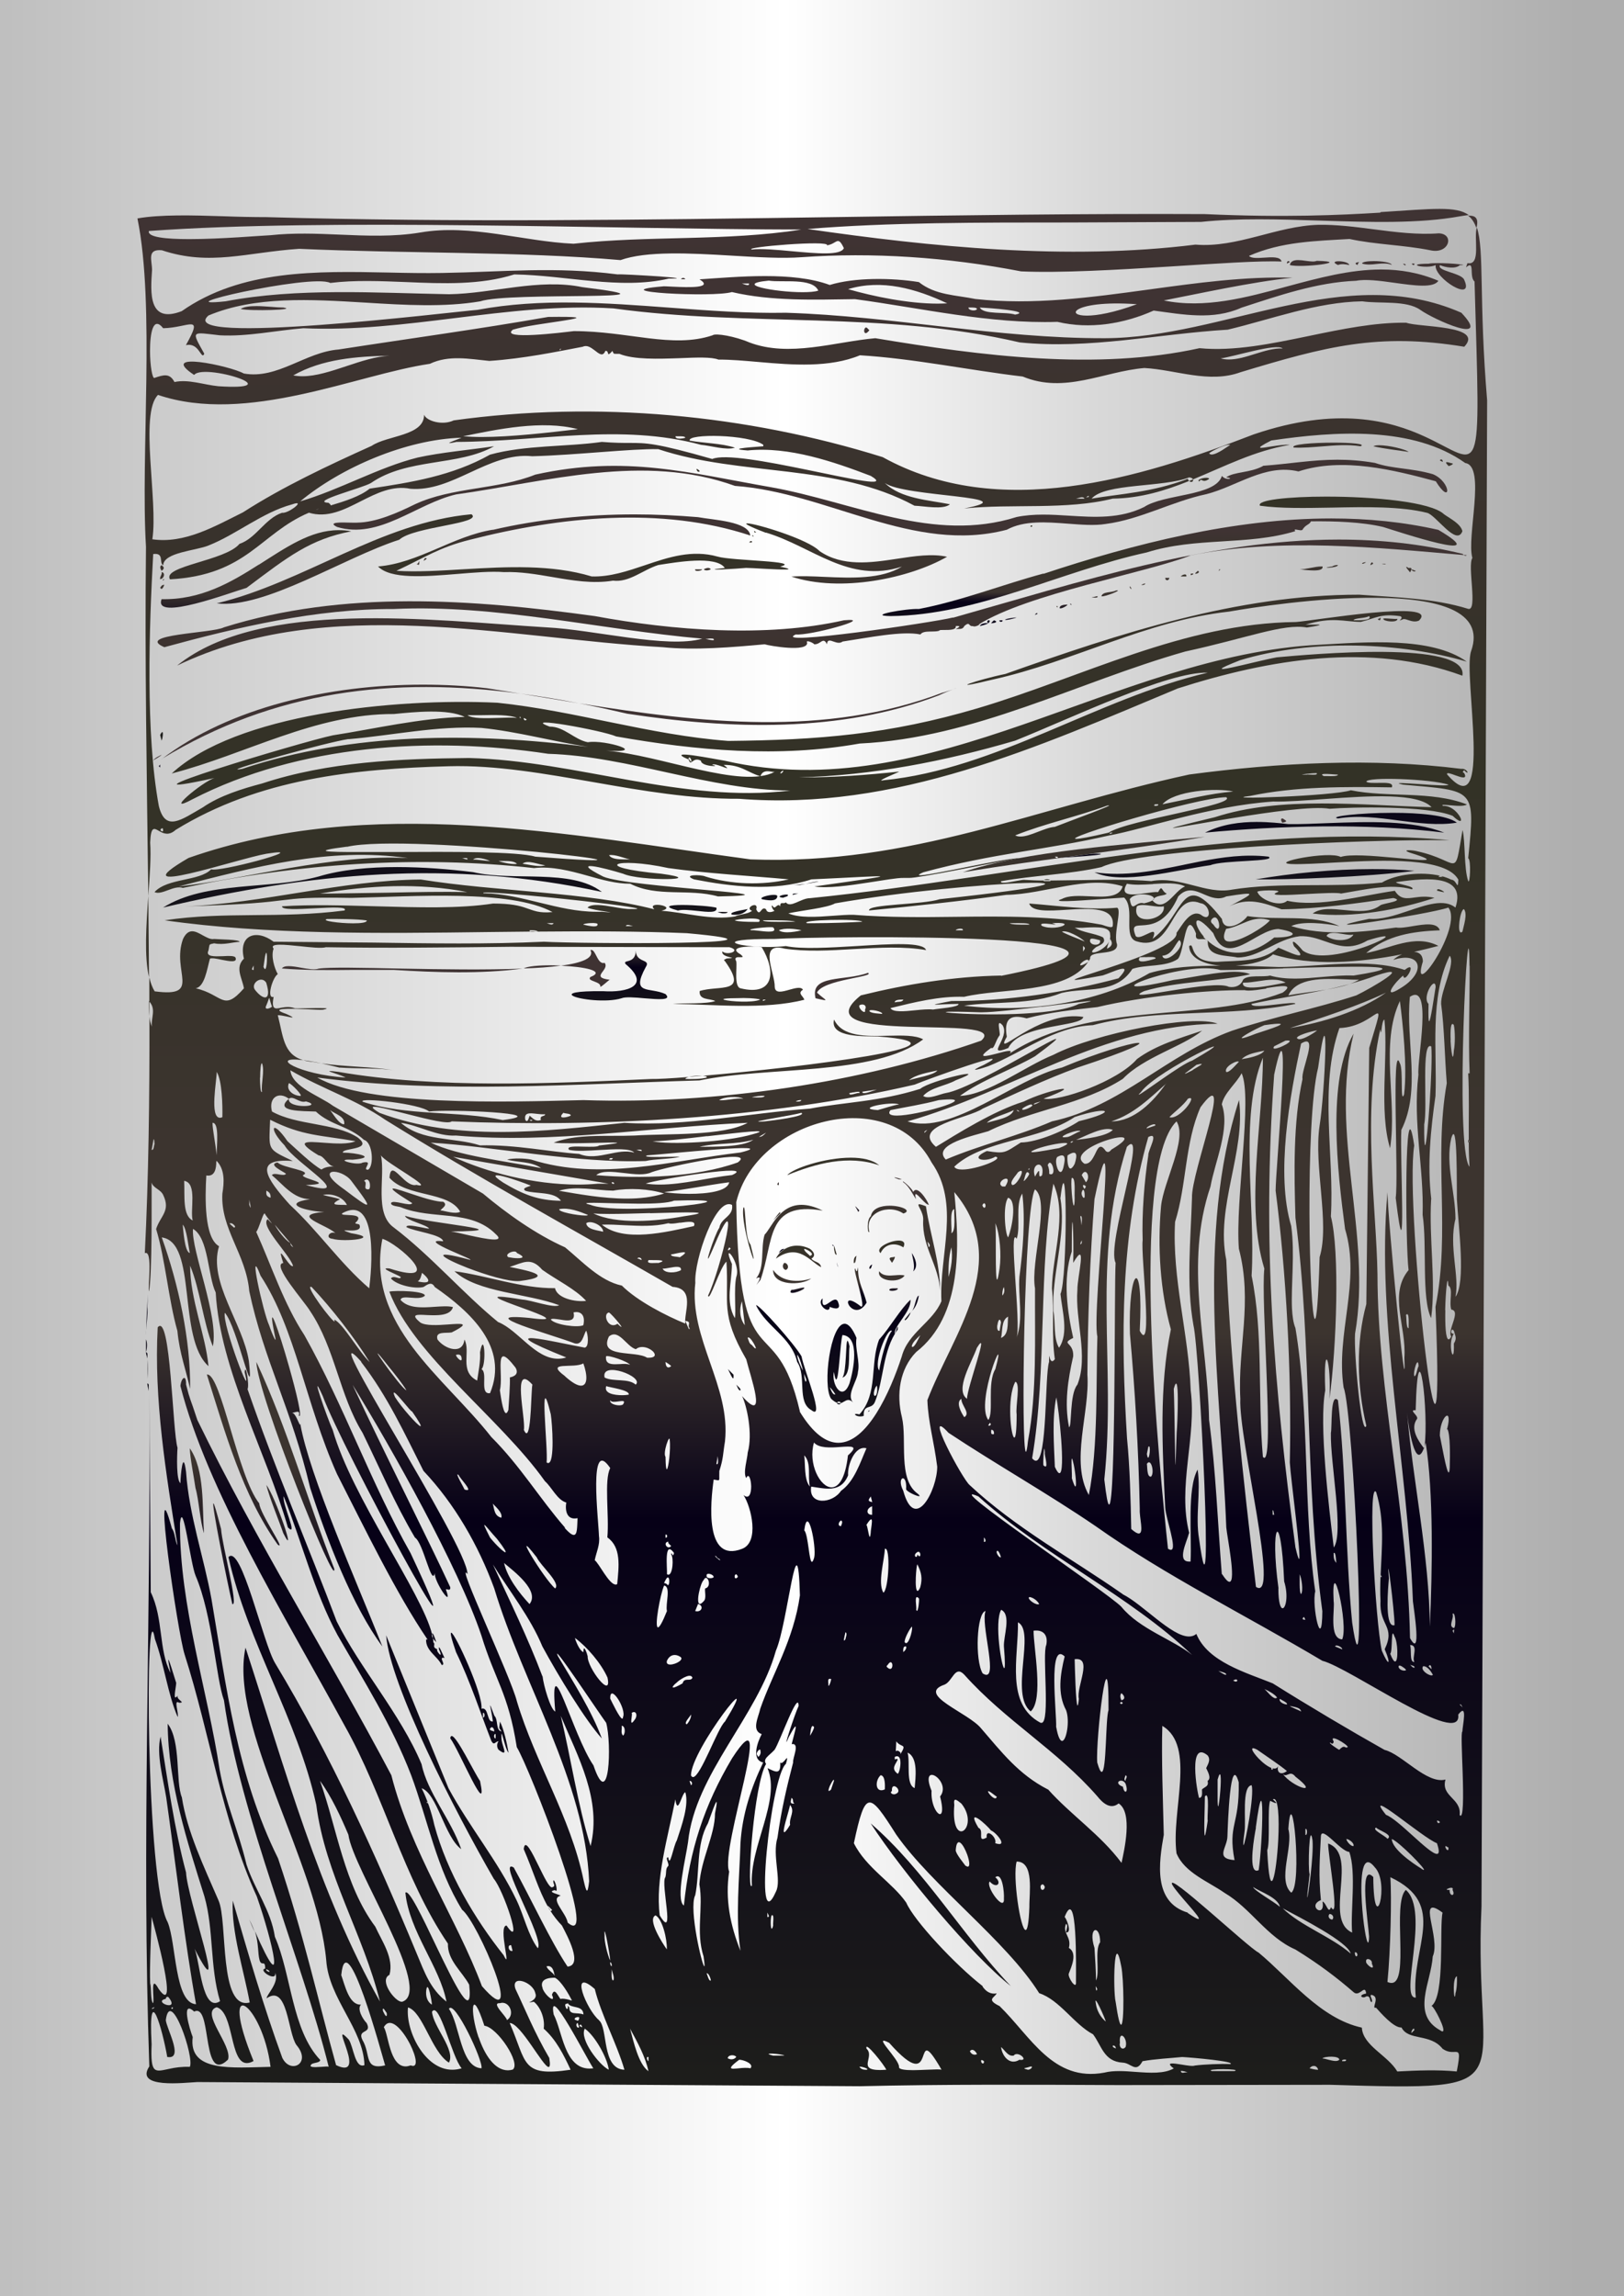
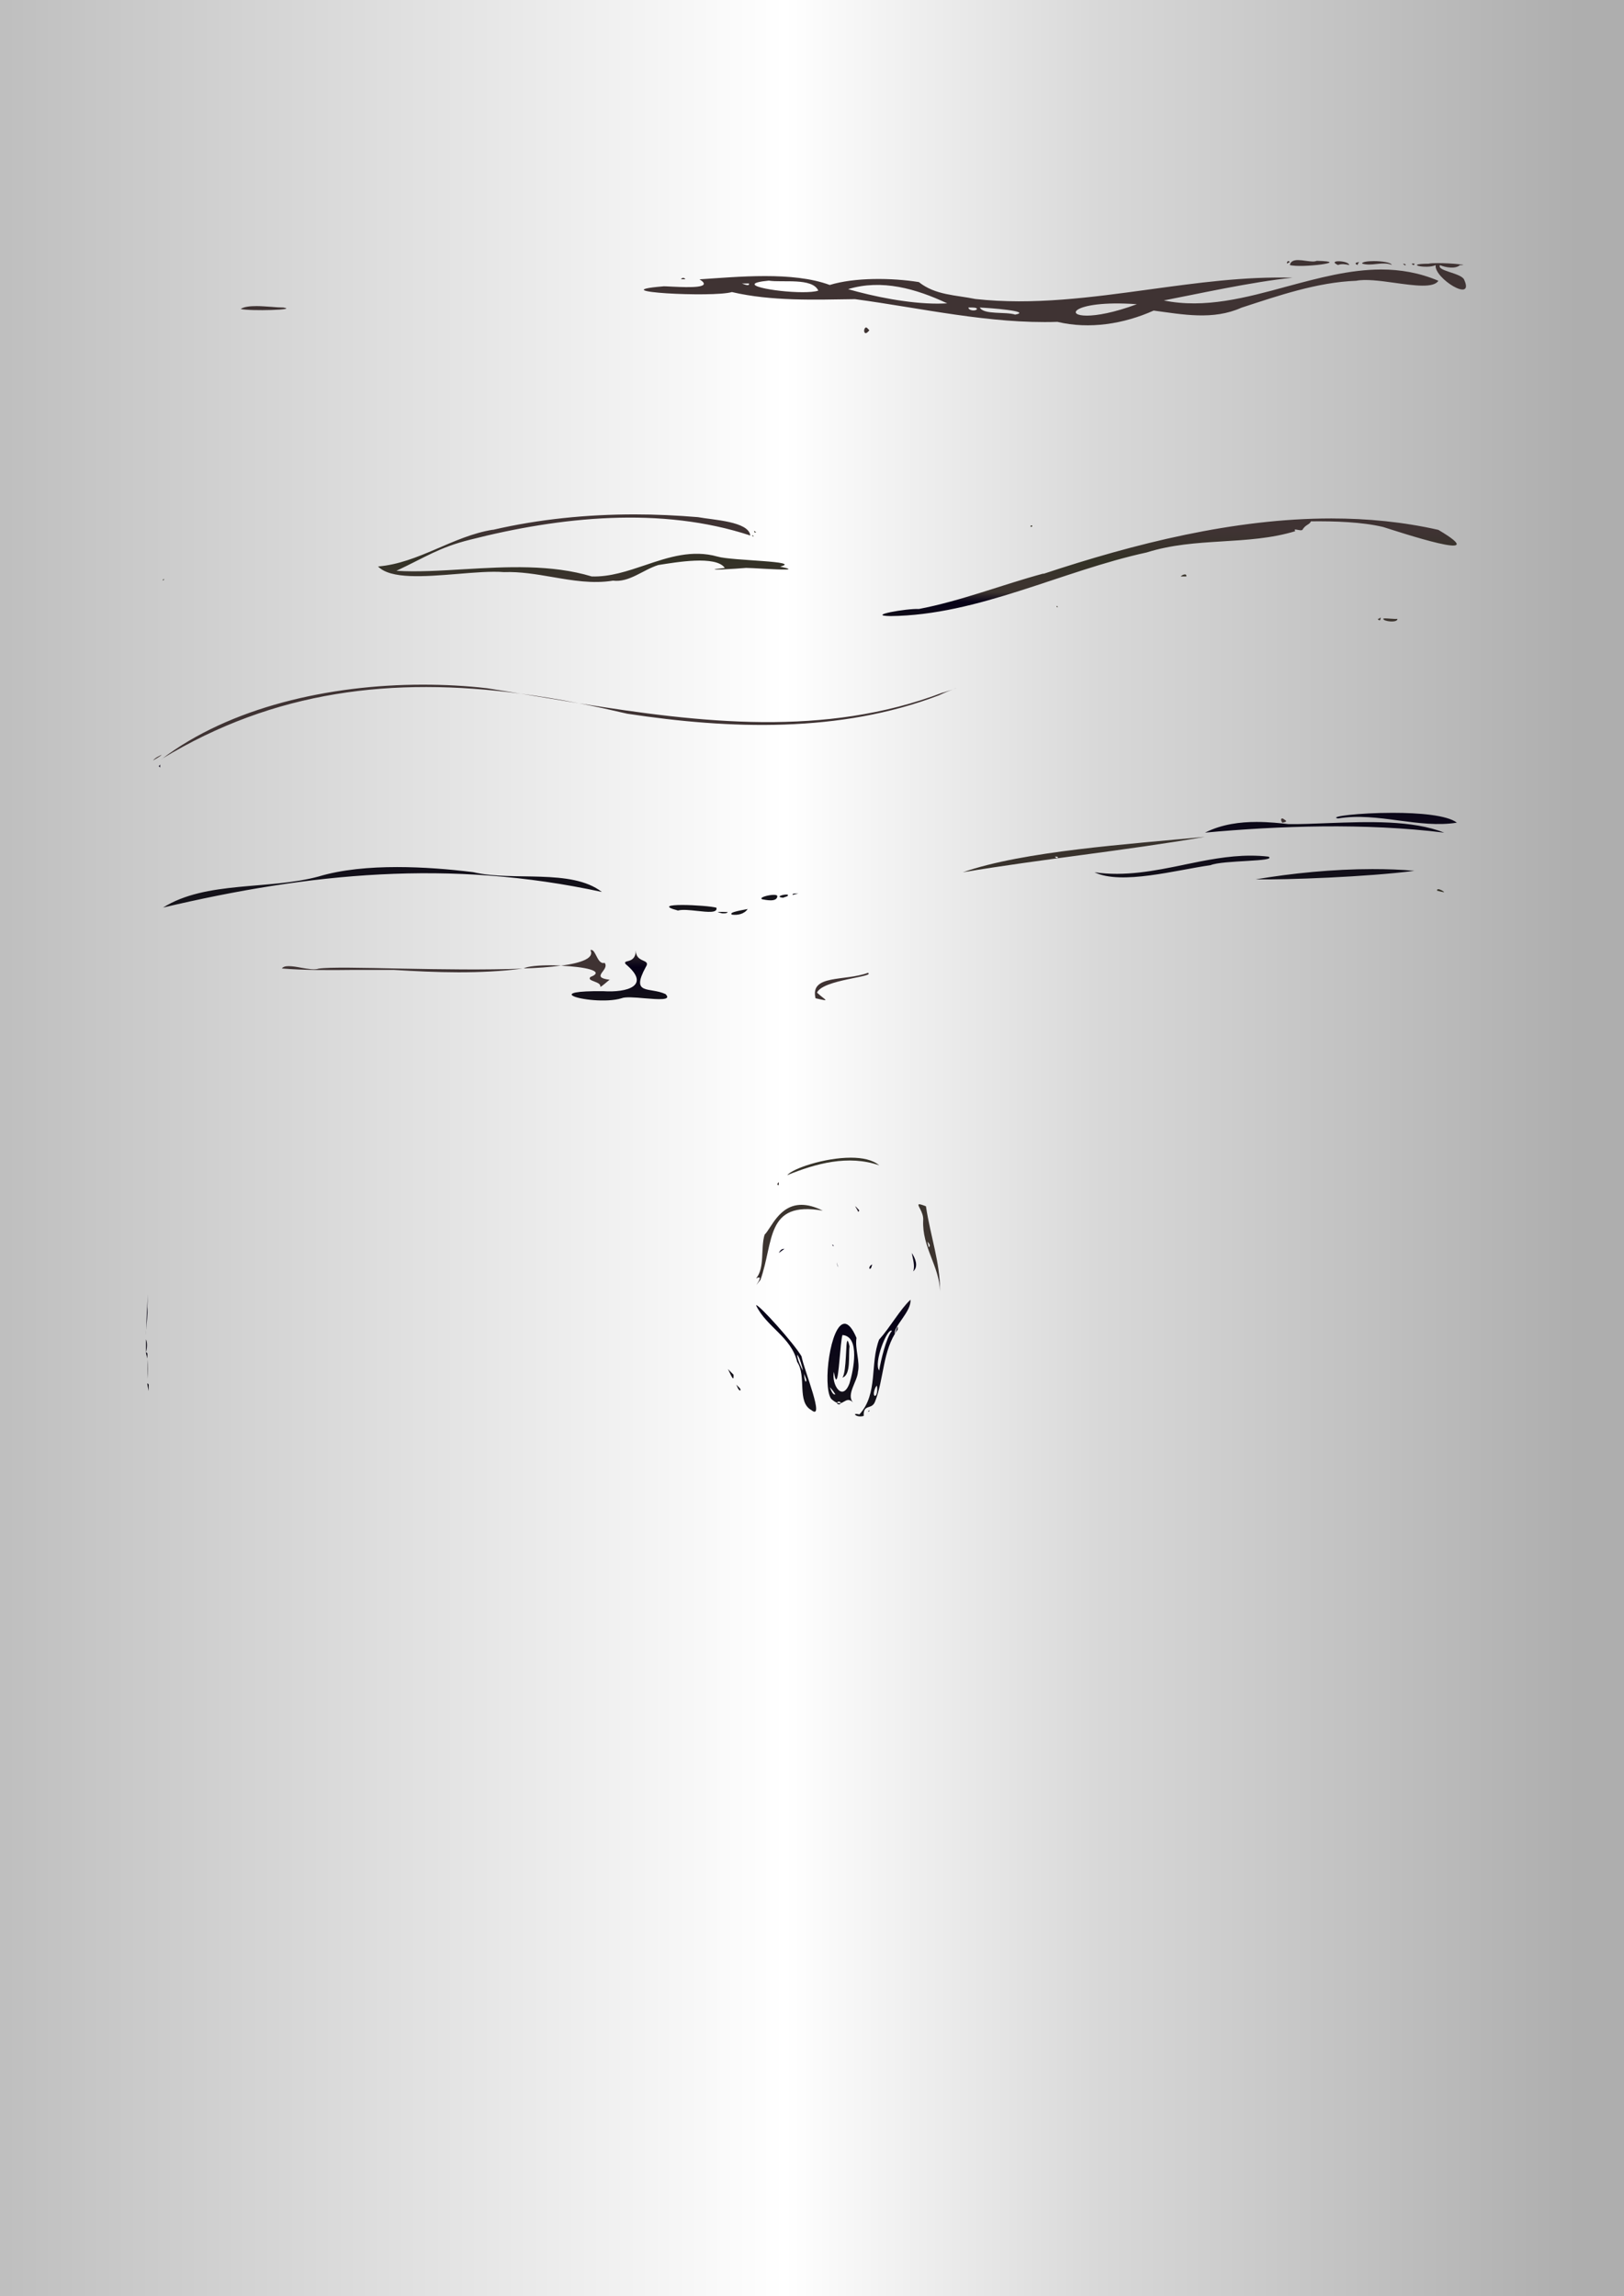
<svg xmlns="http://www.w3.org/2000/svg" version="1.1" viewBox="0 0 1122.5 1587.4" style="background: #000;">
  <rect x="0" y="0" width="1122.5" height="1587.4" fill="#808080" stroke="none" />
  <defs>
    <style>
      .cls-1 {
        fill: url(#linear-gradient);
      }

      .cls-1, .cls-2, .cls-3, .cls-4, .cls-5, .cls-6, .cls-7, .cls-8, .cls-9, .cls-10, .cls-11 {
        stroke-width: 0px;
      }

      .cls-2 {
        fill: url(#linear-gradient-11);
      }

      .cls-3 {
        fill: url(#linear-gradient-10);
      }

      .cls-4 {
        fill: url(#linear-gradient-4);
      }

      .cls-5 {
        fill: url(#linear-gradient-2);
      }

      .cls-6 {
        fill: url(#linear-gradient-3);
      }

      .cls-7 {
        fill: url(#linear-gradient-8);
      }

      .cls-8 {
        fill: url(#linear-gradient-9);
      }

      .cls-9 {
        fill: url(#linear-gradient-7);
      }

      .cls-10 {
        fill: url(#linear-gradient-5);
      }

      .cls-11 {
        fill: url(#linear-gradient-6);
      }
    </style>
    <linearGradient id="linear-gradient" x1="136.4" y1="-370.8" x2="978.5" y2="-370.8" gradientTransform="translate(-182.1 1288.3) scale(1.3)" gradientUnits="userSpaceOnUse">
      <stop offset="0" stop-color="#bebebe" />
      <stop offset=".5" stop-color="#fff" />
      <stop offset=".5" stop-color="#fff" />
      <stop offset=".7" stop-color="#d8d8d8" />
      <stop offset="1" stop-color="#aeaeae" />
    </linearGradient>
    <linearGradient id="linear-gradient-2" x1="545.3" y1="808.5" x2="546.3" y2="808.5" gradientTransform="translate(-852441.8 -574969.6) rotate(90) scale(1055.1 -1055.1)" gradientUnits="userSpaceOnUse">
      <stop offset="0" stop-color="#3f3333" />
      <stop offset=".3" stop-color="#333226" />
      <stop offset=".5" stop-color="#3c342f" />
      <stop offset=".6" stop-color="#3c342f" />
      <stop offset=".7" stop-color="#060017" />
      <stop offset=".7" stop-color="#060017" />
      <stop offset="1" stop-color="#1d1d1b" />
    </linearGradient>
    <linearGradient id="linear-gradient-3" x1="534.9" y1="801.2" x2="535.9" y2="801.2" gradientTransform="translate(-55752.8 -37289.9) rotate(90) scale(70.4 -70.4)" gradientUnits="userSpaceOnUse">
      <stop offset="0" stop-color="#3f3333" />
      <stop offset=".3" stop-color="#333226" />
      <stop offset=".5" stop-color="#3c342f" />
      <stop offset=".6" stop-color="#3c342f" />
      <stop offset=".7" stop-color="#060017" />
      <stop offset=".7" stop-color="#060017" />
      <stop offset="1" stop-color="#1d1d1b" />
    </linearGradient>
    <linearGradient id="linear-gradient-4" x1="542.3" y1="806.4" x2="543.3" y2="806.4" gradientTransform="translate(-168736.9 -113543.5) rotate(90) scale(209.9 -209.9)" gradientUnits="userSpaceOnUse">
      <stop offset="0" stop-color="#3f3333" />
      <stop offset=".3" stop-color="#333226" />
      <stop offset=".5" stop-color="#3c342f" />
      <stop offset=".6" stop-color="#3c342f" />
      <stop offset=".7" stop-color="#060017" />
      <stop offset=".7" stop-color="#060017" />
      <stop offset="1" stop-color="#1d1d1b" />
    </linearGradient>
    <linearGradient id="linear-gradient-5" x1="544.3" y1="807.8" x2="545.3" y2="807.8" gradientTransform="translate(-365168 -246243.3) rotate(90) scale(452.8 -452.8)" gradientUnits="userSpaceOnUse">
      <stop offset="0" stop-color="#3f3333" />
      <stop offset=".3" stop-color="#333226" />
      <stop offset=".5" stop-color="#3c342f" />
      <stop offset=".6" stop-color="#3c342f" />
      <stop offset=".7" stop-color="#060017" />
      <stop offset=".7" stop-color="#060017" />
      <stop offset="1" stop-color="#1d1d1b" />
    </linearGradient>
    <linearGradient id="linear-gradient-6" x1="539.8" y1="804.7" x2="540.8" y2="804.7" gradientTransform="translate(-100586.7 -67380.6) rotate(90) scale(125.9 -125.9)" gradientUnits="userSpaceOnUse">
      <stop offset="0" stop-color="#3f3333" />
      <stop offset=".3" stop-color="#333226" />
      <stop offset=".5" stop-color="#3c342f" />
      <stop offset=".6" stop-color="#3c342f" />
      <stop offset=".7" stop-color="#060017" />
      <stop offset=".7" stop-color="#060017" />
      <stop offset="1" stop-color="#1d1d1b" />
    </linearGradient>
    <linearGradient id="linear-gradient-7" x1="543.6" y1="807.3" x2="544.6" y2="807.3" gradientTransform="translate(-259900 -174626.3) rotate(90) scale(322.5 -322.5)" gradientUnits="userSpaceOnUse">
      <stop offset="0" stop-color="#3f3333" />
      <stop offset=".3" stop-color="#333226" />
      <stop offset=".5" stop-color="#3c342f" />
      <stop offset=".6" stop-color="#3c342f" />
      <stop offset=".7" stop-color="#060017" />
      <stop offset=".7" stop-color="#060017" />
      <stop offset="1" stop-color="#1d1d1b" />
    </linearGradient>
    <linearGradient id="linear-gradient-8" x1="538.1" y1="803.5" x2="539.1" y2="803.5" gradientTransform="translate(-78784.1 -52337.6) rotate(90) scale(98.8 -98.8)" gradientUnits="userSpaceOnUse">
      <stop offset="0" stop-color="#3f3333" />
      <stop offset=".3" stop-color="#333226" />
      <stop offset=".5" stop-color="#3c342f" />
      <stop offset=".6" stop-color="#3c342f" />
      <stop offset=".7" stop-color="#060017" />
      <stop offset=".7" stop-color="#060017" />
      <stop offset="1" stop-color="#1d1d1b" />
    </linearGradient>
    <linearGradient id="linear-gradient-9" x1="544.5" y1="807.9" x2="545.5" y2="807.9" gradientTransform="translate(-405576 -273157.5) rotate(90) scale(502.6 -502.6)" gradientUnits="userSpaceOnUse">
      <stop offset="0" stop-color="#3f3333" />
      <stop offset=".3" stop-color="#333226" />
      <stop offset=".5" stop-color="#3c342f" />
      <stop offset=".6" stop-color="#3c342f" />
      <stop offset=".7" stop-color="#060017" />
      <stop offset=".7" stop-color="#060017" />
      <stop offset="1" stop-color="#1d1d1b" />
    </linearGradient>
    <linearGradient id="linear-gradient-10" x1="540.3" y1="805" x2="541.3" y2="805" gradientTransform="translate(-109620.4 -73540) rotate(90) scale(137 -137)" gradientUnits="userSpaceOnUse">
      <stop offset="0" stop-color="#3f3333" />
      <stop offset=".3" stop-color="#333226" />
      <stop offset=".5" stop-color="#3c342f" />
      <stop offset=".6" stop-color="#3c342f" />
      <stop offset=".7" stop-color="#060017" />
      <stop offset=".7" stop-color="#060017" />
      <stop offset="1" stop-color="#1d1d1b" />
    </linearGradient>
    <linearGradient id="linear-gradient-11" x1="545.4" y1="808.6" x2="546.4" y2="808.6" gradientTransform="translate(-1048820.5 -707680.1) rotate(90) scale(1297.8 -1297.8)" gradientUnits="userSpaceOnUse">
      <stop offset="0" stop-color="#3f3333" />
      <stop offset=".3" stop-color="#333226" />
      <stop offset=".5" stop-color="#3c342f" />
      <stop offset=".6" stop-color="#3c342f" />
      <stop offset=".7" stop-color="#060017" />
      <stop offset=".7" stop-color="#060017" />
      <stop offset="1" stop-color="#1d1d1b" />
    </linearGradient>
  </defs>
  <path class="cls-1" d="M1122.6,1587.4H-.2V0h1122.9v1587.4Z" />
-   <path class="cls-5" d="M872.9,322.2c-8.8,4.8-19.9,3.8-25.4,7.8h0c6.4.6-.2,2.6-2.9-1h0c-4.5,14.2-39.8,12.3-53.8,21.5h0c-16.6,8.2-34.2,7.1-51.8,6h0c-12.3-.8-24.5-1.5-36.3.9h0c-57.5,18.2-112.6-10.3-169.3-20.5h0c-56.3-9.8-101.1-22.6-163.4-8.8h0c-26.1,10.5-57.4,8.5-83.2,20.5h0c-11.8,5.8-26.8,12.6-40.1,12.7h0c0,.1-1.8,0-4.4,0h0c-6.3-.2-16.5-.5-9.3,3h0c29.2,8.8,54.9-16.2,82.2-22.5h0c62.9-8.8,129.8-28.7,192.8-5.9h0c64.1,4.6,123.6,47.2,187.9,30.3h0c12-6.5,27.2-5.3,42-4.2h0c9.4.7,18.5,1.5,26.5.2h0c24.1-3.2,45.8-15.6,69.5-20.6h0c21.1-5.4,40.6-21.2,63.6-15.7h0c30.4-10,66-1,94.9,6.8h0c10.8,17.4,10.9.5-2-4.9h0c-15.3-4.4-27.5-3.5-40.1-7.8h0c-9.3-1.6-17.8-2.2-25.9-2.2h0c-17.6,0-33.4,2.9-51.4,4.2M658.6,426.9c-14.1,3.5-126.5,20-108.6,11.7h0c4.6.5,17.9-2.2,27.8-5h0c10.6-2.9,17.3-5.9,5.5-4.8h0c-53.5,12.1-118.1,7.1-172.2-2.9h0c-84.8-11.7-173.7-18.2-256.4,7.8h0c-7.7,4.1-61.8,4.8-41.1,13.7h0c50.9-13.9,105-26.6,158.5-26.4h0c71.6-3.3,142.4,14.3,213.3,20.5h0c-24.2,7-75-6.2-107.6-7.8h0c-78.7-4.8-197.4-20.2-255.4,26.4h0c104.1-50,227.7-18.8,335.6-12.7h0c22.1,2.3,48.5,0,70.5-2h0c3.6,1.1,29.6,5.6,29.4-1h0c-1.4-2.5,4.4,0,4.9,1h0c1.5.1,2.7-.5,3.8-1.2h0c1.9-1.2,3.3-2.5,5,1.2h0c.2-3.5,2.3-2.7,4.8-1.8h0c2,.7,4.2,1.3,6-.1h0c17.8-2.7,41.2-7.5,53.8-4.9h0c2.2-3.4,10.2-1,13.7-2.9h-1c.6-.2,2-.2,3.6-.2h0c3.8,0,8.7,0,8.1-2.7h0c3.8-.3,2.8.7,0,2h0c.5,0,1,0,1.5,0h0c1.8,0,3.5.1,4.4-2h0c2.6-2.3,3.1-1.5,3.8-.7h0c.4.4,1,.9,2,.7h0c1.2.6,2.8,0,3.8-.5h0c1-.5,1.4-1.1.2-.5h0c34.1-21.4,116.1-35.8,146.8-47.9h0c62.1-12.4,127.7-5.4,188.7-.2h0c-.3-.2-.6-.5-.8-.8h0c-28.6-7-57.2-9.9-85.7-9.9h0c-90.2,0-179.6,29.5-266.5,54M489.5,441.5c2-.1,4.5-.3,3.8,1h0c-1.2.2-4.3-.5-5.7-.9h0c0,0,.2,0,.3,0h0c.4,0,1,0,1.6,0M1013.8,383.8l-2.1-.2h0c.7.6,1.4.9,2.1.2M231,1084.4c-18.6-47.4-32.3-97-53.8-142.9h0c.5,22.1,55.8,159.9,53.8,142.9M143,950.3c12.6,39.9,24.4,82.8,48.9,117.4h0c6.5,5.3-12.3-21.3-12.7-28.4h0c-14.7-18.3-26.4-89.1-35.9-89.1h0c-.1,0-.2,0-.3,0M135.1,1028.6c2.4,8.1,3.2,23.5,5.9,31.3h0c-1.3-18.3.6-43.7-9.8-58.7h0c0,5.8,3.1,21.4,3.9,27.4M195.8,1059.9c10,19.8-5.6-25.8-11.7-33.3h0c2.1,8.7,8.8,24.8,11.7,33.3M160.6,1108.9c4.4,1.8-7-40.3-7.8-51.9h0c-3.3-12.7-4.8-17.7-5.3-17.7h0c-1.4,0,9.4,53.7,13.1,69.6M315.2,1142.1c9.8,20.1,17.3,43.3,24.5,61.6h0c2,3.3,2.5.2,4.9,0h0c-1.3,1.7-1.3,4.2,0,5.9h0c8,6.1,1.6-3.3,2-8.8h0c-.4-8.2,2.4,8.5,4.9,10.8h0c-1.2-6.8-3-15.4-5.9-21.5h0c-.8,6-.7,3.8,1,6.8h0c-4.1-.6-2.1-8.2-4.9-10.8h0c-5.1-13.6-2.2-5.3-1,3.9h0c-2.2.5-2.8-2-3.6-4.4h0c-.8-2.5-1.6-5.1-4.3-4.4h0c1.2-10-18.4-52.5-20.9-52.5h0c-.8,0,0,3.8,3.3,13.4M333.8,1187.1v-2.9c.7-.4,1.1.5,1.1,1.5h0c0,.8-.3,1.6-.8,1.6h0c0,0-.2,0-.3,0M338.7,1195c1.5-2.4,3.1.2,2.9,2h0c-.6-.4-3.6-.6-2.9-2M341.5,1200.3c0-.9.4-1.9,1.1-1.5h0v2.9c-.1,0-.2,0-.3,0h0c-.5,0-.8-.8-.8-1.6M334.7,1181.3v-1,1ZM311.3,1201.8c6.2,8.4,26.5,57.7,20.5,29.4h0c-4.2-6.1-16.1-31.1-19.6-31.1h0c-.5,0-.9.5-1,1.8M698.7,1373c-33.8-35.5-59.8-80.5-96.9-112.5h0c22.5,34.5,70.2,91.5,96.9,112.5" />
  <path class="cls-6" d="M340.6,366.2c-27.8,4.5-51.3,23.1-79.3,25.4h0c8.7,8.9,32,7,54.4,5.2h0c12-1,23.7-2,32.7-1.3h0c11.2-.4,22.3,1.5,33.4,3.4h0c14,2.4,27.9,4.8,41.9,2.5h0c11.3,1.4,20.7-7.5,31.3-10.8h0c12.2-1.9,39.8-6.8,46,2h0c-20.5,2.4,9.3.5,14.7,0h0c2.2,0,7.2.3,12.6.6h0c11.6.6,24.5,1.3,10.9-1.5h0c16-3.9-33.3-4-43.1-6.9h0c-17.7-5-34,.4-50.2,5.9h0c-12.2,4.1-24.3,8.2-36.9,7.8h0c-27.7-8.4-59-6.7-88-5h0c-16.7,1-32.8,2-47,1.1h0c20-9.4,29.6-16.2,50.9-21.5h0c62.3-15.9,132.3-23.2,193.7-2.9h0c-1.1-9.8-25.5-10.7-36.2-12.7h0c-14.5-1.2-29.1-1.9-43.8-1.9h0c-33,0-66.2,3.3-98,10.7M721.2,396.5c-28.2,7.6-57.2,19-86.1,24.5h0c-8-.5-37.3,4.6-19.6,4.9h0c60.6-.6,118.2-31.2,177.1-44h0c34.2-10.8,69.6-4.6,102.7-14.7h0c-1.1-1.5.2-1.2,1.7-.9h0c1.2.2,2.5.5,3.2,0h0c2.2-3.8,5-3.5,5.9-5.9h0c16.1-.2,35.3.4,49.9,3.9h0c10,3.1,78.7,26,38.2,2h0c-24.2-5.5-49-7.9-74-7.9h0c-67.2,0-136,17.4-199,38.3" />
-   <path class="cls-4" d="M894.4,309.4c6.5.3,12.9-.3,19.3-.8h0c8.8-.7,17.6-1.5,26.7-.1h0c4-1.7-6.6-2.5-18.6-2.5h0c-14.3,0-30.7,1.2-27.4,3.5M949.2,308.5c7.4,1.7,16.4,2.7,24.5,3.9h0c-2.7-2-13.9-4.6-20.4-4.6h0c-1.8,0-3.2.2-4,.7M995.2,318.3l2,1c.1-.9-.4-1.7-1-1.7h0c-.3,0-.7.2-1,.7M1001.1,322.2c.9,0,5-1.8,2-2h0c-1.3-.4-2.4-.7-3-.7h0c-.9,0-.9.6,1.1,2.6M482.5,326.1c2.5.2,0-1.7-1-2h0c-.2.7.4,1.5,1,2M828.9,332.9c.9-1.6,1.4-1.2,2.2-.8h0c.8.4,2.1.8,4.7-1.1h0c-.2-.5-1-.7-2-.7h0c-2.7,0-6.9,1.4-4.8,2.6M870.9,349.6c14.1,2,31.8,1.6,49.9,1.3h0c23.4-.5,47.5-.9,65.5,3.6h0c6.1,1.3,20.5,23.6,24.5,12.7h0c-1.2-5.2-8.7-8.8-12.7-11.7h0c-9-8.6-48.7-12.2-81.4-12.2h0c-26.5,0-48.4,2.4-45.8,6.3M149.8,417.1c33.2,4,87.4-31.5,126.2-44h0c9.8-9.1,58.1-11.1,49.9-17.6h0c-62.8,5.7-115.4,46.9-176.1,61.6M529.5,368.2c32,9.6,57.3,35.5,93.9,23.5h0c-14.3,8.8-35,7.9-53.5,7.1h0c-8.3-.4-16.2-.7-22.9-.2h0c33.9,11.2,81.6,1.2,107.6-13.7h0c-10.3-2.3-22.3-.5-34.7,1.4h0c-18.3,2.8-37.6,5.5-53.4-5.3h0c-8.1-8.4-44.4-19.2-50-19.2h0c-2.3,0,.6,1.8,12.8,6.5M178.9,390.3c-19.2,12.3-40.2,24.5-67.2,23.9h0c-6,15.8,48.4-4.9,58.7-7.8h0c28.9-21.7,43.9-33.6,72.4-39.1h0c-3-.6-5.9-.8-8.8-.8h0c-19.3,0-36.4,12-55.1,23.9M517.7,375h2c.1-.7,0-1-.4-1h0c-.5,0-1.2.5-1.5,1M293.7,385.8l-1,1.9c.3-.2,1.1-.5,1.6-.9h0c.7-.5,1-1-.5-1h0M292.7,387.7h0c-.2,0-.2,0,0,0M287.8,389.7c2.6,1.8,1.8,0,2-2h0c-.4.7-.8,2.5-2,2M941.4,389.7c.7.3,2.3-.7,2.9-1h0c-.2,0-.4,0-.6,0h0c-.9,0-1.9.2-2.3,1M947.3,390.7c1-.7,2.8-.8,1-2h0c-.5.4-1.2,1.2-1,2M955.1,389.7c1.1.5,4.2.5,2,0h-2ZM920.8,391.6c-10.8,1.6,4.5,1,3.9-1h0c-.2,0-.4,0-.6,0h0c-1.1,0-2.6.5-3.3,1M926.7,390.7h1-1ZM111.7,394.6c2-1.5,2-2.4,0-3.9h0c-1.7.9-.7,2.7,0,3.9M905.8,392.6c-2.6.5-5.2,1-7.4,1h0c4.1.4,16.8,2.3,15.7-2h0c-.3,0-.5,0-.8,0h0c-2.3,0-4.9.5-7.4,1M974.7,395.6c.9-1.7,1.8-3.5-1-2.9h0c-.9-.6-1.4-.8-1.6-.8h0c-.8,0,1.9,2.9,2.6,3.8M486.4,393.6c1.2,1.2,3.5.7,4.9,0h0c-.4-.7-1.1-1-1.9-1h0c-1,0-2.2.5-3,1M842.6,393.6c.4.8-.8,1.2,0,1h0c.4-.6,1.4-1,.5-1h0c-.2,0-.3,0-.5,0M978.6,394.6l-2.9-1c0,1,2,2,2.9,1M485.4,393.6s-4.9,0-4.9,0h0c-.7,1.8,4.6,1.1,4.9,0M835.7,395.6l1-1-1,1ZM826.9,395.6c-3,2.2,4,.4,1-1h0l-1,1ZM110.7,400.4c2.8-.3,3.8-4.6,1-4.9h0c.5,1.8-1.4,3.1-1,4.9M824,396.5c-.9-.1-1.1.1-1,1h0c.4.2,1.2-.2,1.6-.5h0c.3-.3.4-.5-.1-.5h0c-.1,0-.3,0-.5,0M109.7,398.5h1-1ZM805.4,399.5c0,2,2.4,2.3,2.9,0h-2.9ZM437.5,400.4h1-1ZM788.8,404.4c1,.1,2.4,0,2.9-1h0c0,0-.2,0-.3,0h0c-.8,0-2.1.7-2.6,1M110.7,406.3c1.3,2.2,2.3-.8,2.9-2h0c-2,0-2,1-2.9,2M781.9,407.3c.2-.7-.4-1.5-1-2h0c-.2.7.4,1.5,1,2M771.1,408.3c-2.7,1.5-9.1.5-9.8,3.9h0c1.2.3,4.8-.9,7.7-2h0c2.6-1,4.5-2.1,3.3-2.1h0c-.2,0-.6,0-1.2.2M754.7,413.1c.3,0,.7,0,1.3,0h0c1.4.1,3.1.2,2.5-1h0l-3.8.9ZM754.5,413.2h.2c0,0-.1,0-.2,0M740.8,418.1l-1-1c-.1.9.1,1.1,1,1M733,419c-2.6,3.4,4,.5,4.9-1h0c-.3,0-.6,0-.9,0h0c-1.4,0-3.1.3-4,1M716.3,423.9l-1,1c.4.2,1.2-.2,1.6-.5h0c.3-.3.4-.5-.1-.5h0c-.1,0-.3,0-.5,0M701.7,426.9c-10.9,1.2-7.9,3,1,0h-1ZM683.1,428.8c-1,.7-1,1.2,0,2h0c-1.9-.2-4.9,0-5.9,2h0c1.4-.3,4.7-1.1,5.9-2h0c.8-.5,1.6-2,.4-2h0c-.1,0-.3,0-.4,0M692.9,428.8s-2,0-2,0h0c-.6,1.4,2.5,1.4,2,0M685,430.8c1.9.1,5.7-.8,2-2h0l-2,2ZM110.7,508.1l1,3.9c.7-1.5,1.3-5.9.5-5.9h0c-.3,0-.8.5-1.5,2M111.7,515.9h1-1Z" />
  <path class="cls-10" d="M891.5,183.2c7.6,2.3,44-2.3,18.6-2.9h0c-1.6.8-4.5.4-7.6,0h0c-1.8-.3-3.7-.5-5.4-.5h0c-2.8,0-5.1.8-5.6,3.5M889.5,182.2l2-1c-.3-.5-.6-.7-1-.7h0c-.6,0-1.1.8-1,1.7M941.4,182.2c3.2,1,6.6.7,10,.3h0c3.7-.4,7.3-.7,10.6.6h0c-.6-1.7-6.9-2.6-12.3-2.6h0c-4.2,0-8,.5-8.2,1.6M924.8,183.2c2.4-1,5.3-.5,7.8,0h0c-.3-1.7-4.4-2.6-7.3-2.6h0c-2.8,0-4.4.8-.5,2.6M938.5,183.2c-.2-.7.4-1.5,1-2h0c-2.1.1-4,1-1,2M987.4,182.3c-17.8.1-1.4,3.9,4.9,1h0c-1.2,9.1,27.5,26.7,19.6,9.8h0c-2.5-4.5-19-5.8-16.6-9.8h0c3.7,1.6,10.9,2.8,13.7,0h0c4.1,0,2.6-.3-1.1-.7h0c-3.6-.4-9.4-.7-14.1-.7h0c-2.7,0-5.1.1-6.4.4M969.8,182.3l1,1c1,.2,1-.2.6-.5h0c-.3-.3-.9-.5-1.3-.5h0c0,0-.2,0-.3,0M976.6,183.2c.9.1,1.1-.1,1-1h0c-.3,0-.7,0-1,0h0c-.2,0-.3,0-.4,0h0c-.5,0-.6.1.5,1M889.7,198c-28.5,7.8-57,15.5-85.3,9.7h0c22.4-4.3,61.5-13,89-15.7h0c-33-1-66,3.6-99,8.1h0c-40.2,5.5-80.4,11-120.2,6.6h0c-13.6-2.8-27.7-2.6-39.1-11.7h0c-18.7-3-44.3-3.3-61.6,2h0c-25.6-9.5-63.7-5.6-90-3.9h0c10,6.2-7.4,5.6-18.1,5.1h0c-4.1-.2-7.2-.4-7.4-.2h0c-43.4,3.6,34.8,7.8,47.9,3.9h0c27.4,6.4,56.9,5.3,85.1,4.9h0c46,6.2,92.9,17.2,139.9,15.7h0c22.1,5.3,46,1.4,66.5-7.8h0c20.2,2.7,41.1,6.8,60.7-2h0c25.2-8.2,52.2-17.6,79.3-18.6h0c6.5-1.3,16.5,0,26.4,1.4h0c13.7,1.9,27.1,3.8,30.4-1.4h0c-13.2-5.6-26.4-7.8-39.5-7.8h0c-21.7,0-43.4,5.9-65,11.7M531.4,194c9.3,1.5,30.1-2.2,34.2,6.9h0c-2.3.8-6.3,1.1-10.9,1.1h0c-18.8,0-48.8-5.6-23.3-8M512.8,196h4.9c.2.8-.3,1.1-.9,1.1h0c-1.2,0-3.3-.9-4-1.1M586.2,199.9c23.3-7.1,47-.3,68.5,9.8h0c-2.2.1-4.4.2-6.6.2h0c-20.3,0-44.1-4.9-61.9-10M745,214c4.2-2.7,17.4-5.4,40.8-3.7h0c-15.9,5.9-27.6,7.9-34.6,7.9h0c-7.2,0-9.4-2.1-6.2-4.2M670.8,212.6c1.7,0,4.2-.1,4.5,1h0c-.9,1.8-6.1,1-5.9-1h0c.1,0,.2,0,.4,0h0c.3,0,.6,0,1,0M677.2,212.6c5.6.2,36.8,2.5,24.5,4.9h0c-6.7-2.2-21.6.3-24.5-4.9M470.8,193c1,0,2,0,2.9,0h0c-.4-.6-.9-.9-1.5-.9h0c-.5,0-1.1.3-1.5.9M166.4,213.6c6.7,1.6,40.1.6,29.4-1h0c-2.1,0-5.1-.2-8.5-.5h0c-3.2-.2-6.7-.5-9.9-.5h0c-4.5,0-8.6.4-10.9,1.9M597.3,228.3c-.1,1.7.9,3.5,3.6,0h0l-1-1c-.5-.7-1-.9-1.3-.9h0c-.7,0-1.2,1-1.3,2M911.1,318.3h1-1ZM370.9,334.9v-1,1ZM712.4,364.2c.9.1,1.1-.1,1-1h0c-.1,0-.3,0-.4,0h0c-.6,0-.7.3-.6,1M521.3,367.6c.1.3.4.6.4.5h1c-.8-.8-1.2-1-1.4-1h0c-.2,0,0,.3,0,.5M519.7,370.1l1,1c.1-.7,0-1-.6-1h0c-.1,0-.3,0-.4,0M109.7,396.5v-1,1ZM816.1,398.5h3.9c.2-1-.3-1.4-1-1.4h0c-1,0-2.3.7-2.9,1.4M112.6,401.4l1-1c-.1,0-.3,0-.4,0h0c-.6,0-.7.3-.6,1M731,420v-1c-.2,0-.4,0-.5,0h0c-.8,0,.1.5.5,1M952.2,427.8c1.3,1.8,2.3.9,2-1h0c-.4.5-1.2,1.2-2,1M956.1,427.8c0,1.8,10,3,9.8,0h0c-.8.2-2.8,0-4.8-.1h0c-1.3-.1-2.6-.2-3.5-.2h0c-.8,0-1.4,0-1.5.3M109.7,529.6c.7.5,1.1,1.7,1,0h0c0-.8,0-1.1,0-1.1h0c0,0-.3.6-1,1.1M924.8,565.8c13.7-2.3,27.8-.5,41.9,1.4h0c13.7,1.8,27.3,3.6,40.3,1.5h0c-6.8-5.2-26.1-6.8-44.4-6.8h0c-23.1,0-44.7,2.6-37.8,3.9M832.8,575.6c50.9-4.7,110.6-6.8,165.4,0h0c-21.8-8.7-52.7-7.6-79.9-6.6h0c-9.9.4-19.4.8-27.7.7h0c-5.5-.6-13.3-1.5-22.1-1.5h0c-11.1,0-23.9,1.5-35.6,7.4M818.4,597.8c-20.3,4.2-40.9,8.3-61.9,5.2h0c18.6,9,56.6-1.6,80.2-4.9h0c8.6-3.6,46.2-2.3,40.1-5.9h0c-4.1-.5-8.3-.7-12.4-.7h0c-15.4,0-30.7,3.1-46.1,6.3M220.3,605.9c-34.2,9.4-77.8,2.8-107.6,21.5h0c101.2-23.9,198.2-33.6,303.3-10.8h0c-21.2-16.4-61.6-7.1-89-13.7h0c-16.3-2-34.5-3.5-52.5-3.5h0c-19.2,0-38.2,1.7-54.2,6.5M373.9,608.9h-1,1ZM868,607.9c20.9.4,77.6-1.7,109.6-5.9h0c-9.2-.9-19-1.2-29-1.2h0c-27.1,0-56,2.9-80.6,7.1M548.1,618.6l3.7-.9c-.3,0-.7,0-1.3,0h0c-.4,0-.8,0-1.2,0h0c-1,0-1.7.2-1.3,1.1M551.8,617.7c0,0,.1,0,.2,0h-.2ZM541.2,620.6l2.9-1c1.1-.9.5-1.2-.7-1.2h0c-2.5,0-7.5,1.6-2.3,2.2M526.5,621.6c2.7.5,10.4,2.3,10.8-2h0c0-.7-1-1-2.4-1h0c-3.7,0-10.2,1.8-8.3,2.9M461,626.5v-1,1ZM468.8,629.4c3.2-.8,8.2-.2,13,.3h0c7.4.8,14.3,1.6,13.4-2.2h0c-2.9-.9-15.1-1.9-23.7-1.9h0c-8.6,0-13.8,1-2.7,3.9M506,632.3c3.9.5,8.4-.4,10.8-3.9h0c-2,.5-14.1,2.2-10.8,3.9M499.1,631.4c1,0,3.4.3,3.9-1h0c-.4.2-2,0-3.5,0h-2.5c-1.3-.1-1.4.1,2.1,1" />
  <path class="cls-11" d="M886.6,568.7c3.8-.9,2.5-1.2,0-2.9h0c-.1,0-.2,0-.4,0h0c-1.3,0-.6,2.5.4,3M993.3,615.7c.7.2,4.2,1.2,4.9,1h0c-.4-.6-2.8-2-4.1-2h0c-.6,0-.9.3-.8,1M439.4,656.9h0c0-.1,0,0,0,0M432.6,666.6c17.7,14.9.8,19.7-15.7,18.6h0c-19.5-.2-23.8,1.5-21,3.2h0c4.1,2.5,23.3,4.9,33.7,1.7h0c2.5-1.1,9.2-.6,15.8,0h0c9.7.8,19.2,1.6,14.6-2.9h0c-11-5.1-24.3,1-13.7-18.6h0c4-6-6.9-2.5-6.8-11.6h0c-.2,10.1-9.9,5.8-6.9,9.7" />
  <path class="cls-9" d="M408.1,656.8c2.8,5.4-5.6,8.8-20.3,10.8h0c15.9.7,31.1,3.6,20.3,7.8h0c-3,3,7.8,3,6.8,6.8h0c1.2-.2,5.2-4.1,6.5-4.9h0c-14.1-1.7.4-6.7-3.5-11.7h0c-2.6.8-4.2-1.8-5.5-4.4h0c-1.2-2.3-2.2-4.5-3.7-4.5h0c-.2,0-.4,0-.6.1M362.1,669.5h-.9c10.1-.3,19.1-.9,26.6-2h0c-2.4-.1-4.9-.2-7.3-.2h0c-8.3,0-15.7.7-18.4,2.1M194.8,669.5c15.8,1.3,32.8,1.2,49.5,1h27.8c29.6,1.8,59.6,2.9,89.1-.9h0c-25.2,1-56.5.5-83.4,0h0c-27.4-.6-50.3-1.1-57.5,0h0c-2.8,1-7.5.2-12.1-.6h0c-3.1-.6-6.2-1.1-8.7-1.1h0c-2.2,0-3.9.4-4.7,1.7M563.7,690.1c11,2.5,6.8,1.5,1-3.9h0c4.1-9.1,40.8-10.9,35.2-13.7h0c-15.9,6-40.2.9-36.2,17.6M421.4,677.3h.4c0,0,0-.1,0-.1h0c0,0-.2,0-.3.1M544.1,812.4c19.5-8,42.3-14.3,63.6-6.8h0c-4.4-3.8-11.6-5.3-19.6-5.3h0c-18,0-40.1,7.4-44,12.1M638.1,843.7c-.8,18.5,11.1,31.5,11.7,48.9h0c-.1-20.5-6.5-37.2-9.8-58.7h0c-2.5-1-3.9-1.4-4.6-1.4h0c-2.4,0,3.2,5.1,2.7,11.2M641,858.4c2,2,2,2.9,1,3.9h0l-1-3.9ZM528.5,853.5c-2.9,9.3.3,22.9-5.9,30.3h0c3.3-1.7,2.8,0,1.8,1.9h0c-1.3,2.4-3.4,4.8,1.2-.9h0c9.5-26.4,3.3-54.8,43.1-47.9h0c-5.7-2.8-10.5-4-14.7-4h0c-15.5,0-21,16.3-25.5,20.6M607.7,925.9c-6.6,16.9-.5,37.5-13.7,51.9h0c-3.1-.8-3.5-.1-2.6.5h0c.9.7,3.2,1.3,5.6.5h0c-.4-8.6,5.5-3.9,7.8-9.8h0c6.3-15.6,5.1-35.5,15.7-49.9h0c.5-5.4-1.5,2.5-2,2.9h0c-1.1-4.9,11.7-15.6,10.8-23.5h0c-7.1,6.6-14.2,19.3-21.5,27.4M617.5,918.1h-1,1ZM616.5,920c-4,4.7-7.9,21.4-8.8,27.4h0c-4.1-4.9,5.6-30,8.8-27.4M605.8,958.2c.5-1.9,1.3,6-1,6.8h0c-1.8-.4-.2-5.6,1-6.8M522.6,902.4c7.1,14.9,24.4,21.9,28.4,39.1h0c6.7,9.9-.4,27.7,9.8,33.3h0c9.8,7.9-5.1-27.8-6.8-37.2h0c-5.5-9.3-29-35.3-31.2-35.3h0c0,0-.1,0-.1,0M551,936.6c1.4.8,3.9,9.3,3.9,10.8h0c-1.4-2.6-3.8-7.8-3.9-10.8M555.8,949.5c.3,2.1,2.5,4.8,1,5.7h0c-.7-1.3-1-3.9-1-5.7M574.5,967c1.6,1.5,2.9,2.3,4,2.7h0c.8-1.1,2-1,2.8.2h0c.8-.2,1.4-.6,2.1-1h0c1.8-1,3.4-2.1,6.3.6h0c-5.1-5.2,3-14.7,3.3-21.1h0c1.6-6.8-2.2-16.2-1-23.5h0c-2.9-6.9-5.7-9.8-8.2-9.8h0c-9.8,0-15.4,42.7-9.4,51.8M582.3,922.9c12.5,1,7.5,24.8,4.9,33.3h0c-4.9,13.3-12.7.9-10.8-7.8h0c.6,3.7,1.1,5.2,1.6,5.2h0c1.9,0,2.7-25.7,4.3-30.7M573.5,959.1c1.1.6,3,3.3,3.9,4.9h0c-.1,0-.2,0-.4,0h0c-1.8,0-2.8-3.9-3.5-4.9M590.1,969.9c-.1-.1-.3-.3-.4-.4h0c.1.1.3.3.4.4M578.4,969.9c.8,1.3,2.1,1.3,2.9,0h0c-.8.2-1.7.2-2.8-.2h0c0,0,0,.1-.1.2" />
-   <path class="cls-7" d="M621.4,815.3h2c-2-.8-4.5-1.4-5.1-1.4h0c-.5,0,.2.4,3.1,1.4M617.5,815.3v-1,1ZM624.4,817.3c4,2.8,6.2,8,8.8,11.7h0c-1.8-6.1,1-3,4,.2h0c1.8,1.9,3.7,3.7,4.8,3.7h0c-1.3-3.8-8.3-14.1-10.8-8.8h0c-.3-1.9-6.4-7.4-7.1-7.4h0c-.1,0,0,.2.2.6M601.9,840.8c-2.9,2-2.4,12.3-1,10.8h0c-3.8-13.5,13.5-19.6,23.5-12.7h0c6.3-2-1.4-5.4-9.5-5.4h0c-5.9,0-12.1,1.8-13,7.4M513.8,834.9c-2.2,12.5,12.5,54.3,4.9,25.4h0c-3.9-4.3-3.2-25.7-4.6-25.7h0c0,0-.2,0-.3.3M534.7,843.4l4.6-4.6c.1-.5,0-.8-.1-.8h0c-.7,0-3.4,4.1-4.5,5.3M534.4,843.7c0,0,.2-.1.3-.3h0l-.3.3ZM608.7,866.2c2.8-6.3,9.9-7.6,15.7-3.9h0c1.7-3.4-.2-4.7-3.2-4.7h0c-6.1,0-16.8,5.2-12.5,8.7M536.3,870.1c15.9-11.3,23.8,2.4,31.3,5.9h0c-.9-4-4.4-3.1-6.8-5.9h0c3.5-2.1,1.5-5-1-6.8h0c-3.2-1.6-6.2-2.2-8.9-2.2h0c-7.8,0-13.1,5.4-14.6,9M555.9,863.3c1.9.3,8,3.7,3.9,4.9h0c-.8-1.2-4.3-3.3-3.9-4.9M576.4,863.3c.4.6.4,4.8,2,3.9h0c-.3,0-1.6-5.9-1.9-5.9h0c-.1,0-.1.5,0,2M592.1,868.2l2-5.9-2,5.9ZM590.1,873c1.6,1,1.5-4.4,2-4.9h0c-2,1-2,2.9-2,4.9M617.5,869.1c-4.8,0-1.5,2.5-1,3.9h0c.4-.4,2.8-4.2,1.7-4.2h0c-.2,0-.4,0-.7.3M543.2,877.9c2.6-1.2,1.4-4.7-1-4.9h0c-1.8,1.3-1.3,4.6,1,4.9M592.7,877.5c-.2,1.2-.7,2.4-1.5-.5h0c-1.2-.7.7,6.2,2.5,13.1h0c2,7.9,3.9,15.8.4,12.3h0c-7.8-5.8-9-3-7.3-.1h0c1.9,3.1,7.4,6.2,12.2-1.8h0c-1.9-7.7-5.8-13.9-5.9-22.5h0c0-1.3,0-1.8-.1-1.8h0c0,0-.1.7-.3,1.3M560.8,883.8c-8.8,2.9-20.6,2.6-26.4-5.9h0c-.4,11,19.5,11,26.4,5.9M561.7,882.8l3.9-4.9-3.9,4.9ZM625.3,881.8c-1.8-.6-4.2-.4-6.6-.2h0c-4.1.3-8.5.7-11-2.8h0c-1.9,6.9,13.8,8.8,17.6,2.9M551.4,890.9c-1.8.5-3.7.9-4.3.7h0c-3.7,4.5,7.5.9,8.8-1h0c.2-.4,0-.5-.6-.5h0c-.8,0-2.4.4-3.9.8M614.6,891.6c.3,1.5,6.6.6,5.9-1h0c-.3,0-.8,0-1.4,0h0c-.4,0-.8,0-1.2,0h0c-1.5,0-3,.2-3.2,1M630.4,906.3c2.8-2.8,4.1-6.9,4.7-10.7h0c-2.2.9-2.5,7.8-4.7,10.7M573.5,903.4c.3.2,8.6,3.7,5.9-2.9h0c-1-3.5-3.6-1.9-6-.2h0c-2.9,2-5.5,3.9-4.8-2.7h0c-4.8,3.8,4.8,11.5,4.9,5.9M629.3,907.3c.4-.2.8-.6,1.1-1h0c-.4.4-.7.7-1.1,1M625.3,912.2c.1,2.2,4.4-4,3.9-4.9h0l-3.9,4.9Z" />
  <path class="cls-8" d="M111.7,524.7c78.2-47.6,159.9-56.9,248.1-45.2h0l-23-3.7h0c-14.4-1.7-29.4-2.5-44.6-2.5h0c-64.5,0-133.4,15.6-180.5,51.5M658.7,476.5c1.8-.6,2.5-.9,2.5-.9h0s-1,.3-2.5.9M651.8,478.7c-81.4,31.1-167.6,21-251.5,7.5h0c11,2.1,22.1,4.6,33.3,7.2h0c71,10.8,146.9,13.4,215.3-12.7h0c3.8-1.8,7.5-3.3,9.8-4.1h0l-6.9,2.2M400.3,486.2c-13.7-2.7-27.2-4.9-40.6-6.7h0l40.6,6.7M105.8,525.7c.9-.6,5.4-3,5.9-3.9h0c-1.9.9-4.5,2.1-5.9,3.9M665.5,603c54.9-9.2,111.8-14.9,167.3-24.5h0c-52.8,5.1-125.2,9.8-167.3,24.5M729.5,592.7c-.4-.3-.4-.7.6-.5h0c.9-.1,1.1.1,1,1h0c0,0-.2,0-.3,0h0c-.4,0-1-.3-1.3-.5M541.2,814.3l1-1-1,1ZM541.2,815.3v-2,2ZM615.6,815.3h1-1ZM540.2,816.3l1-1-1,1ZM539.2,817.3v-1,1ZM538.3,817.3h1-1ZM538.3,819.2v-2c-.8.6-1.8,2.3,0,2M515.8,832.9v-1,1ZM514.8,832.9h1-1ZM593.1,837.8c1-.7,1-1.2,0-2h0c-1.3-1.4-1.8-1.9-1.9-1.9h0c-.3,0,1.8,2.9,1.9,3.8M576.4,861.3l-1-1c-.1.9.1,1.1,1,1M538.3,866.2l3.9-2.9c-2,0-2.9,1-3.9,2.9M631.2,878.9c3.8-3.3,1.5-9.1-1-12.7h0c.7,3.7,2.4,9,1,12.7M578.4,868.2v-1,1ZM604.8,872.1l1-1-1,1ZM578.4,872.1v-1,1ZM603.8,873l1-1-1,1ZM578.4,872.3c0,0,0-.1,0-.2h0c0,0,0,.1,0,.2M579.4,876c-.2-.6-1.1-2.8-1-3.7h0c-.1,1.1.4,2.9,1,3.7M602.8,874l1-1-1,1ZM600.9,877c1.4.7,1.6-2.3,2-2.9h0c-2,1-2,2-2,2.9M101,919.6c.3-5.2,1.3-11.5.9-16.2h0l.3-8.7h0c0,0-1,16.5-1.2,25M624.4,913.2h1-1ZM624.4,913.2h1-1ZM624.4,913.2v1-1ZM624.4,915.1v-1,1ZM623.4,916.1v-1,1ZM622.4,916.1h1-1ZM622.4,916.1v1-1ZM620.5,917.1h2-2ZM100.9,922.9c0-.8,0-2,0-3.4h0c0,1.2-.1,2.3,0,3.4M100.9,934.7c.8-2.3,1.1-6.6,0-8.8h0s0,8.8,0,8.8M582.3,952.3c6.1-1.8,4-15.7,4.9-21.5h0c-.6-2.7-1.1-3.9-1.4-3.9h0c-1.4,0-.5,21.2-3.5,25.4M101.9,939.2v-3.5h0c-.5-.7-.7-.9-.9-.9h0c-.5,0,.7,3.3.9,4.4M101.9,939.6s0-.2,0-.4h0v.4M101.9,941.5v11.7c.3-4.6.3-9.1,0-13.7h0v2ZM507,950.3l-3.9-3.9c1.2,1.9,4.4,10.7,3.9,3.9M101.9,956.2v-2.9,2.9ZM102.8,961.6v-4.4c-.4-.6-.7-.9-.8-.9h0c-.6,0,.6,3.9.8,5.3M509,957.2s0,0,0,0h0s0,0,0,0M511.8,961.1c.6-.9-2.3-3.2-2.9-3.9h0c.5.7,1.6,4.6,2.9,3.9M102.8,962.1c0,0,0-.2,0-.5h0v.5ZM600.9,974.8h1-1ZM599.9,975.8c.9.1,1.1-.1,1-1h0l-1,1Z" />
-   <path class="cls-3" d="M663.5,474.8h1-1ZM738.9,592.2c-20.8,1.8,27.4-.9,21.5-2h0c-.8,0-1.7-.1-2.5-.1h0c-6.1,0-13.4,1.8-19,2.1M556.7,611c5.7-.7,9.6-1.7,8.9-1.7h0c-.5,0-3.1.4-8.9,1.7M548.1,611.8h4.9l3.8-.8h0c-2.9.4-5.8.7-8.7.8" />
-   <path class="cls-2" d="M954,147c-27.7,1.7-66.6,3.5-121.2,1h0c-84.1-.4-170.2.8-256.8,2.1h0c-130.8,1.9-262.9,3.7-391.9,0h0c-8.9,0-19.1-.2-29.6-.6h0c-21.3-.7-43.8-1.3-59.5,1.5h0c12.3,60.3,2.1,163.7,5.9,227h0c-.9,77.8.6,160,1.6,241.4h0c1-13.9,2-27.2,1.3-36.9h0c.5-12,2.8-9.9,6.6-7.8h0c2.8,1.6,6.5,3.1,11-1h0c57.9-35.6,123.6-42.2,188.8-44h0c32.5-.9,66.6,5.2,101.2,11.2h0c33,5.8,66.5,11.5,99.4,11.3h0c108.4,8.7,206.6-35.9,303.3-76.3h0c62.9-20.1,133-32.2,196.7-8.8h0c4.4-24.9-105.7-14.7-128.2-12.7h0c-14.7,2.6-60,15.5-25.4,2h0c49.4-15,111.7-12.3,156.6,1h0c-24.5-17.6-70.3-13.4-101.8-11.7h0c-140.7,7.2-268.5,113.2-411,80.2h0c-7-1.1-42.5-8.4-25.4-1h0c0-.2.1-.3.2-.4h0c1.1,3.7,1.7,2.6,3.2,1.6h0c1.1-.8,2.8-1.7,5.5-.2h0c.1,4.3,15.2,4.2,7.8,2.9h0c.6-1,3.6,0,6.2.9h0c3.5,1.3,6.3,2.5,1.7-.9h0c11.8-.3,17.4,5.7,25.4,7.8h0c1.5-4,4.6-3.6,7.3-3.2h0c.9.2,1.8.3,2.5.2h0c-22.8,12.1-79.2-11.7-116.4-14.7h0c15.1,1,15-1,9.6-2.9h0c-5.4-1.9-16-3.9-22.3-2.9h0c-9.2-1.7-16.4-10.9-26.4-10.8h0c-21.2-7.8,36.5,2.6,46,6.8h0c55.5,9.8,112.4,14.9,168.3,4.9h0c79.5-3.8,150-42.3,225-63.6h0c42.8-9.3,67.9-19.5,84.1-16.6h0c13.7-2.1,8.9-2.1,2.8-2h-3.7c19-5.6,26.1-2,38.2-1.9h0c10.7-2.7,13.9-5.9,27.4-3.9h0c3,1.5-4,4.5,2,2h0c.9-.2,2.3.3,3.8.8h0c2.1.7,4.6,1.3,7,.2h0c15.3-15-73.9.3-85.1,1h0c-77.6.8-147.4,38.1-220.2,59.7h0c-61,18-109.5,21.9-172.2,22.5h0c-54.4-4.1-105.5-20.8-159.5-26.4h0c-71.9-3.4-181,8-225.1,48.9h0c50.8-13.1,99.3-41.4,153.6-41.1h0c13.9-1.4,37.2-3.8,48.9,2h0c-30.1.6-63.7,8.5-91,12.7h0c-21,4.3-166.3,48.1-81.8,29.5h0c-8.3,2.3-36.7,26.3-15.1,14.6h0c73.3-37.6,164.5-43.6,245.6-31.3h0c56,1.7,112.3,25.3,167.3,25.4h0c-74.8,9-147.3-20.6-222.1-22.5h0c-47.9.5-97,2.5-142.9,17.6h0c-13.6,3.6-29.3,8.4-41.1,16.6h0c-14.7,8.4-25.8,17.3-30.3-1h0c-9.3-50.1-6.7-123.9-3.9-174.2h0c7.9-1,3.8,6,6.9,7.8h0c.3-9,22.7-10.1,31.3-13.7h0c19.1-7.5,37.1-22.8,57.7-28.4h0c5.9-2.1,4.4.2,1.2,2.5h0c-2.5,1.8-6.1,3.6-8.1,3.3h0c-11.8,4-17.7,17.5-29.4,21.5h0c-9.7,11.7-53.6,15.3-48,24.5h0c53.5-3,62.1-31.7,96.1-46.1h-.2c12.9,3.9,24.4-2,36-7.9h0c10.9-5.5,21.9-11.1,34.4-8.6h0c14.5,1.1,27.8-5.1,41.2-11.3h0c13.8-6.4,27.7-12.8,42.9-11.2h0c30.2-.8,68.6-5.3,87.1-4.9h0c57.6,19.1,122.5,9.5,177.1,39.1h0c6.6.2,19.9,3,24.5-1h0c-14.5-2.9-33.9-3.8-45-14.7h0c13.2,9.8,100,9,54.8,17.6h0c33-3.4,70.7,1.2,102.7-6.8h0c19.5-.3,36.4-5.6,52.8-12.2h0c-.3-.3-.7-.8-.9-1.5h0c-24.9,9.5-46.5,10.3-66.5,13.7h0c9.4-10.8,49.5-7.6,67.5-14.7h0c1.6.2,2.4.8,2.6,1.4h0c21.7-8.9,42.5-19.8,66.9-23.9h0c-3.2-.3-7.8.4-11.9,1h0c-8.2,1.3-14.1,2.7-.9-4h0c44.2-6.5,98.1-10.1,134.1,15.6h0c14.5,2.1.7,51.2,4.9,65.6h0c-3.6,5.5,3.9,37-2.9,35.2h0c-24-7.5-50.4-7.9-75.3-9.8h0c-84.6,0-165.5,26.8-244.6,54.8h0c-19.4,4-43.4,12.3-8.8,3.9h0c55.9-12.4,106.2-40.7,163.4-47h0c29.3-5.2,187.6-29.4,167.3,27.4h0c-5.7,16.5,15.8,122.7-16.6,85.1h0c-.4-1.6,2.6-.5,5.8.7h0c4.1,1.5,8.5,2.9,6-1.6h0c-1.8-.9-.4-1.2,0-2h0c2.5,2.8,2.9,1.6,1.7.4h0c-.7-.8-2-1.5-3.7-1.3h0c-61.4-7.7-125.9-4.3-187.9,3.9h0c-106.3,23-192.2,62.9-303.3,58.7h0c-127.6-17.2-262.9-45-388.5-1h0c-49.9,29.1,34.1.5,53.8-2.9h0c18.1-2.9,7.8,1.1-6.8,5h0c-12.4,3.3-28,6.7-31.4,5.8h0c-8.1,8.3-30.2,5.9-39.1,15.7h0c2.6,1.2,6-.1,9.5-1.4h0c3.5-1.3,7-2.5,10.1-1.5h0c79.7-16.8,161.4-22.7,242.7-13.7h0c12.5-1.4,24.9,1.9,36.8,5.2h0c10.2,2.9,20.2,5.7,29.7,5.6h0c18.7,9.6,40.6,3.1,60.7,8.8h0c65.5-1.2-61.9-6.2-79.3-13.7h0c-24.6-12.4.3-6.1,13.7-2h0c11.7,5.3,60.1,4.6,26.4,0h0c-49.3-4.4-32.3-12,4.9-3.9h0c26.3,3.7,58.9,5.5,83.2,7.8h0c-18.3,4.2-39.8,3.6-57.7-2h0c-2.9-1.4-16.4-1.4-7.8,2h0c26.2,5.1,55,8.5,81.2,0h0c55.2-2.5,70.3-4.7,2,4.9h0c8.8,1.5,24-.6,37.3-2.7h0c10.5-1.6,19.9-3.3,24.3-3.2h3.9c6.5.2,55.4-10,76.3-13.7h0c-15.1.5-84.9,17.7-66.5,9.8h0c48.3-13.1,85.6-15.6,128.2-25.4h0c25.3-4.6,69.1-20.4,113.5-23.5h0c9.6.2,22.7-.8,36.6-1.8h0c30.1-2.2,63.7-4.3,73,5.7h0c-48.5-1.3-104.3-7.9-149.7,6.9h0c-52.7,12.7-24.8,6.6,12.4.6h0c25.6-4.2,55.6-8.4,66.8-6.4h0c14.7-1.2,67.4-2.4,85.1,4.9h0c7.1,6.7,6.9,2.5,3.4-1.7h0c-2.3-2.8-6.1-5.5-10.2-5.2h0c-1.4-1.1,1.6-.7,5.4-.4h0c4.2.4,9.4.8,11.2-.6h0c-24.5-9.6-54.7-4.6-80.2-9.8h0c-11.5,4-94.9,6.8-69.5,3.9h0c31.2-6.6,65.8-6.4,97.8-5.9h0c1.5-3.3-3.8-3.2-9.1-3.1h0c-3.6,0-7.1.2-8.5-.8h0c0-3.6,44.9-1.9,56.7,2h0c.5,1-9.6.4-19-.3h0c-10.7-.7-20.3-1.4-12.3.3h0c49.7,4.5,50,2,45,50.9h0c2.2,1,1.2,18.6,0,15.7h0c-3-8.5-1.9-27.8-3.9-35.2h0c-6,35.3-1.5,21.1-31.3,14.7h0c-2.6-.8-12-1.5-4.9,1h0c22.7,7,7.8,5.2-11.5,3.4h0c-14.1-1.3-30.5-2.6-36.5-.5h0c-7.9-4.4-49.9,4-34.2,4.9h0c7.2.3,18.4-.4,31.2-1.1h0c32.9-1.8,75.9-3.6,84.3,11.9h0c-.4,8.5-.9.1-4.9,0h0c-2-1-4.4-1.9-7-2.5h0c.4.2.8.4,1.1.6h0s-2.9,0-2.9,0h0c.3-.6.7-.8,1.1-.8h0c-12.9-3-30.7-1.1-40.2,4.7h0c-33.9,3.7-70.3-.5-103.7,4.9h0c-8.9,1.7-17.8-.6-26.9-3h0c-9.3-2.4-18.8-4.8-28.9-2.9h0c-16.5-1.3-32.3-1-47.7-.7h0l-22.1.3h0c.1.1.2.2.3.4h-4.9c0-.2.2-.3.4-.4h0c-4.7,0-9.4-.2-14.1-.5h0c-.7,0-3.4.5-6.3,1h0c-4.8.9-10.2,1.8-9.4,0h0c22.2-4.1,47.1-4.7,69.5-9.8h0c25.9-12.6,181.8-19.3,240.7-18.6h0c-148.3-12.7-294.9,25.2-442.3,40.1h0c-6.2,0-13.5,7.1-16.6,2.9h0c-.8.6-1.6.6-2.2.5h0c-1,0-1.8-.1-1.7,2.4h0c-.8-1.7-1.8-.9-2.7-.2h0c-.8.7-1.6,1.4-2.2.2h0c-2.1-2.5-.5,2.5,1,2.9h0c-1.9,1-5.2,1.8-5.9-1h0c-1.5-1.3-2.5-.3-3.3.7h0c-1.1,1.3-1.9,2.6-3.5-.7h0c2-6.2-8.6-.9-2.9,1h0c-2.8,2.4-8.3,2.2-11.7,3.9h0c-15.7,2.9-35.1-2.8-50.9-3.9h0c11.7-3-11.1-7-4.9-1h0c-46.3-12-109-12.2-161.4-20.6h0c-54.5.4-109.1,16.6-163.4,18.6h0c87.8-2.6,54.8-6.9,115.5-5.9h0c42-.9,109.7-6,138.9,9.8h0c-9.5.9-12.8-1-18.3-2.8h0c-4.5-1.6-10.5-3.1-22.8-3.1h0c-23.3,3.6-52,2.7-81,1.9h0c-22.2-.6-44.5-1.3-64.8,0h0c-.7,2.6,11.1,2,22.6,1.4h0c11.6-.6,22.9-1.2,20.5,1.5h0c-44.9,5.8-82.3.5-124.3,6.8h0c70.5,10,148.1,9.1,224.7,8.1h0l28.1-.3h0c-.5-.2-.7-.4-.4-.9h0c1.4,0,4.5-.1,5.7.9h0c35-.3,69.6-.3,102.9,1.1h0c93.5,8.4-75.6,7.3-98.8,5.9h0c-38.8,1.8-78.4,1.2-117.8.6h0l-69.1-.6h0c-11.8-8.9-24.5-4.9-20.5,11.7h0c-6.4,6.2-1.2,13.4,0,20.5h0c-14.5,16.6-14.4,4.4-33.3,0h0c6.1-1.1,7.8-13.2,9.8-20.5h0c1.4-.6,4.7,0,8.2.8h0c5.5,1.1,11.1,2.1,9.4-1.7h0c-1.1-1.2-4.9-1-8.7-.8h0c-5.9.2-12.1.5-9.9-4h0c1-4.9,0-3.9,3.9-4.9h0c6.6,1.4,13.6-1,17.6-1h0c-.1-1.7-13.2-1.6-17.6-2h0c-2.5.5-5.2-1.1-8-2.6h0c-4.8-2.7-9.7-5.4-13.5,2.6h0c-8.2,22.6,13.6,40.6-19.6,36.2h0c-1.6-2.6-2.8-5.8-3.7-9.6h0v16.7h0c4.9,5.2,1.1,11.4,1.7,17.3h0c-.9-2.3-1.4-4.7-1.6-7.1h0c.1,56.4-.6,111.6-3.2,163.7h0c5.8-2.6,1.8,24.9,2.9,26.4h0c2.3-12.8,1.7-62.2,1.8-75.3h0c.9,3.9,6.2,4.7,8,8.7h0c5.3,11-1.9,14.3-4.9,23.5h0c6.3,20.5,8.6,49.1,14.7,70.4h0c1.5,15.7,6.1,27.5,8.8,40.1h0c.4-33.6-8-72.4-19.6-104.7h0c24.8,3.3,10.6,69.5,32.3,89h0c-2-21.7-12.7-46.2-12.7-69.5h0c6.9,16.5,9,38.9,15.7,55.8h0c4.4-20-15.1-66.8-13.7-81.2h0c10.9,6.3,10.2,32.8,15.7,44h0c3,53.4,35,110.4,49.9,162.4h0c7.6,7.5-4.3-16.7-2.9-21.5h0c12,29.8,21.1,66.3,37.2,95.9h0c18.2,31.8,37.4,61.8,50.9,96.9h0c11.6,31.3,17.6,64.6,35.2,93h0c10.8,8.2,45.3,89.2,13.7,52.8h0c-17.3-46.4-49.2-93.1-62.6-145.8h0c-43.3-81.9-93.5-162.1-134.1-245.6h0c-5.4-16.6-4.7-12.4-7.8-24.5h0c.2-7.4-3.3-4.8-3.9,1h0c18.4,72,71.2,157.1,113.5,234.8h0c27.3,48.4,40.5,105.2,71.4,150.7h0c-.4,11.5,9.8,19.3,14.7,28.4h0c2.8,26.2-10-.2-22.7-26.5h0c-9.5-19.9-18.9-39.7-21.4-37.1h0c2.7,26.9,23.7,51,28.4,75.3h0c-11.2-8.8-15-19.9-20.6-33.3h0c-28.3-68.3-59.4-137-97.8-200.6h0c-8.4-13.8-23.4-82.8-32.3-73.4h0c13.4,59.6,47.7,111.9,60.7,171.2h0c6.2,48.3,32.6,89.6,44,136h0c-42.2-74.9-65.6-161-92.9-244.6h0c-11.6,54.5,49.7,148.6,55.8,216.2h0c1.8,26.5,25.7,47.5,26.4,72.4h0c-6.6,2.6-7.5-12.6-10.8-17.6h0c-7.8-8.5-3.6-.3-1.1,7.9h0c2.3,7.4,3.1,14.9-7.7,9.7h0c-12.2-43.7-22.3-90-40.1-142.9h0c-28.4-57.1-35.8-119-46-179.1h0c-5.2-28.8-15.5-57.9-17.6-88.1h0c-2.1-16.6-3.8,2.3-3.9,7.8h0c-2.9-2.1-2.4-18.6-2-24.5h0c-3.5-10.9-4.7-94.3-13.7-83.2h0c-2.7,49.9,5.8,101.6,13.7,150.7h0c-1.8-3.1-1.6-8.8-3.9-11.7h0c-14-52.2,4,72.4,8.8,87.1h0c17.6,55,26,114.9,49.9,167.3h0c11.1,31.8,20.8,74.3-1.3,24h0c2.7,8.6,1.9,15.2,3.2,20h0c1.4,4.8,3.9-.7,3.9,5.9h0c-5.3.9,8,9.6,6.9,2.9h0c3.1,6.6-6.2,15.4-5.9,17.6h0c14.6-10.2,14.6,23.9,20.6,32.3h0c10.8,12.7-4.2,20.5-9.8,8.8h0c-12.9-35.3-23.7-72.4-34.2-108.6h0c-1.2,21.3,7.8,48.8,11.7,70.4h0c-21.5,5.6-15.1-55.7-21.5-70.4h0c-10.4-24.1-21.7-47.6-25.4-71.4h0c-4.5-11-.4-38.6-9.8-50.9h0c.4,41.6,13.4,81.1,25.4,119.4h0c6.6,23.2,3.6,48.4,10.8,72.4h0c-12.4,8.3-13.8-27-17.6-36.2h0c24.4,47.4-5.3-35.5-5.9-52.8h0c-8.1-30.2-12.7-63.3-17.6-93.9h0c-3.2,11.9,2,30,3.9,42.1h0c6.5,46,13,101,20.6,142.9h0c-14.9-.7-13.6-42.2-19.6-56.7h0c-15.2-27.1-15.8-236.3-8.8-195.7h0c6.2,16.9,9,38.5,15.7,53.8h0c1-2.2-3.1-12.6,1-9.8h0c5,0-2.1-2.1-1-4.9h0c-3.7,4.7-1.2-5-1-8.8h0c-2-5.9-8.3-28.4-3.9-6.9h0c-8.4-15.8-4.8-37.5-13.7-55.8h0l-1-138.9h0c1.2,166-5.4,310.5,0,466.7h0c-10.3,15.6,24.2,11.2,33.3,10.8h0l457.9,2.9h0c57.6-1.4,118.1-1.1,178.7-.8h0l146.2-.2h0c139.8,4.2,98.8,2.3,104.7-123.3h0l3.9-1041.1h0c-5.8-69.8-1.8-103.8-7.1-119.6h0c-2.4,7,3.2,26.6-6.5,24.7h0s-1,2.9-1,2.9h0c6.5-5.5,1.9,6.5,5.9,9.8h0c4.1,144.1,5.9,125.6-34.6,107.1h0c-23.1-10.6-60-21.2-118.1-1.4h0c-78.9,30.5-176,60.2-256.4,15.7h0c-94.4-29.5-197.7-39.1-296.5-25.4h0c-7.7,3.7-18.8.5-20.5-3.9h0c.2,14.7-25.5,14.2-36.2,21.5h0c-29.7,13.4-61.5,28.3-89,46h0c-19.8,9.8-40.3,21.8-62.6,18.6h0c4.1-26.5-9.1-86.8,3.9-99.8h0c61.4,20.8,137.4-14.1,187.9-21.5h0c13.1-6.2,27.1-3.4,41.1-2h0c23.7-1.6,46.3-6.3,64.6-9.8h0c2.9-1.4,5.6.5,8.1,2.4h0c3.1,2.4,5.8,4.8,7.5.5h0c1.2-.2,1.5.5,1.7,1.1h0c.3,1.1.2,2.3,3.2-1.1h0c1,2.1.6,2,2.8,2h0c.5,0,1.2,0,2,0h0c10,4.1,26.9,3.5,41.7,3h0c11.7-.5,22.2-.9,26.8,1h0c8.2-.1,18,.8,28.4,1.7h0c22.6,2,48.4,4,69.4-4.7h0c37.6,2.3,75.2,10.3,112.5,14.7h0c29.1,12.1,55.8-3.5,84.1-5.9h0c21.9,1.2,44.7,10.9,66.5,2.9h0c58.9-17.8,94.9-27.4,154.6-17.6h0c14.2-15-31.1-13.3-40.1-16.6h0c-21.7-.3-44.4,4.4-67,9.1h0c-26.1,5.4-52,10.8-75.9,8.5h0c-70.8,15.6-150.4,5.4-224.1-6.9h0c-28.1,2.5-59.5,13.4-87.1,2.9h0c-9.8-4.2-23.4-6.6-25.4-4.9h0c-27.7,9.3-58.2-2.9-95.9-2.9h0c-7.4.9-51.6,6.4-42.1-1h0c1.9-.6,4.6-1.2,7.8-1.9h0v.9-.9c20.6-4,59.9-7.5,16.6-6.9h0c-47.1,8.3-96.5,15-144.8,22.5h0c-23.1,1.8-42.3,20.8-65.6,16.6h0c-9.1-5.2-60.2-16.1-34.3,1h0c3.6-4.6,23.9-.8,32.9,3h0c7.3,3.1,7,6.3-16.2,4.8h0c-10.1-1-20.7-5-30.3-2.9h0c-3.3-6.3-7.5-5-13.7-2.9h0c-1.6,1.2-3.2-8.7-3.2-18.6h0c0-12.3,2.1-24.5,9.1-15.7h0c18-.4,28.2-10.6,15.7,11.7h0c4.2-1,6.9,1.2,8.6,3.4h0c2.1,2.6,3,5.2,4.1,2.5h0c-9.2-16.4-8.9-14.9,10.8-12.7h0c18.9,1,39.2-3.4,57.7-4.9h0c35,1.6,69.9-2.7,104.7-7h0c36.5-4.5,72.9-9,109.6-6.7h0c95,13,186.6,1.5,280.8,23.5h0c47.9,4.9,95.8-5.9,143.8-8.8h0c30.2-7.2,61.4-19.1,93-19.6h0c12.1,1.8,30.5-.9,40.1,5.9h0c9.3,6.7,50.1,25,28.4,2h0c-80.6-35.5-163.7,17.4-246.6,17.6h0c-74.6.2-146.4-15.3-220.2-17.6h0c-26.6.5-53.4-1.5-80.2-3.5h0c-44.5-3.3-89.1-6.7-133.1,1.5h0c-19.1,1.6-210.2,25-185.9,3.9h0c32.2-13.5,70.5-11.2,108.5-8.9h0c27.3,1.7,54.6,3.3,79.4-.9h0c19.8-6.8,151.8.2,70.5-9.8h0c-29.9-6.2-61.9,4.4-92,4.9h0c-50.5-.9-104.9-4.6-154.6,4.9h0c-22.6,2.4-9-2.1,12.3-6.6h0c22.5-4.7,53.7-9.5,60.1-6.1h0c17-2.1,34.8-1.3,52.6-.6h0c25.6,1.1,51.2,2.1,74.6-5.3h0c35.9.6,73.2,10.7,106.7,2.9h0c11.1,0,4.3-.7-6.2-1.5h0c-11.8-.8-28.3-1.7-29-1.4h0c-43.4-5.6-79.5-1.7-121.3-1h0c-12.1.2-24.6,0-37.3-.3h0c-49.6-1-101.7-2.1-142.8,26.7h0c-23.1,8.9-21.6-12.6-20.5-28.4h0c0-6.8-3.8-14.7,6.8-13.7h0c33.2,11.1,58.9,1.4,94.9-1h0c72.5,3.3,153.5,1.8,222.1,7.8h0c18-6.4,48.1-4.8,76.6-3.1h0c18,1.1,35.4,2.1,48.6,1.1h0c48.7-3.5,100.6-.1,151.7,9.8h0c27.4,1.2,66.4-1.1,101.9-3.3h0c33.3-2.1,63.5-4.2,78.1-3.5h0c-.7-3.4-6.4-3.1-11.9-2.7h0c-4.5.3-9,.6-10.6-1.2h0c22.3-9.9,46.2-10.3,69.5-11.7h0c17.9,3.9,37.4,4.1,55.8,7.8h0c13.1,3,17-11.3,5.9-11.7h0c-14.5,1.1-29.9-.8-45.1-2.8h0c-13-1.7-25.9-3.3-38-3.1h0c-29,.8-56.2,16.1-85.1,13.7h0c-89.1,11.1-183.2,1.5-268.1-10.8h0c55.4-4.6,119.2-4.5,181.9-4.5h0l90.1-.4h0c25.3-2.7,53.8-1.8,82.4-.9h0c34.2,1.1,68.3,2.2,96.7-3h0c1.9-.3,4-.7,5.9-.8h0c-4.2-3.2-10.6-4.3-20.2-4.3h0c-9.8,0-22.9,1.1-40.6,2.2M102.8,159.7c123.3-9,322-1.2,451.1-1h0c-52.3,8.2-105.3,4-157.5,9.8h0c-34.7-1.6-71.1-13.8-105.7-7.8h0c-18.6,3.1-37.3,2.3-56,1.5h0c-16-.7-31.9-1.3-47.7.4h0c-6.8.3-34.5,2.7-56.3,2.7h0c-16,0-28.9-1.3-27.8-5.6M583.3,171.5c-2.1,5.3-18.9,3.7-35.6,2.2h0c-10.7-1-21.3-2-28-1.2h0c-6.6-1.6,54.5-6.7,51.9-2.9h0c7-1,7.4-7.2,11.7,2M584.3,220.4h-2,2ZM843.5,247.8c9.8-1.3,38.8-10.7,43.1-6.9h0c-6.1-.3-12.7,1.8-19.2,3.8h0c-6.1,1.9-12.2,3.8-17.9,3.8h0c-2,0-4-.2-6-.8M386.6,241.9l1-1c.1.7,0,1-.6,1h0c-.1,0-.3,0-.4,0M202.7,259.5c20.2-11.4,43.7-13.1,66.5-13.6h0c-9.5.5-19.5,3.8-29.4,7.1h0c-10.8,3.6-21.4,7.1-30.8,7.1h0c-2.2,0-4.2-.2-6.3-.6M320.1,301.6c23.4-4.8,54.6-11.4,79.3-4.9h0c-20.6,2.4-46.2,5.4-66.4,5.4h0c-4.6,0-8.9-.2-12.8-.5M315.2,305.5c58.4-.2,113.6-13,169.3,2h0c6.8.6,17.3,3.9,23.5,2h0c-9.2-3.1-21.4-3.1-31.3-4.9h0c-1.9-5,40.9-4.4,50.9,2.9h0v1c-2,.3-28.3,1.6-10.8,2.9h0c28.5-2.9,59.5,7.8,85.1,17.6h0c14.1,8.4-13.7,2-45-4.4h0c-26.7-5.5-56-11-64.6-7.3h0c-39.1-11.2-45.7-11.1-57.1-11.1h0c-4.7,0-10.2,0-19.2-.7h0c-24.9,3.5-53.1,2.1-77.3,8.8h0c-26.1,14.7-54.5,19.2-83.2,23.5h0c-6.4,5.3-17.5,8.8-26.9,11.6h0c0-.5-.5-1-1.5-1.8h0c-13.6-.8,23.8-10.3,29.3-13.7h0c25.3-17.5,60.2-11.4,85.1-25.4h0c-16.6,2.5-36.5,4.2-52.8,7.8h0c-26.9,6.7-53.9,22.3-81.2,30.3h0c27.9-23.2,73-42.9,111.5-44h0c-2.7,1.2-10.1,3.7-8.2,3.7h0c.5,0,1.9-.2,4.3-.7M468.6,301.6c2,0,4.9-.1,5.1,1h0c-1.1.5-7,1.5-6.8-1h0c.1,0,.3,0,.5,0h0c.3,0,.8,0,1.2,0M835.7,313.4c2.1-1.9,11.7-6.5,14.7-5.9h0c-1.7,1-9.1,6.7-12.9,6.7h0c-.8,0-1.4-.3-1.8-.9M752.5,342.7c.4,1.1-.5,1-1.2,1h0c-.3,0-.5,0-.7,0h0l2-1ZM749.6,344.7h-5.9c1.5-.2,4.9-2,5.9,0M220.7,351.7l-2.3.7h0c.5-.3,1.3-.5,2.3-.7M946.3,425.9c2.8,3.3-8.5,2.9-10.8,2.9h0c1-1.8,8.2-1.2,10.8-2.9M552,537.4c50.5-1.2,101.3-11.2,149.7-25.4h0c38.9-15.6,105.5-47.8,133.1-47h0c-76.8,18-145.7,66.6-224.1,74.4h0c-6.6,1.3,9-5,10.8-5.9h-1c-20.4,2.2-44,3.9-64.9,3.9h-3.6M332.9,494.4c8.8-.2,19.7-.3,24.4,1.9h0c-3-.4-7.7-.2-12.7,0h0c-8.7.3-18.2.6-21.5-1.9h0c1,0,2.3,0,3.7,0h6.2M360.2,496.3h-1c-.2-1.7.3-.5,1,0M362.1,497.3c-.5-2,1.3,0,2,0h0c-.4.5-.7.7-1,.7h0c-.3,0-.6-.2-1-.7M370.9,499.3h-2,2ZM240.8,511c30.6-2.6,61-9.4,92-7.8h0c25.3,2.6,48.9,9.3,73.6,13.1h0c-79.3-10-162.7-10.2-238.9,15.2h0c-1.6.3-2.6.4-3.1.4h0c-5.6,0,61.2-18.7,76.5-21M477.7,525.1c.5,1.4.3,2.7-1.8-.9h0c.7-1.2,1.4-.1,1.8.9M539.9,533.7c.7-.8,1.9-1.6,1.3-.2h0l-1,1c-.2,0-.4.1-.6.1h0c-.4,0-.2-.5.2-.9M902.6,535c2.7-.3,6.5-.6,7.5-.5h0c.8,1.3-2.2,1.1-4.4,1h0c-1.2,0-2.3-.2-2.4,0h-2.3c-2.2,0-.7-.2,1.7-.5M924.8,535.5c-.1,1.2-4.4,1.1-7.3,1h0c-1.2,0-2.2,0-2.5,0h0c-5.2-2.6,7.8-1,9.8-1M852.4,547.2c-16,1.3-33.1,5.7-48.9,8.8h0c7.7-9.3,37.4-11.6,48.9-8.8M847.5,551.1c8.2,5.2-67.8,15.7-81.2,24.5h0c-13.2,3.1-20.1,4.3-22.4,4.3h0c-10.8,0,83.3-28.6,103.6-28.8M798.5,556h2c.5.8-.8,1.1-1.8,1.1h0c-.9,0-1.6-.4-.2-1.1M701.7,577.5c20.5-8.2,42.8-12.9,63.6-20.6h0c8.7-1.8-27.5,11.2-36.2,14.7h0c-7.1.5-16.8,6.7-23.7,6.7h0c-1.4,0-2.6-.2-3.7-.8M111.7,572.7c1.4-.5.9,1.2,1,2h0c0,0-.2,0-.3,0h0c-1.3,0-2.1-1.2-.7-2M768.5,575.6c.3,0,.5,0,.7,0h0l-2,1c-.4-1.1.5-1,1.2-1M239.8,585.4c21.4-5,87-.7,131,3.5h0c44.5,4.3,67,8.6-.8,3.3h0c-12-3.6-59.1-3.4-96.4-3.2h-24.8c-23.8.1-34.4-.5-9-3.7M281.9,593.2c-51.6-3-113,14.7-158.5,19.6h0c51.9-13.3,103.8-27.4,158.5-19.6M420.9,591.2c4.3-.8,10.5,2.2,14.7,2.9h-4.3c-4,0-8.8-.3-10.3-2.9M338.7,595.2c-1,0-3.2-.2-5.5-.5h0c-2.5-.3-5.2-.6-6.2-.5h0c2.4-2.3,9-.2,11.7,1M320.5,593.2c1.4-.1,3.1-.2,2.5,1h0l-3.7-.9c0,0,.2,0,.2,0h0c.3,0,.6,0,1,0M347.4,595.2c3.5,0,8.1-.1,9.9,2h0c-3.3.5-9.6-.8-12.7-2h0c.3,0,.7,0,1.1,0h0c.5,0,1.1,0,1.8,0M361.2,597.1c3.5-3.1,11.6.9,15.7,1h0c-1,.4-2.3.6-3.7.6h0c-3.9,0-8.9-1.2-11.9-1.6M419.9,597.1h-1,1ZM964.9,609.8c13.9-1.7,49.7-8,41.1,17.6h0c-7.8-6.3-20.1-1.9-32.9,2.4h0c-9.1,3.1-18.4,6.1-26.8,5.4h0c-50.9,10.7,40.1-2.8,54.8-7.8h0c10.5,13.2-26.8,66.9-17.6,37.2h0c-.1-4.6-2.7-6.4-6.1-6.6h0c5.9-1.3,11.5-2.7,16.8-4.1h0c-16.4-8.6-33.7,2.1-49.9,4.9h0c14.6-12.3,32-14.9,50.9-15.7h0c-1.9-5.6-10.5-4.2-18.5-2.9h0c-4.6.8-9,1.5-11.8,1h0c-23.1,3.3-50.2,6-72.4-1h0c7.5-3.7,24.1-1.8,33.3,0h0c-18.9-8.5-43-3.7-63.6-6.9h0c-3.6,5.4-16.4,11.8-17.6,2h0c-28.2-36.1-25.2-3.3-47.9,13.7h0c2.9-6.9-.5-4.9-4.5-3h0c-2.8,1.3-5.8,2.7-7.2,1.1h0c-6.7-16.7,15,5.6,29.4-27.4h0c6.1-6.6,11.9-4,17.9-1.4h0c4.9,2.1,9.9,4.1,15.3,1.4h0c21.7-3.4,20.2-2.8,2,6.9h0c12.6-6.4,23.4-2.7,36.2,2h0c25.5-.3,52.4-4.1,77.3-7.8h0c8.2,2-6.2,3.5-8.8,4.9h0c-6.8,5.2-16,4.3-25,3.4h0c-8.3-.8-16.4-1.7-22,2.4h0c27.4,3.5,60.2-2.8,84.2-10.8h0c-5.3-1.3-9.7-.8-13.4-.3h0c-5.9.8-10.2,1.5-14-4.6h0c-22.7,3.2-52.4,11.7-74.4,6.9h0c-4.9,4.6-18.3-.4-20.5-5.9h0c-2.3-1.5,18.5-1.9,13.7,0h0c-6.9,2.7,6.7,2,20.7,1.2h0c10.2-.5,20.6-1.1,23.4-.3h0c16.9-2.8,34.5-7.1,48.9-2.9h0c3.2-2.1-11.3-3.7-10.8-4.9M719.3,608.9h-1,1ZM695.8,618.6c26.5-.5,55.4-13.7,80.2-5.9h0c-2.3,7.9-12.4,7.4-22.8,6.9h0c-7.2-.3-14.6-.7-19.3,1.9h0c-8.1,2.5,9.9,1.3,25.1.2h0l18-1.2h0c8,7.8-1.4,27.6,8.8,30.3h0c12.8,3.9,18.6-4.7,23.8-13.3h0c5.2-8.7,9.8-17.4,20.2-13.1h0c7,.7,8.3,14.4,0,7.8h0c-7.3-3.6-13.1,8.1-16.6,12.7h0c2.7,14.8-116.1,41.6-50.9,29.4h0c6.6-2.1,22.4-10.3,10.8,2h0c-37,9.9-76.6,15.8-115.5,15.7h0c-21.5,4.1-8.5,2,4.9,2h0c.7,2.3-13.8,3.2-17.6,3.9h0c-2.9-.4-7.5,0-12.3.5h0c-7.6.8-15.5,1.5-17.1-1.5h0c16.4-4,33.7-8.4,50.9-7.8h0c25.6-6.2,70.7-1.9,85.7-24.1h0c-1.5,1.1-6.2,3.6-5.4,1.6h0c.8-1.4,5.4-4.8,5.8-2.2h0c.4-.6.7-1.1,1-1.7h0c-.8-6.4,19.3-1.4,18.6-9.8h0c-2.7-7.1,3.5-24.1,0-25.4h0c-19.2,1.8-41.2-1.4-60.7-2.9h0c1.8,5.9,13.6,5.1,26.1,4.3h0c16.1-1,33.4-2,31.6,11.3h0c-.2,1.3-2.8.6-5-.1h0c-1.3-.4-2.5-.9-2.8-.9h0c-33.6-6.1-66.7-5.8-100.3-5.4h0c-23.4.3-47,.5-71-1.4h0c-4.1-.1-9.2.3-14.7.7h0c-10.8.8-22.7,1.6-30.4-1.7h0c9-2,27-3.8,32.3-6.9h0c94.1-16.5,231.4-20.1,72.4-2.9h0c-11.9,3.9-50.2,3.4-48.9,7.8h0c30.9-3,64.2-6.5,94.9-10.8M797,611.1c8.4-.5,16.8-1.1,22.1,1.7h0c-7.3,2.7-14.1,18.8-22.5,9.8h0v-.2h0c-1,.7-2.9,1.4-5.9,2.1h0c-2.1-.7-3.8.1-5.1.9h0c-2.3,1.4-3.6,2.8-4.7-3.8h0c3.2-5.2,16.7-3.5,16.7-.5h0c2.5-2.4,7.7-1.7,8.8-3.4h0c-3.7-1.4-2.9-6.8-5.9-1h0c-2-.2-5.4.3-9,.8h0c-8.5,1.2-18,2.4-12.6-6.6h0c2.4.5,5.1.7,8,.7h0c3.2,0,6.6-.2,10-.4M221.2,617.7c33.5-5.6,68.1-7.6,101.8-1h0c-17.5-.4-36,0-54.5.4h0l-39.3.6h-7.9M334.7,617.7c-6.4-2.3,34.3,1.4,67,5h0c26.7,3,48.2,6,34.7,5.7h0c-3.1.2-7.6-.6-12.2-1.4h0c-7.5-1.3-15.4-2.5-18.1.4h0c3.8,2.2,26.6,4.2,9.8,2.9h0c-1.3,0-2.5,0-3.8,0h0c-26.2,0-51.3-12.3-77.4-12.8M776,617.7h-1,1ZM785.8,626.5c2.3-1.4,6.2-.8,10.1-.3h0c3.1.4,6.2.9,8.5.3h0c.9,5.3-5.9,9-11.7,9h0c-4.8,0-8.8-2.6-6.9-9M1011.8,628.4c2.8,3.3-.2,11.8-1,15.7h0c-.4.3-.7.5-1,.5h0c-2.7,0-.7-15,1.9-16.1M838.7,639.2c-1.4-1.1-2.4-2.3-1-3.9h0c2.5-2.6,4.2,0,4.8,2.8h0c.4,1.9.2,3.9-.9,3.9h0c-.6,0-1.6-.8-2.9-2.8M507.9,636.3c-.3-.8,21-3,16.6,1h0c-1.1,0-2.2,0-3.3,0h0c-4.5,0-11.2-.2-13.3-1M847.5,642.1c11-1.7,18.1-10,30.3-5.9h0c-4,4.8-20.4,14.7-27.9,14.7h0c-3.7,0-5.3-2.4-2.4-8.8M226.1,635.3c6.6-.1,21,0,27.4,1h0c.2,1.5-4.1,2-9.4,2h0c-9.7,0-22.7-1.8-18-3M557.8,638.2c-5.5-2.3,36.5-3.3,38.2-1h0c-8.2.5-22.6,1-32.8,1h-5.3M530.5,636.2c5.9,0,16.2,0,19.4,1h0c-.3,0-2.8,0-5.9,0h0c-6.8.1-16.9.2-16.6-1h3M832,647.4c-8-9.2-7.2-18.4,6.6-2.3h0c9.7,24.8,29.4-2.6,45-2.9h0c16.6,2.7,10,6-2.9,5.9h0c-20.7,16.8-37.3,10.4-46.3,1.9h0c.2.3.3.6.4,1.1h0c-.2,10.7,13.2,9.1,20.5,10.8h0c15.1.1,27-12.8,43.1-14.7h0c6.4-.3,12,1.6,17.4,3.5h0c9,3.1,17.7,6.3,29.5-.6h0c19.6-6.1,13.4-1.2,0,3.8h0c-13.9,5.1-35.7,10.2-45,3.1h0c-1.5-2-9.1-10.4-5.9-2.9h0c12.4,12.3-4.8,3.3-10.8,1h0c-11.7,10.4-28.9,8.8-42.1,9.8h0c-9.5.2-13.5-2.7-15.5-5.7h0c-2.3-3.5-1.7-7.1-4.1-5.1h0c.4,8.3,10.2,12.5,21.8,13.5h0c-17.4-.1-35,.9-49.2,5.1h0c-36.8,21.5-86.4,27.6-128.2,22.5h0c22-3.1,46.4-.4,67.5-8.8h0c17.4-4.1,37.5,1.2,48.9-16.6h0c9-3.2,22.9-1.1,31.3-6.8h0c4.7-4.1,5.2-36.8,12.7-17.6h0c-.7,4.1,1.5,3.9,3.7,3.8h0c1.1,0,2.3-.1,3.1.3h0c-.6-.6-1.1-1.2-1.7-1.8M727.1,638.2c8.2-.6,9.8.5,8.2,1.5h0c-2.1,1.4-9.7,2.7-15.1.4h0c-2.2-2.1,2.5-1.7,6-1.3h0c1.4.2,2.6.3,3.1.3h0c.6,0,.2-.2-2.2-.9M403.2,639.2c-.2-1,10.9-1.9,9.8,0h0c0,.9-1,1.2-2.4,1.2h0c-2.6,0-6.4-1-7.4-1.2M701,638.2c4.1,0,10.5-.2,10.5,1h0c-.5,0-1.4,0-2.5,0h0c-3.7,0-9.7.1-11.2-1h0c.1,0,.4,0,.7,0h0c.6,0,1.5,0,2.5,0M377.8,638.2h4.9c-.4.6-.9.9-1.5.9h0c-1.1,0-2.3-.7-3.4-.9M437.5,640.2h-4.9c.5-1.7,3.8-.1,4.9,0M534.4,641.1c3.2,3.7-3.8,3.1-9.3,2.4h0c-2.7-.3-4.9-.6-5.4-.4h0c-5.6-.7,12.3-2.7,14.7-2M750.9,641.2c7.5-.3,16.6-.7,16.4,4.8h0c1.9,10.6-19.8,16.8-9.8,8.8h0c2.8-1.4,7.5-3.1,4.9-6.8h0c-5.7-2.9-14.1-3.2-19.6-6.8h0c.8.2,1.9.2,3.1.2h0c1.5,0,3.2,0,5-.2M665.5,643.1h-4.9c.3-1.1,5.6-1.8,4.9,0M538.3,643.1c4.1-1.8,11.4-1,15.7,0h0c-2.6.7-6.6,1.4-9.9,1.4h0c-2.4,0-4.5-.4-5.7-1.4M734,644.1c3-1.6,13.3,4,15.7,6.8h0c-4.6-2.1-11.7-4.5-15.7-6.8M916.9,647c1.4-2.9,6.3-2.2,10.9-1.4h0c3,.5,5.9,1,7.7.4h0c-1.3,2.7-5.1,3.9-9.1,3.9h0c-3.7,0-7.5-1.1-9.5-2.9M691.9,674.4c-33,.6-65.6,6-96.9,13.7h0c-44.5,35.5,105.1,11.9,83.2,31.3h0c-83.2,29.1-183,44.2-274.9,41.1h0c-54.9,1.4-149.4,4.2-184-15.6h0c86.5,11.4,179.2,4.4,264.2,2h0c46.9-9.9,120.6-2.9,154.6-28.4h0c-5.5-3-14.7-2.7-24.3-2.5h0c-15.2.4-31.7.8-37.3-11.2h0c-3.3,12.9,21.9,11.4,30.3,11.7h0c74.8,5.7-53.6,21.4-121.1,27.2h0c2,.1,3.3.5,2.7,1.2h0c-3.1,1.1-11.4,1.1-14.7,1h0c.2-.6,1.1-1.1,2.5-1.4h0c-12.6,1-22.1,1.5-26,1.4h0c-69,3.1-147.5,6.9-216.2-4.9h0c-14.5-1.9-.7,1,4.9,3.9h0c-31.9-1.9-54.2-15.1-29.3-12h0c-13.9-4.1-13.8-16.6-17.6-31.1h0c1.6,0,3.8.4,5.7.8h0c4.3.9,7.5,1.7.1-1.7h0c-12.4-4.2,2.2-3.7,14-3.2h0c5.3.2,10,.5,11.5.3h0c7.2-1.4-2.7-1.2-10.9-1h0c-4.8.1-9,.2-8.7,0h0c-3.4-1.3-6.6-.8-9.1-.4h0c-4.5.9-7.1,1.7-5.5-7.5h0c-5.1,1.7-.8-13.4,2.9-15.7h0c-2.4-4.2-4.8-12.5-2.9-17.6h0c-3.2-3.9,7.5-2.8,18.3-1.7h0c7.4.8,14.9,1.6,17.9.7h0c40.9.7,83.9.2,127.2-.3h0l151.7.3h0c8.7,2.4-1.6,6-4.9,2.9h0c-1.3,4.6,13.3,4.3,2.9,4.9h0c-1.2.9-2.6.6-1,2h0c16.5,23.1-4.2,16.2-17.6,20.5h0c-.6,6.5,7,5,10.8,6.9h0c-5.9,2.2-21.6,1.3-29.4,2h0c28.4.3,63.6,4.2,91-2.9h0c-1.1-2.8-4.9-4.5-1-6.9h0c-1.3-2.3-5.4-1.1-9.4,0h0c-4.9,1.4-9.9,2.8-10.1-2h0c.2-9.5-11.7-31.3,6.8-26.4h0c14.8,2.2,31.3,1.3,47.8.3h0c17.4-1,34.7-2,50,.7h0c-1.8-5.7-24.3-4.3-48-2.8h0c-18.7,1.1-38.1,2.3-48.9,0h0c-14.9,1.7-32.2-.2-34.9-2.1h0c-2-1.4,4.5-2.9,27-2.8h0c29-1.9,313.2-5.6,156.6,25.5M753.5,650c-.3-2.4,5.4-.2,6.8,0h0c.6,2.1-1.2,3.1-3.1,3.1h0c-2,0-4-1.1-3.8-3.1M767.2,649c2.4,3.1,1.2,5.4-2,6.8h0c-.3-.5,1.8-6.2,2-6.8M803.4,660.7c6.9-.6,8.3-7.4,11.7-10.8h0c4.4,3.3-4.8,12.7-9.4,12.7h0c-1.1,0-2-.6-2.3-1.9M748.6,653.9c1.7,1.6,1.7,1.4,0,3.9h0s0-3.9,0-3.9M511.8,659.7c-10.7-6,10.7-5.8,14.7-4.9h0c9.9,16.3,9,34.2-14.7,28.4h0c-4.6-1.2-2.2-14.3-2.9-18.6h0c-1.7-3,.8-3,2.7-2.9h.6c1.3,0,1.8-.2-.4-2M1015.8,667.6c.2,16.7-1,52.1,0,74.4h-1c.8,13.8.3,30.9.4,46.4h0c.4.4.4.8,0,1.2h0c0,6,.2,11.8.5,17h0c-10.6-13-.4-199.3,0-138.9M182.1,668.5l1-6.8h0c1.1-6.1,1.6-1.8,1.4,2.6h0c-.1,2.8-.6,5.6-1.3,5.6h0c-.3,0-.6-.4-1-1.3M879.8,659.7c26.5,8.4,59.9,5.8,89.3,0h0c-2.5,1.1-4.7,2.5-6.1,3.9h0c19.6-6.4,23.4,8.6,4.9,19.6h0c-13.3,8.4-3.4-4.7,2-8.8h0c.4,3.3,2.9.6,4.3-2.1h0c1.4-2.8,1.6-5.6-3.3-1.8h0c-25.6-8.5-59.1-2.1-87.1-2h0l-29.7-1h0c10.8-.6,21.3-3.4,25.8-7.8M989.3,829c-2.9-24.1-.4-48.2,2.9-71.4h0c1.2-31.3-4.3-67.7,9.8-96.9h0c4.3,5.1-6.2,23.8-5.9,33.3h0c2.2,16.3,2.5,37.4,3.9,54.8h0c-9.2,51.6,2.6,102.9-7.8,154.6h0c7.6,185.5-21.7-67.5-14.7-111.5h0c-6.9-47.4-6.1,69.8-3.9,86.1h0c-14,17-1.3,38.9-2.9,60.7h0c1.8,41.8-11.5-96.8-11.7-114.5h0c-7.8,89.2,13.9,187.1,17.6,282.8h0c.8,6.5,6.1,40.2-2,25.4h0c-1.7-87.9-22.4-170.2-22.5-251.5h0c-.7-45.3-10.7-110.9,1.9-169.3h0c1,7.1.6-5.9,2.9-6.8h0c2.7,26.2-3.9,63.1,3.9,89h0c5.2-32.7-7.3-72.1,6.8-101.8h0c1.8,14,5.3,45.3,2.9,64.6h0c-2.9,7.3-.4-17.4-2.9-21.5h0c-6-17.4-.8,78.4-2.9,93h0c7.8,64.2,2.8-29.2,3.9-47h0c13.8-27.6,2.9-61.1,5.9-92h0c16-10.5,4.9,43.2,5.9,53.8h0c-4,33.9,3.9,64.2,2.9,96.9h0c3.2,20.9-.9,58,5.9,71.4h0c3.4-26-1.6-55.1,0-82.2M791.5,661.7c3.5-.2,8-.4,7.1,1h0c-.2,0-14.4,5-10.8-1h0c0,0,.3,0,.8,0h0c.7,0,1.7,0,2.9-.1M175.3,667.6v2.9c-.2,0-.3,0-.5,0h0c-1.4,0,.1-2.2.5-3M886.8,669.4c44.5-1.4,98.8-2.9,48.8,5h0c-7.2-.3-14.6.4-22.1,1h0c-12.2,1.1-24.5,2.2-35.7-1h0c-4.5,1.3-15.6-.8-18.6,2.9h0c-1.6,4.2-5.6,5.6-9.8,4.9h0c-5.1-2.6-22.3-.2-37.3,2.2h0c-17.1,2.7-31.2,5.4-21.4.8h0c23.4-7,50.3-6.4,73.4-11.7h0c-11.1-4.9-38.1,2.2-52.8,3.9h0c-36.7,8.4-31.1,3.3-14.4-1.8h0c13.8-4.2,35.2-8.4,46.7-5h0c.8,0,1.6,0,2.4,0h0c7.5,0,23.4-.6,40.8-1.1M951.2,674.4c27.1-9-3.4,8.7-13.7,13.7h0c-28.1,9.2-58.3,15.1-86.1,24.5h0c-45,16.4-76.4,52.3-124.3,62.6h0c-23.6,10.2-49.9,16.4-73.4,26.4h0c-10-10.5,20.3-16.8,29.4-19.6h0c30.3-14.9,65.1-18.3,93-36.2h0c14.4-15,41.8-22.5,54.8-33.3h0c-15.2,5.1-32,10-45,19.6h0c-13.5,15.6-53.9,29.6-64.6,27.4h0c32-12,2-5.9-13.7,2h0c-21,6.5-46.1,22.4-60.7,31.3h0c-17.3-14.8,22.4-19.6,32.3-26.4h0c21.2-9.8,43.7-20.4,65.6-28.4h0c73.9-24.3,39.9-21.1-10.8,0h0c-32.2,7.5-76.1,47-106.7,37.2h0c71-20,135.9-66.7,214.3-67.5h0c-16.5-6.7-84.4,6.5-113.5,21.5h0c-20.1,8.1-44.9,27.6-64.6,28.4h0c14.8-10.9,35.2-17.8,51.9-27.4h0c49.1-36.5-39.3,21.9-61.6,25.4h0c-4.1.7-12.1,4.7-15.7,2h0c5.4-6,15.6-6.9,22.5-10.8h0c27.5-10.4-18,.2-24.5,5.9h0c-28.5,9-52.8,9.2-76.3,13.7h0c-42,3-85.7,12.5-128.2,9.8h0c-55.8,6-115.7,13.2-169.3-6.9h0c-12.9-7.7,3.2-3.2,20.5,1.2h0c13.3,3.4,27.2,6.8,29.4,4.7h-1,2-1c100.7,4.1,217.3-1.5,320-25.4h0c8.4-3.6,73.8-27.1,47.9-13.7h0c-11.2,5.1-5.1,3.7,2.9,1h0c23.7-9.4,45.7-27.4,72.4-28.4h0c44.2-11.9,95.2-5.4,139.9-14.7h0c.4-1.2-6.1-.4-13.2.4h0c-8.3,1-17.4,1.9-17.1-.4h0c16.9-3.7,34.5-6.2,51.8-9.9h0c-9.3,1.6-19.1,2.6-26.3,4h0c5.7-12.4,24.4-11.7,38.9-11.1h0c3.7.2,7.2.3,10,.3h0c-1.9,1.1-4.1,2.1-6.5,2.9h0c6.2-1.7,12.3-3.6,18.3-5.8M869.7,678.3c6.6-1,13.5-2.1,18.9,1h0c-5.5.8-31.4,7.2-29.4,0h0c.3,0,.6,0,.9,0h0c3,0,6.3-.5,9.6-1M176.2,684.2c-3.1-4.2,4.4-10.2,7.8-4.9h0c2.2,7,1.4,10.2-.8,10.2h0c-1.7,0-4.3-1.8-7-5.3M987.4,694c-4.8-4.8,4.7-19.9,4.9-11.7h0c-1.2,7.4-3.5,23.7-4.5,23.7h0c-.4,0-.6-3.2-.4-11.9M875.2,683.1c10.1-1.6,19.8-3.1,11.4,3.1h0c-54.7,21-131.8,5-188.8,42.1h0c3-3.1-2.8-1.6-8.7,0h0c-7.5,1.9-15,3.9-4-3.9h0c2.1,1.3,2.8-4.8,5.9-8.8h0c.4-2.4-2.7-12.1,2-6.8h0c5.5,8.8-12.7,22.3,3.9,15.7h0c8.3-17,50.6-14.3,51.9-21.5h0c-13.7-2.2-27.4,3.4-37.7,9h0c-13.3,7.2-20.8,14.5-15.2,4.7h0c-2-11.8,1.8-16,13.7-12.7h0c15.9-4.3,33.1-6,48.9-7.8h0c32-7.6,76.2-11.9,101.8-11.7h0c.7.2,1.6.3,2.7.3h0c3.1,0,7.8-.7,12.3-1.4M958,686.2c-18.1,12.9-44.1,20.8-66.5,24.5h0c21.6-6.7,48.9-16,66.5-24.5M184.1,695c2.9-6.7,1.1-7,3.9,1h0c-1.3.9-2.5,1.3-3.3,1.3h0c-1.1,0-1.4-.8-.6-2.3M525.5,691c-5.2,2.4-21.2,1.3-24.8.2h0c-2-.6,0-1.2,10.1-1.2h0c3-.2,12,0,14.7,1M528.7,691c.3,0,.5,0,.7,0h0l-2,1c-.4-1.1.5-1,1.2-1M624.4,691c-.8,2.1-4,1.2-5.9,2h0c-.3-2.2,4.4-1.9,5.9-2M719.9,696c24.7-3,46.5-6,25.8-2h0c-17.9,8.9-71.6,7.6-87.5,6.3h0c-8.6-.7-6.2-1.4,19-.5h0c.5,0,1.1,0,1.7,0h0c7.4,0,24.8-2,41-3.9M594,695c2.6-1.6,5.5.2,3.9,2.9h0c.2,1.2,0,1.7-.5,1.7h0c-1.3,0-4.1-3-3.4-4.6M600.9,698.9c0-1.7,9.7.5,8.8,2h0c-1.5-.2-8-.3-8.8-2M919.9,840.8c2.5-42.5-8.4-89.5,5.9-130.1h0c26.8-1,33.5-29.5,20.6,13.7h0l-2,177.1h0c-7.2,26.2-6.6,56.6,0,84.1h0c-3.3,8.8-8.7-50-7.8-63.6h0c11.9-68.3-18-138.3-1-207.4h0c-18.5,31.8-11.2,95.1-5.9,135h0c11.1,36.9-6.6,72-1,109.6h0c6.7,15.9,16.8,236.9,5.9,162.4h0c-4.8-49.2-4.1-104.4-9.8-153.6h0c-5.4-6-4,19.1-4.9,22.5h0c-.5,21.1,9.2,69.3,2,79.3h0c-3.5-28.7-10.3-85.6-5.9-108.6h0c-1.5-36.4,4.4-20.8,2.9,5.9h0c5-36.2,7.2-102.1,1-126.2M873.9,708.7c24.7-3.5,2.7,3-5.9,5.9h0c-5.6,2.2-8.5,3.1-9.4,3.1h0c-2.4,0,8.2-6,15.3-9M1002.7,719.2c-.3-6.8,0-13.6,2.2-10.6h0c.9,4.4.9,13.2,0,17.6h0c-.2,3-.4,4.3-.7,4.3h0c-.6,0-1.3-5.7-1.6-11.3M896.4,717.5c.6-2.5,15.9-6,13.7-4.9h0c-1.5,1.2-8.5,5.8-11.9,5.8h0c-.8,0-1.5-.3-1.8-.9M911.1,738c8.3-59.6,4.5,18.7,1,40.1h0c-4.2,28,7.2,67.7,0,91h0c-.9,30.6-2.1,42.7-3.2,42.7h0c-3.8,0-7.1-136.8,2.2-173.8M880.7,723.3l7.8-3.9h0c4.6-.6,3.2,1,.2,2.7h0c-2.5,1.4-6,2.8-7.6,2.8h0c-.9,0-1.2-.4-.4-1.6M892.5,847.6c-10.9-36.1-.9-90.4,6.8-126.2h0c12.7-7.8-.3,18.5,1,24.5h0c-6.6,30-5.8,65.3-4.9,95.9h0c11.8,90.7,6.1,180.5,18.6,272h0c-.2,29.7-7.5-3.7-4.9-13.7h0c-8.5-58.3-3.8-122.4-13.7-182h0c-1.5-3.6-2.1-8.3-2.4-13.7h-.5.5c-.7-15.8,2.1-37.8-.5-56.7M984.4,777.2c2.5-11.7-2.3-58.1,4.9-53.8h0c1.2,12.1-2.7,68.3-4.3,68.3h0c-.4,0-.7-4.1-.6-14.5M788.8,754.7c11.6-15.5,80.1-47.2,35.2-21.5h0c-7.3,2.2-35.1,23.5-36.8,23.5h0c-.3,0,.2-.6,1.6-1.9M873.9,726.3c-2.2,3.6-11.6,5.3-15.7,5.9h0c4.2-4,10.3-4.6,15.7-5.9M895.4,1069.7c-14.8-111.5-23.3-209.9-14.7-326.8h0c12.9-60.6,1,65.4,1,80.2h0c7.2,55.5,11.2,125.3,9.8,187.9h0c.6,10.9,8.2,66.7,6.4,66.7h0c-.4,0-1.2-2.4-2.5-8M872.9,1007.1c-3.7-43,.4-85-7.8-125.2h0c2.9-47.5-9-109.8,7.8-150.7h0c0,45.7-12.4,102,1,145.8h0c-2.5,22,6.7,130.7,0,130.8h0c-.3,0-.6-.2-.9-.6M847.5,741c-1.6-3.6,7.9-8.5,8.8-6.9h0c-1.1.8-6,7-8.3,7h0c-.2,0-.4,0-.5-.2M179.8,745c0-5.3.5-10.6,1.3-9.9h0c2,5.2-.8,14.1,0,19.6h0c-.1.2-.2.2-.3.2h0c-.7,0-1.1-5-1.1-9.9M826.9,736.1c9.1-2.3-1.2,2.3-2.9,3.9h0c-3.2,1.6-4.6,2.3-4.9,2.3h0c-.8,0,5-3.8,7.9-6.2M647.9,740c-2.2,3.3-15.4,5.2-19.6,6.8h0c4.6-4.1,13.7-5.4,19.6-6.8M429.7,888.7c-15-3.2-27.3-16.7-39.1-26.4h0c-20.6-9.2-40.8-23.8-56.8-37.2h0l-103.7-60.7h0c-9-6.7-28.4-13.1-29.4-24.5h0c23,13.3,44.8,19.9,65.6,34.2h0c65,40.4,132.2,77.3,198.6,115.5h0c16.1,1.1,7.6,18.3,8.8,25.4h0c-12.9-5.2-33.3-15.6-44-26.4M149.8,741c3.7,6,4.1,23.2,3.9,31.3h0c-.6.3-1.2.4-1.7.4h0c-7.2,0-2.2-25.7-2.2-31.7M844.5,1088.3c-2.8-35.1-4.1-71.7-8.8-106.7h0c-1-54.6-17.3-107.5,1-161.4h0c2.9-16.7,13.8-40.4,7.8-56.8h0c1.6-7.9,9.9-14.2,13.7-21.5h0c7.7,17-4.5,87.5-1.9,121.3h0c9.7,37-.9,68.2,1,103.7h0c-1.3,28,27.9,141.5,10.8,130.1h0c-8.8-75-17.3-150.3-20.5-226h0c-7.6-36.9,13.6-74.8,8.8-110.6h0c-29.9,93.5-12.6,198.9-8.8,295.5h0c.6,6.7,7,37.6,2.2,37.6h0c-1.1,0-2.7-1.6-5.1-5.3M207.5,757.6c-4.9-.2-10-4.1-7.8-8.8h0c1.4,0,10,8.8,7.9,8.8h0s0,0,0,0M768.2,775.2c15.7-5.1,26.3-15.9,38.2-26.4h0l-1,1c-8.3,11.8-21.6,25.4-37,25.4h-.2M602.6,753.7l3.4-.5h0l-2.9,1h0c-3.4,1.2-7.4,2.4-7,.5h0c-.3,0,3.2-.5,6.6-1M589.9,755.2c2.2-.5,4.9-.9,4.1.4h0c-.5-.2-1.8.1-3.1.5h0c-2,.5-4.1,1.1-3.8-.5h0s0,0,.2,0h0c.4,0,1.4-.2,2.6-.5M246.7,786c-15.7-9.9-41.3-7.9-58.7-17.6h0c-2.6-9.7,4.7-14.2,11.7-8.8h0c-10.9,9.1,9.8,8.4,18.6,8.8h0c10.3,9.6,22.8,9.9,33.3,19.6h0c6.1,1.7,7,17.9,2.9,20.6h0c-2.3.2-1.5-1.2-.8-2.6h0c.8-1.6,1.6-3.3-3.1-2.3h0c-2,1.4-8.5.3-11.2-.7h0c-2.2-.8-2-1.6,4.4-1.3h0c18-1.6,2.2-4.9-6.8-4.9h0c-.9-3.5,22.3-1.5,9.8-10.8M822,1059.9c-8.3-32.4,5.2-66.7,1-98.8h0c-1.3-38.9-13-77.2-10.8-116.4h0c8.1-25.7,6.7-54.8,17.6-79.3h0c24.2-32.8-6.6,45.2-5.9,62.6h0c-.9,29.3-4.1,59.7,1,88.1h0c4.3,17.7,14.6,226.6,3.9,147.7h0c-2.7-15.6,1.3-32.2-1-47.9h0c-7.5,13.3-3.9,46.1-4.9,63.6h0c-.4,0-.7,0-1.1,0h0c-8.6,0-1.3-14.1,0-19.6M528.5,757.6c-.2,1.2-4,1.1-6.6,1h0c-1.1,0-2,0-2.2,0h0c2.1-.8,6.6-1.2,8.8-1M497.2,760.5c3.3-2.5,13.1-2.8,16.6-1h0c-2.5-.3-5.7,0-8.8.5h0c-2.3.3-4.6.6-6.6.6h0c-.4,0-.9,0-1.3,0M199.7,759.5c1.7-1.2,3.6-.2,5.7.8h0c1.9.9,3.9,1.8,6.1,1.1h0c6.6,1.9,3.4,3.2-1.3,3.2h0c-4.9,0-11.4-1.4-10.5-5.2M808.3,772.3c2.6-2.9,10.1-8.5,12.7-12.7h0c4-1.9,2.4,2.1-1.1,6.2h0c-2.9,3.3-7,6.7-10.3,6.7h0c-.4,0-.9,0-1.3-.2M615.6,767.4c10.9-2.2,22.1-3.9,33.3-6.9h0c17.6-1.8,11.8,1.7.3,5.1h0c-9.3,2.8-22.2,5.6-29.3,5.6h0c-4.4,0-6.6-1.1-4.3-3.9M550,761.5c.9-.7,2.8-1.2,3.9-1h0c-.3.9-1.6,1-2.7,1h0c-.5,0-.9,0-1.2,0M250.6,761.5c-2.5-3,40,1.5,46,6.9h0c11.4-1.8,88.4,1.2,50.9,5.9h0c-31.3-6.7-66.3-2.6-96.9-12.7M714.4,763.5c.4-1.1,3.9-1.7,4.9-2h0c-.6.3-3.6,2-4.6,2h0c0,0-.2,0-.2,0M621.4,763.5c-4.3.6-10.5,2.8-14.7,3.9h0c-16.8-1,9.6-6.3,14.7-3.9M706.6,766.4c1.3-1.1,4.2-2.6,5.9-2.9h0c3.7.3-3,3.7-5.3,3.7h0c-.6,0-.8-.2-.6-.7M774.1,765.4l-4.9,2,4.9-2ZM702.6,767.4c.7-.2,1.5.4,2,1h0c-.1,0-.2,0-.3,0h0c-.6,0-1.3-.6-1.6-1M700.7,767.4c-1.8,5.6-12.8,6.9-18.6,8.8h0c3.8-4,13-5.8,18.6-8.8M228.1,767.4c3.4,2.7,10.7,4.4,9.8,9.8h0c0,0-.1,0-.2,0h0c-3.5,0-7.7-7.7-9.6-9.8M659.6,806.5c20-18.7,59-18,83.2-34.3h0c23.7-7.9,30.6-3.8,2.9,2.9h1-1c-9.5,6.3-28.6,14.6-40.1,14.7h0s0,0,0,0c-11.2,7.1-10.8,7.9-23.5,5.9h0c-12.8,5.7-1.2,8.2,5.9,3.9h0c6.6,1.2-12.8,8.9-22.9,8.9h0c-2.8,0-4.9-.6-5.5-2M553.9,769.3c4.2,2.3-20.4,5.4-25.4,5.9h0c-1.7.1-2.9.2-3.6.2h0c-6.1,0,22.9-4.3,29-6.1M389.5,769.3c.9.6,5.6.4,4.9,2h0c-1.3.6-3.5,1.2-5,1.2h0c-1.7,0-2.4-.8,0-3.2M363.1,774.2c-1.1-5.3,3-4.8,8-4.2h0c1.9.2,3.8.4,5.7.3h0c0,1.8-4.1.5-2.9,3.9h0c-3.8,1.5-5.6-1.2-7.8-2.9h0c-.4.9-1,3.7-2,3.7h0c-.3,0-.6-.2-1-.8M552.9,975.8c-17.2-74.2-42.1-16.5-44-144.8h0c13.6-56.9,105.6-82.6,135-27.4h0c20.1,28.6,5.2,63.8,6.8,95.9h0c-5.9,14.4-23.1,21.8-27.4,38.2h0c-8.1,24.8-23.9,59.7-43.8,59.7h0c-8.3,0-17.3-6.1-26.7-21.5M187,774.2c22.1,11.2,35,10.5,58.7,14.7h0c-4.8,2.2-13.8,1.7-21.5,1.1h0c-12.3-.9-21.2-1.8-4,8.7h0c4.2.5,6,7.1,10.8,7.8h0c-2.8-.3-6.5.3-8.8,2h0c-5.9-3-18.5-15.1-23.5-19.6h0c-10.8-15.8-13.4-8.8-2,2.9h0c6.9,12.1,51.7,37.6,14.7,27.4h0c21.9-.7-3.2-4.2-2-6.8h0c7-3.2-13.7-4.9-17.6-8.8h0c-7,1.4,3.9,6.2,5.9,7.8h0c-.8,1.2-2.7.8-4.8.5h0c-2-.4-4.1-.7-5,.5h0c7.6,6.2,14.7,16.4,26.4,16.6h0c-21.1,3.2-1.8,8.5,9.8,8.8h0c-24.4,2.1,1.6,8.8,7.8,14.7h0c-3.8-1.9-7.6,3.4-2,3.9h0c7.8,2.4,34.8-.4,12.7-3.9h0c-6.2-2.1-5.1-2-2.2-1.9h0c3.6.2,10,.3,8-4h0c-.9-.8-4.3-.3-2-2h0c6.3-6.9-12.4-3.2-9.8-5.9h0c25.4-13.9,20.1,40.3,18.6,51.9h0c-20.3-17.4-35.4-39.8-54.8-57.7h0c-16.2-18-26.2-32.5,2-30.3h0c-18.2-8.7-16.4-7.1-15.7-28.4M366.1,774.2h2c-.4.5-.7.7-1,.7h0c-.3,0-.6-.2-1-.7M807.3,1070.7c-5.7-53.6-27.1-263.3,5.9-295.5h0c7.8,12.2-9,41.5-10.7,58.7h0c-2.5,28-.6,58.5,6.8,85.1h0c-8.2,39.3-5.9,82.3-3.9,123.3h0c.4,7.4,8.6,29.1,3.9,29.1h0c-.5,0-1.1-.2-1.9-.7M146.9,776.2c4.7-.1,3,14.9,2.8,22.4h0c-.7-8.3-2.9-18-2.8-22.4M277,776.2c12.4,1.6,25.1,9.6,38.2,8.8h0c66.6,5.9,134.8-6,201.6-8.8h0c-17.2,9.3-54.6,7.3-78.3,8.8h0c-4.8.2-9.9.2-15.2.2h0c-13.9,0-28.5,0-40.6,4.7h0c5.3.7,17.5.4,27.7.2h0c15-.4,25.6-.7,3.6,1.8h0c-.7,1-5.4.9-10.2.8h0c-6.3-.2-12.7-.4-10.4,2.2h0c5,1.1,13,.6,21,.1h0c10.6-.6,21.1-1.3,24,1.8h0c-5.7-1.6-11.7-.3-17.6.9h0c-6.8,1.4-13.7,2.8-20.5,0h0c-20.4-1.4-43.9-6.5-68.5-5.9h0c-18-5.8-40.1-2.5-54.8-15.7M798.5,778.1l-5.9,2c-.8-1.1,6.8-4.5,5.9-2M769.2,781.1c-4.5,4.5-18.6,6.1-25.4,6.9h0c6.3-2.5,19-9.7,25.4-6.9M641,781.1l-2,2c-.5-1.1,1.3-1.6,2-2M737.4,783.9c3.5-1.5,9-3,9.3-1.8h0c-2.3.4-6.2,3.4-8.8,3.9h0c-1,.1-1.7.2-2.2.2h0c-2.5,0-.9-1.1,1.7-2.3M488.7,785.5c23.4-2.7,46.2-5.4,31.9-1.5h0c-18.4,5.6-58.2,7.6-69.5,4.9h0c.5,0,1,0,1.5,0h0c5.9,0,21.1-1.7,36.1-3.5M529.5,783c-2,2-2.9,2.9-4.9,2.9h0l4.9-2.9ZM1006,842.7c0-18.5-7.1-37.6-2.9-55.8h0c4.5-15.3,3.7,34.4,3.9,42.1h0c1.1,19.8,6.3,57.5-1,67.5h0c3-14.1-4.8-34.8,0-53.8M781.9,1057c-.4-19.8-.9-42.5-2.9-62.6h0c-4.3-69.4-4.7-140.8,14.7-208.4h0c8-4-.4,9.3,0,12.7h0c-2.8,18.2-4.5,40.2-3.9,58.7h0c-1.4,10.5,7.5,80.5-2,62.6h0c2.8-54.1-8.2-43.2-6.8,2h0c3.4,37.4,6,80.6,6.8,121.3h0c-.4,5.6,3.1,16.8-.7,16.8h0c-1.1,0-2.7-.9-5.2-3.1M749.6,804.5c-16.4-10.9,51.3-29.2,18.6-9.8h0c-1.1,1.4-2.3,2.4-3.9,1h0c-4.1-6.1-5.6-1.6-7.8,2.9h0c-1.5,2.9-3.3,5.9-6.3,5.9h0c-.2,0-.3,0-.5,0M104.8,794.8c.9-3.1,1.5-12.1,2-3.9h0c-.4.5-.4,4-1.6,4h0c-.1,0-.2,0-.4-.1M520.7,787.9c-7.5,5.2-26.1,4.7-37.2,4.9h0c11.8-2.9,25.4-1.4,37.2-4.9M740.2,789.4c.4-.3,1.1-.6,1.6-.5h0l-1,1c-.2,0-.3,0-.5,0h0c-.5,0-.4-.3-.1-.5M297.6,789.9c43.6,2.6,100.9,14.4,148.7,12.7h0c5.6-1.4,18.2-1.4,23.5-2.9h0c0-.2-3.4,0-7.7,0h0c-7.9.2-18.5.3-14.8-1h0c10.4-.6,95.3-9.6,64.6-2h0c-47.7,5.5-96.5,20.2-144.8,4.9h0c-4.6-.9-12.1-1.1-16.6,0h0c7,2.1,16.8,1.1,23.5,5.9h0c-26.2-5.1-57.4-8.5-76.3-17.6M713.4,795.7c6.6-4.1,36.6-9.1,18.6-2h0c-2.4.3-14.4,2.8-18.1,2.8h0c-1.1,0-1.5-.2-.5-.9M763.3,1022.7c8.4-79.3-9.4-152,15.6-229.9h0c14.9-15.4-14.4,67.2-7.8,80.2h0c-1,16.2.2,167.1-4.5,167.1h0c-.9,0-1.9-5.2-3.3-17.3M481.5,792.8h-1,1ZM440.9,794.8c1.4-.1,3.1-.2,2.5,1h0l-3.7-.9c0,0,.1,0,.2,0h0c.3,0,.6,0,1,0M737.9,798.7c6.9-4.5,6.8,0,4.9,5.9h0c-1.2,2.3-2.2,3.2-2.9,3.2h0c-1.9,0-2.4-6.2-2-9.1M731,799.7c6.8-3.7,4.8,3.8,3.9,7.8h0c-.6,2-1.2,2.7-1.9,2.7h0c-2.2,0-4.4-8.6-2-10.6M344.5,914.1c-24.1-19.6-46.7-46.1-72.4-65.6h0c-13.7-9.8-5.6-35.1-8.8-49.9h0c2,4.6,38.6,23.9,24.5,20.5h0c-3.3.9-6.8-2-9.8-4.9h0c-4.6-4.3-8.2-8.7-8.8,0h0c12,13.7,41,9.1,48.9,23.5h0c-3.6,1.8-10.1-.5-13.7-1h0c1.5-1.8,5.2-3.6,2-5.9h0c-4.5,0-12.2-2.2-19.3-4.6h0c-14.3-4.7-25.9-9.3-2.2,5.5h0c-.5,1.4-3.9.7-7.3,0h0c-3.4-.7-6.8-1.4-7.3,0h0c-.2,2.2,5.3,2.2,6.8,2.9h0c22.1,9,48.1,1,65.6,18.6h0c6.8,6-6.5,3.4-17.9.9h0c-6.1-1.4-11.6-2.7-13.2-2.8h0c51.9-.4-15.5-5.5-31.6-10.8h0c.2,3,15.1,6.2,16.6,8.8h0c-.7.1-3.3-.4-6.2-1h0c-4.5-.9-9.7-1.8-9.5,0h0c5.7,3.1,24.5,5,25.4,9.8h0c-10.2-1.2-3.3,2.6,4.9,6.3h0c7.4,3.3,15.8,6.7,13.7,6.5h0c-29.4-7.9-19-1.1-1.7,5.6h0c12.5,4.8,28.5,9.7,35.9,9.1h0c27.6-3.5,2.3-7.8-6.8-9.8h0c9.4-2.9,14.6-7.1,22.5,2h0c9.6,6.9,23.1,13.4,30.3,21.5h0c-7.6.9-20-1.8-21.5-8.8h0c-23.1.3-46.9-8.7-69.5-11.7h0c15.9,14.8,50.2,15.2,72.4,23.5h0c-4,2.2-19.4-3.6-25.4-3.9h0c-30.1-5-14.8.4,0,5.8h0c13.5,4.9,26.5,9.8,4.9,6.9h0c-41.4-4,17,12,31.3,17.6h0c5.2,1.3,5.9-5.6,7.8-8.8h0c1.3,1.9,2.3,11.4-1,11.7h0c-21.4-3.9-68.6-15.6-12.7,6.8h0c-1.9.6-3.8.9-5.7.9h0c-15.8,0-27.5-19.7-41.2-25.3M313.2,799.7l107.6,18.6h-7.8c-4.4.4-8.9.6-13.5.6h0c-30.9,0-63.1-8.5-86.3-19.2M450.2,810.4c11.2-4.1,74.1-17.1,59.7-6.8h0c-29.5,10.5-66.8,11.3-97.8,8.8h0c3.7-3.3,11.3-2.4,19.1-1.5h0c3.7.4,7.4.9,10.8.9h0c3.1,0,5.9-.3,8.3-1.4M422.8,800.6c.8,0,1.3-.1,0,1h0c-.3,0-.7,0-1,0h0c-.8,0-1.3.1,0-1h0c.1,0,.3,0,.5,0h0c.2,0,.4,0,.5,0M149.8,802.6h0c5.7,5.9,5.2,14.9,3.9,22.5h0c-1.4,24.3,16.4,41.9,18.6,67.5h0c10,47.4,29.1,81.1,42.1,136h0c11.6,35.9,29.2,81.7,49.9,109.6h0c-18.4-46.1-50.3-118-56.7-153.6h0v-1c0,3-.9,0-2.3-2.8h0c-1-2.1-2.2-4.1-3.5-4.1h0c2.5-.2,5.9-2.5,4.8,2h0c2.6,2-1.7-15.9-6.8-33.9h0c-7-24.8-15.6-49.6-9.9-21.9h0c2.2,9.1-2.8-3.3-3.9-6.8h0c-4.1-8.8-15-58.2-5.9-34.2h0c24.3,37.1,30.8,87.6,52.8,137h0c19.5,38.2,40.6,82,62.6,114.5h-1c-.2,7.9,7.7,11.3,10.8,17.6h0c1.6,0,1.1-1.3.6-2.5h0c-.6-1.5-1.3-3,1.4-2.4h0c-1-1.4-4.5-10.8-3.9-5.9h0c3.9,8.3-2.9.2-1,0h0c-4.4-1.7-.9-3.3-2.9-4.9h0c0-.8,0-1.7-.2-2.6h0c-.4-.7-.8-1.5-.8-2.3h0c0-.4,0-.7.1-.8h0c-7-28.5-55.4-94.7-68.6-141h0c-3.5-7.4-17-45.8-6.9-23.5h0c12.4,34.3,114.5,223.1,60.7,108.6h0c-27.4-48.4-46.1-102-73.4-150.7h0c-14.2-21.6-22.8-48.1-33.3-71.4h0c1.8-1.8,4.8-13.6,5.9-12.7h0c.7,1.9,9.2,11.5,2,3.9h0c-5.5,4.6,14.9,24,17.6,32.3h0c-1,.9-3-1.7-4.8-4.2h0c-3-4.1-5.4-8.2-2,2.2h0c-8.5.9,14.6,26.5,18.6,33.3h0c17.1,25.4,20.2,58.2,36.2,84.1h0c12,24.6,22.1,48.5,36.2,72.4h0c5.8,3.5,11.6,34.5,13.7,24.5h0c-.6,5.8,12.9,25.6,7.8,11.7h0c-.2-.7.3-.5,1-.3h0c.9.2,2.2.5,1.9-1.6h0c-14.3-31.2-46.1-93.8-67.5-139.9h0c27,43.8,73,125.6,89,173.2h0c9.5,31.2,18.6,39.7,24.5,77.3h0c8.4,13.4,58.4,141.1,35.2,121.3h0c-1.2-7-12.7-16.6-4.9-18.6h0c-1.2-1.1-10.1-2.6-3.9-3.9h0c2.4,2.8.6-6.1-1-6.8h0c-.9,2.2,2.2,3.9-1,4.9h0c-1.9.4-5.5-7.1-9.2-14.6h0c-4.8-9.8-9.6-19.6-10.4-11.8h0c6.4,14.7,10.2,28.3,16.8,39.9h0c0-.3-.1-.6-.1-.8h0l2.9,2.9c-.3.7-.8.8-1.2.6h0c2.3,3.6,4.9,7,8,10.2h0c3.8,7.2,14.7,27.5,3.9,28.4h0c-11.6-17.3-25.1-46.6-37.2-68.5h0c-12.4-7.5,21.8,49.7,16.6,55.8h0c-6.7-9-9.6-22.7-14.7-33.3h0c-12.9-27-32.5-50.5-47-77.3h0l-43.1-105.7h0c2.6,34,47.4,121.5,74.4,168.3h0c6.6,7.6,21,50,8.8,32.3h0c-6.2.3,4,33-2,20.5h0c-19.9-25-39-57-47.9-90h0c-1.8-8.4-5.2-18.5-8.8-25.4h0c10.7,3.5,15.9,33.7,27.4,42.1h0c-7.3-20.9-23.4-39.1-27.4-58.7h0c-14.6-34.9-42.8-66.6-58.7-98.8h0c-18.8-49.9-42.9-106.2-61.6-160.5h0c1.4-2.8-1.4-18.8-2-11.7h0c6.3,24.4-15.8-33.5-13.7-41.1h0c8.6,9.5,20.5,67.9,16.6,33.3h0c-4-26-28.2-54.6-20.6-79.3h0c-10.3-5.7-9.7-33.6-8.8-48.9h0c.4,0,.9.1,1.3.1h0c4.3,0,5.6-4.2,5.6-9.9M725.2,811.4c.2-1.6-.3-4.5-1-5.9h0c1.3-3.7,3.3-.7,3.8,2.3h0c.4,2,0,4-1.5,4h0c-.4,0-.8-.1-1.4-.4M751.6,950.3c.3-40,1.8-81.5,4.9-121.3h0c18-86-2.3,77.6,2,94.9h0c-1,28.5.7,76.7-5.9,109.6h0c-13.1-23.1.8-57-1-83.2M720.3,812.4c-1.8,1.8-2,.4-2-1h0c0-1.9.2-3.8-2.9,2h0c-3.5-9.6,7.2-12.1,4.9-1M711.5,807.5v1c-.2,0-.4,0-.5,0h0c-.8,0,.1-.5.5-1M446.3,818.2c7.3-2.8,78.4-14.3,59.7-5.9h0c-15.8,1.7-33.9,6.6-49.9,6.6h0c-3.4,0-6.7-.2-9.8-.7M699.7,819.2c-2.4-1.9,2.8-6.8,3.9-8.8h0c3.7-2.7,3.1.6,1.2,3.9h0c-1.4,2.5-3.4,4.9-4.8,4.9h0c-.1,0-.2,0-.4,0M237.9,822.2c-22-15.3-1.9-14.9,4.9-5.9h0c8.2,10.9,12.3,16.5,10.6,16.5h0c-1.3,0-6.2-3.5-15.5-10.6M747.7,812.4c2.7-5.9,6.5,1.2,2.9,4.9h0l-2.9-4.9M707.5,816.3c.8-1,1.5-8.8,3.9-4.9h0c-.2,1.4-3.1,5-3.8,5h0c0,0-.1,0-.1,0M347.5,817.3c-16.5-10.7,12.2-.6,18.6,2h0c3.1.6-6.8,1.5-2.9,3.9h0c6.9,2.3,20.1.3,24.5,6.9h0c-15.8-.2-26.1-4.3-40.1-12.7M104.8,814.3c0,.1,0,.3,0,.4h0c0-.5,0-.7,0-.4M740.8,814.3c2.9-.7,1.7,10.9,2,13.7h0c0,3.9-.3,5.4-.6,5.4h0c-.9,0-2.3-16.1-1.4-19.1M694.8,820.2s-2,0-2,0h0c-5.8-3.3,8.5-10.3,2,0M251.6,816.3c2.5-2.2,3.9.1,4.1,2.5h0c.2,1.8-.2,3.6-1.2,3.4h0c-4.2,0,.1-4.5-2.9-5.9M127.3,816.3c9.3,1.6,3.9,20.5,5.9,27.4h0c-7.2-3.4-5.4-17.1-5.9-27.4M422.8,817.3h1c1.2.7.8,1.1.2,1.1h0c-.6,0-1.5-.4-1.1-1.1M459,824.1c14.7-1.7,30.5-4.9,45-6.8h0c-1.1,6.3-15.1,8-27.6,8h0c-7.1,0-13.8-.6-17.4-1.2M733,828c4.8-41.2,4.8,56,0,66.5h0c1.1,11.6,5.9,27.2-1,37.2h0c-4-6.5-2.4-18-3.9-25.4h0c-.1-3.3,0-6.5,0-9.8h0,0c1.2-22.9,8.6-46,4.8-68.5M713.4,1008.1c10.4-60.7,4.2-132.8,14.7-189.8h0c9.8,21.8-.7,49-1,72.4h0c1.7,16-.4,32.6,2,48.9h0c-1.9,2.6-2.9,1-3.4-.5h0c-.6-1.9-.5-3.8-.6,2.4h0c-3,9.4-1.1,68.2-9.1,68.3h0c-.8,0-1.6-.5-2.6-1.7M748.6,820.2c-.4-1.8,1.4-.8,2,0h0c-.5,1-.7,1.6-1,1.6h0c-.3,0-.5-.5-1-1.6M386.6,823.1c11.4-3.5,25.4-.2,37.2,0h0c10.7-2,25.2-1.3,35.2,2h0c-8,2.5-16.8,3.5-25.8,3.5h0c-16.3,0-33.2-3.1-46.7-5.4M715.4,822.2c10.8,8.5-3.3,50.1,0,68.5h0c-.2,34.8,1.4,71.7-4.9,105.7h0c-.5,5-1,7.2-1.4,7.2h0c-3.5,0-1.4-169.2,6.3-181.4M747.7,824.1c1.2-3.7,2.1,0,2,2h0c.1,1.4-.1,2-.5,2h0c-.7,0-2-2.4-1.5-3.9M184.1,823.1c2.4,1.1,3.1,2.6,2.9,4.9h0c-3-.9-3.1-2.3-2.9-4.9M634.2,1032.5c-13.8-10-7.1-37.2-10.8-52.8h0c-4-15.9-1.5-33.4,9.8-45h0c32.2-25.1,30-73.6,26.4-110.6h0c40.3,48-1.1,98-18.6,143.8h0c.6,15.7,4.5,27.9,6.8,46h0c0,15.9-15.4,46.3-23.5,16.6h0c-5-9.6,2.8-12.7,2-1h0c.3,1.6,7.2,4.8,8.9,4.8h0c.7,0,.6-.5-1.1-1.9M706.6,825.1c2.2,18,.4,39.3-2,57.7h0c-1,12.9,2.9,28.7-1.9,41.9h0c3.2-9.3-5.9-78.8,0-68.3h0c3-8.5-1.2-23.5,3.9-31.3M234.9,829c-3.1-1.1-8.4-2-11.7-2.9h0c5.9-1.4,13.9,1.2,16.6,6.9h0c-5.2-.3-13.7.7-4.9-3.9M696.8,828c6.6,1.9,2.4,21.9,0,27.4h0c-2-1.9-3.9-22.2,0-27.4M172.3,832.9v-3.6c.1,1.2,1.2,5.5.9,5.5h0c-.1,0-.4-.5-.9-1.9M465.9,830c28.6-.9,27,.9,13.8,2.7h0c-18.4,2.5-59.5,5-71.6.2h0c-8-1.8,1.8-1.5,15.7-1.1h0l17.7.3h0c10.6,0,20.4-.4,24.4-2.1M680.1,834.9c-.5-.4-1.2-1.2-1-2h0c1.2-2,2-.8,2.1.5h0c0,.8-.2,1.5-.9,1.5h0c0,0-.2,0-.2,0M497.2,1016.9c2.9-9.1,2.4-11.5,3.9-20.5h0c4.1-38.2-24.9-71-20.5-109.6h0c-1-15.6,14.3-60,25.4-53.8h0c1.1,8-7.6,8.7-8.8,15.7h0c-3.4,4.8-12.6,33.4-4.9,15.7h0c21.9-52.9,5.6,13.6-2.9,31.3h0c1,4.7,8.2-19.7,12.7-23.5h0c1.9,29-4.6,35.8,13.7,67.5h0c3,12.2,15.1,45.7-2.9,25.4h0c3.2,6.4,7.6,25.9,3.9,39.1h0c-.2,4.3-3.4,14-1,17.6h0c1.7-4,3.3.9,3.4,5.7h0c0,4.7-1.3,9.4-5.3,6h0c5.5,8.5,11.1,32.7-1,37.2h0c-26.1,10.2-21.8-32.5-19.6-47.9h0c1.6.3,2.6.5,3.1.5h0c1.2,0,.6-1.2.8-6.4M386.6,835.9c6.3-1.4,14.2,1.7,19.6,3.9h0c.2.4-.5.5-1.8.5h0c-5.1,0-19.1-2.5-17.8-4.5M659.6,835.9c-.4,2.6,1.4,15.2-2,16.6h0c.5-2.7-1.5-16.1,2-16.6M449.4,838.7c24.8-.7,47.4-1.4,23.3,2.1h0c-18.8,3.5-46.8,5.8-62.6-2h0c2,.3,5.9.4,11,.4h0c7.8,0,18.2-.3,28.3-.6M746.7,840.8c1.7-1.1.9,4.5.9,6.3h0l-.9-6.3ZM470,845.3c5.6-.8,11.5-1.6,9.6,2.3h0c-19,4.1-48.4,11.5-63.6-1h0c5.2-.2,10.5.1,15.9.4h0c10.1.5,20.4,1,30.1-1.4h0c.4.2,1.1.3,1.9.3h0c1.6,0,3.9-.3,6.2-.7M738.9,986.5c-3.3-16.4-.8-32.6,2.9-48.9h0c.5-10.2-9.1-8.2,0-12.7h0c-4-17.7-7.4-40.9-1-59.7h0c0-40.6,1.6-11.2,1,7.8h0c10.1-17.4,2.7,9.9,2.9,18.6h0c-1.7,21,7.8,45.9,0,65.6h0c-5.6,6.6-3.7,29.4-5.8,29.4h0s0,0,0,0M405.2,845.6c3.1-2.4,11.7,1.6,11.7,5.9h0c-3.6-1-11.2-1.4-11.7-5.9M161.6,848.6c0-.4-4.8-3.6-2-2.9h0c.5-.3,1.7.6,2.4,1.4h0c.6.7.8,1.5-.4,1.5h0s0,0,0,0M688,845.6c3.2,7.8,4.2,21.8,2.9,31.3h0c-.8,5.5-1.3,7.7-1.7,7.7h0c-1.5,0-.5-33.3-1.2-39M189.9,846.6l10.8,12.7c-3.8-2.2-8.8-8.9-10.8-12.7M126.3,846.6c2.7,2.6,3.9,14.9,4.9,19.6h0c-3.7-.7-4.6-16.9-4.9-19.6M390.5,1056c-17.6-20.2-30.8-42.5-50.9-62.6h0c-32.9-41.9-86.8-77.4-75.3-137h0c10.4,2.9,45.2,33.4,4.9,20.5h0c-8.6-.9,5.8,4.3,7.8,5.9h0c-.1,1.2-1.3.8-2.7.4h0c-1.4-.4-3.1-.8-4.1.6h0c4,4.6,16.4,7.4,22.5,5.9h0c2.9-1.8,5.6-4,7.8,0h0c24.8,17.2,51.4,41.7,38.2,73.4h0c-7.5,1-1.3-14.1-5.9-16.6h0c3.5-2.8,2-27.6-1-11.7h0c.4,6.2-1.1,13.5-2,19.6h0c-12.7-6.4-4.2-20.2-8.8-28.4h0c-1.1,10.8-13.6,6.7-18.6,0h0c-1.8-5.9,5.7-4.2,9.8-4.9h0c13.5-6.8,7-6.2-2.6-5.5h0c-6.8.5-15.3,1-19-1.3h0c-7.2-5.9-2.6-5.6,4.3-5.2h0c7,.3,16.4.7,18.2-5.5h0c-3.3-.9-7.9-.5-12.8-.2h0c-8.6.6-18,1.2-23.4-4.7h0c.2-2.2,3.5-1.9,7.3-1.6h0c3.5.3,7.4.5,9.4-1.3h0c1-3.3-20.3-3.9-24.5-2.9h0c16.9,44.5,76.4,87.1,107.6,131.1h0c4.6,4,8.5,13,14.7,14.7h0c-.9,5.5.3,12.4,7.8,10.8h0c-.3,6.1-.1,11.6-2.6,11.6h0c-1.3,0-3.2-1.4-6.2-4.7M747.7,857.4v2c-.5.6-.8.8-.9.8h0c-.4,0,.5-2.1.9-2.8M200.7,859.3l2,2.9q-2-1-2-2.9M657.6,862.3c1,6.8,0,13.7-2,20.5h0c0-6.8,0-13.7,2-20.5M503,864.2c.7-1,.8-2.8,2-1h0c-.4.5-1,1-1.6,1h0c-.1,0-.2,0-.3,0M351.4,869.1c-3.5-2.2,5.1-5.7,5.9-2.9h0c6,2.8,4,3.6.6,3.6h0c-2.2,0-4.3-.3-6.4-.7M463.9,867.2c3.3-.4,15.7-4.2,5.9,2h0c-.9-.6-6.6-.3-5.9-2M506,874c-7.8-17.5,6.5-.9,2.9,8.8h0c-1.8,8,0,25-1,28.4h0c-6.6-11.5-2.1-24.3-2-37.2M443.4,871.1c-.6-.3-2.2-1.2-2.9-1h0c.7-1.5,3.3-.5,2.9,1M450,871.1c3.9,0,12.2-.1,5.1,2h0c-.3-.1-1.2,0-2.3,0h0c-2.6.1-6.1.3-4.5-2h0c0,0,.2,0,.3,0h1.5M462.9,876.4c3.8-.7,8.2-1.5,7.8,1.6h0c-3.2,2.1-11.2,2.5-12.7-1h0c.2,0,.3,0,.5,0h0c1.1,0,2.7-.3,4.3-.6M288.8,885.8c1.9-1.2,2.3-3.9,2.9-5.9h0c5.2,4.3,5.6,6.6,1.9,6.6h0c-1.2,0-2.8-.2-4.9-.7M998.9,905.7c.3-13.3,1.7-26.6,2.2-17h0c3.6,2.1.3,11.1,2,16.6h0c7.1.9-3.1,14.6,0,18.6h0c-.7,1.4-1.3,2-1.8,2h0c-2.1,0-2.5-10.1-2.3-20.2M221,901.5c-4.7-6.6-8.6-13.1-5.6-11.8h0c14.1,15,29.3,34.5,40.1,51.9h0c-7.4-7-18.4-26.7-24.5-29.4h0c.4.9.4,1.3.2,1.3h0c-.9,0-5.9-6-10.2-12M693.8,889.7c1,2.9,0,4.9-1,5.9h0c-.2-1.6.3-4.5,1-5.9M512.8,899.5l2,16.6c-3.4-4.5-4-10.5-2-16.6M396.4,907.3c4.4-1.1,8.5,1.2,6.8,8.8h0c-3.8,1.9-19.6-.2-22.5-3.9h0c.7-.9,3.4-.4,6.3,0h0c1.7.3,3.6.6,5.2.6h0c3.1,0,5.3-1.1,4.2-5.6M420.9,907.3c2.4,1.4,13.8,15.3,5.9,7.8h0c-1,.7-2,1-2.9,1h0c-4.6,0-6.9-8-3-8.8M971.7,909.2c2.8-3.6,1.7,7.7,2,8.8h0c-.1,0-.2.1-.3.1h0c-1.5,0-1.2-8.6-1.6-8.9M696.8,910.2c-.5,4.9.6,12.5-4.9,14.7h0c1.2-4.4,0-12.3,4.9-14.7M689.4,916.2c.3-2.9,1.6-5.9,2.5-2.1h0l-1,5.9c-.1,0-.2,0-.4,0h0c-1.1,0-1.4-1.9-1.2-3.9M473.7,913.2c4.8.4,1,3,2.9,4.9h0c0,.5,0,.8-.2.8h0c-.5,0-2.2-5.1-2.8-5.6M1003.1,920.6c0-1.1.7-2.2,1.8-.6h0c1,3.7,2.3,5,0,8.8h0c.6,17.6-4.9,0,0-6.8h0c-.2,0-.3,0-.5,0h0c-.9,0-1.3-.7-1.4-1.4M447.3,938.6c-8-5.2-33.8.5-26.4-14.7h0c6.8-5.6,12.1,7,18.6,8.8h0c3.9-3.3,10.3-.6,12.4,2.2h0c1.4,1.9.9,3.7-3.6,3.7h0c-.3,0-.7,0-1,0M630.2,930.8c.3-2.9,4-5.9,5.9-7.8h0c-1.4,2.7-3.8,8.1-5.3,8.1h0c-.2,0-.4,0-.6-.3M519.7,929.8c-2-1-2-2.9-2.9-4.9h0c.6-1.2,2.6,1.1,4,3.5h0c1.1,1.9,2,3.8,1.4,3.8h0c-.3,0-1.1-.7-2.5-2.4M675.2,931.8c9.5-15.5-6.8,27.3-6.8,35.2h0c-8.7-6.1,3.3-25.2,6.8-35.2M269.2,945.4c2.9,3.5,9.5,11.8,11.7,15.7h0c-3.8-1.1-34.1-44.4-11.7-15.7M249.6,941.5c18.4,23.9,29.9,49.2,43.1,75.3h0c21.6,22.9,37.9,51.3,48.9,81.2h0c20,66.5,62.7,133.4,65.6,202.5h0c-1.1,10.1-2,7.3-3.9-1h0c-8.9-43.2-33.5-81.4-46-123.3h0c-4.1-16.7-43-99-34.2-88.1h0c.4-19.6-108.3-185.5-73.4-146.8M315.2,936.6q3.9-1,3.9,2.9h0c0,.6-.2.9-.5.9h0c-1.1,0-3.6-2.9-3.4-3.8M688,946.4c-5.9,9.8-.9,30.3-4.9,35.2h0c-9.3-12.1,13.8-67.7,4.9-35.2M418.9,937.6c1.6-1,14.9,3.5,16.6,5.9h0c-1.7-.8-4.4-.7-7.1-.5h0c-1.1,0-2.2.1-3.2.1h0c-3.8,0-6.9-.8-6.3-5.5M345.5,961.1c2.8-11.1-4.9-36.1,10.8-15.7h0c2.6,4.5-.9,6.2-3.9,6.8h0c.3,4.5-.7,17.9-1,22.5h0c-.6,1.5-1.1,2.2-1.6,2.2h0c-2.3,0-3.9-13.5-4.3-15.9M460,941.5c.8.5,3.4,2.1,3.9,2.9h0c-.7.6-1.4.9-1.9.9h0c-1.4,0-2-1.9-2-3.8M980.5,944.5c-1,1.5-1.4,6.7-2.9,6.9h0c-1.2-2.7,2.7-15.1,2.9-6.9M390.5,951.3c-14.6-10.7,6.2-4.9,12.7-8.8h0c3,8.4,3,15.4-1.6,15.4h0c-2.4,0-6-1.9-11.1-6.5M417.9,952.3c-2.8-11.9,27.7-.5,21.5,4.9h0c-5.1-4.6-15.5-1.8-21.5-4.9M984.6,1000c.3-.9.6-1.8.8-2.7h0c5.5,34,4.7,88.3,2.9,127.2h0c-.4-49.3-11.8-100.9-15.7-147.7h0c.9,9.8,5.7,40.4,11.6,24.3h0c-3.6-4.7-9.9-13.4-4.7-20.3h0c.9-2.4-6.2-6.3-1-5.9h0c1.6-62.9,9.3,2.5,6.1,25.2M362.1,988.5c1.4-7.9-8.6-47.5,5.9-31.3h0c-.9,2.7-.7,33.6-4.1,33.6h0c-.5,0-1.1-.7-1.8-2.3M701.7,955.2c3.9.7.1,17.2,1,22.5h0c0,11.7-.7,16.1-1.6,16.1h0c-2.3,0-5.4-27.4.7-38.6M811.3,960.1c4.2-15.7,2.6,24.2,2,30.3h0l-.8,22.3h0c-.4,0-.5-35.8-1.2-52.7M418.9,958.2c3.1,1.1,16.4,2.7,15.7,5.9h0c-1,.2-2.7.4-4.6.4h0c-5.4,0-12.7-1.2-11-6.2M273.1,966c-3-6.8,1.5-1.8,5.7,3.2h0c2.9,3.4,5.6,6.8,6,6.5h0c5.2,7.5,6.6,10.2,5.8,10.2h0c-1.6,0-13.4-13.3-17.5-20M729.1,1013.9c-.6-15.4-2-33.2,1-47.9h0c1.7,7.4,6.6,52.4,2.2,52.4h0c-.8,0-1.8-1.3-3.2-4.4M377.8,1011c1.2-9-5.7-68.6,2.9-33.3h0c1,6.4,2.9,33.7-1.8,33.7h0c-.3,0-.7-.1-1.1-.5M664.5,967c-.2,4.5,6.6,9.9,2,12.7h0c-2.2-3.2-6-10.3-2-12.7M421.8,968c.7,1.5,3.3,1.1,5.6.8h0c2.8-.4,5.2-.8,3.2,2.1h0c-.5.4-1.5.6-2.6.6h0c-2.9,0-6.8-1.3-6.2-3.5M995.2,992.4c0-13.1,9.1-20.8,5.1-4.7h0c2.3,3.1,1.9,20.8,1.8,24.2h0c0,4.3-.3,6-.8,6h0c-1.5,0-5-20.6-6.1-25.5M684.1,983.6c1,.7,1,1.2,0,2h0c-.2,0-.4,0-.6,0h0c-1,0,.5-1.4.6-2M776,1102c-35.2-24.6-74.2-45.8-105.7-75.3h0c-4.8-3.6-33-56.3-14.7-36.2h0c33.2,22,68.7,42,101.8,64.6h0c48.2,34.2,104.2,61.8,156.6,93h0c18.9,4.7,96.9,60.8,93.9,37.2h0c6.9-9,2.9,8,2.9,11.7h0c-1,0-.3,14.5.2,29.1h0c.5,16,.6,32.1-2.1,28.6h0c1.3-11.7-13.1-12.6-9.8-24.5h0c-13,3.4-30.2-17.7-42.1-20.5h0c-23.8-13.4-52.3-30.3-77.3-46h0c-18.5-7.5-44.9-14.8-52.8-34.2h0c-1.5,1.3-3.2,1.8-5.1,1.8h0c-12.1,0-32.1-22.4-45.8-29.2M685,988.5c1.8-.4,2.2,1.6,2,2.9h0c-.3,0-.6.1-.8.1h0c-1.5,0-1.1-1.6-1.1-3.1M460,1007.1c-2-2.6,2.8-16.1,2.9-11.7h0c.8,6.3-.9,20.3-2,20.3h0c-.5,0-.8-2.4-.9-8.6M562.7,997.3c3.3,3.9,11.5,3.5,18,3h0c7.8-.5,13.2-1.1,5.4,5.8h0c-1.8,16.1-6.5,22.1-11.3,22.1h0c-8,0-16.4-16.4-12.2-30.9M792.7,1005.1l1-4.9c1-1.3,1.2,1.1,1,3.6h0c-.2,2-.6,3.9-1.1,3.9h0c-.3,0-.6-.7-.9-2.6M586.2,1019.8c-.5-7,4.7-20.8,12.7-18.6h0c-4.3,9.7-8.4,23-17.6,29.4h0c-5.9,9-22.7,10.2-20.6-2.9h0c3.8.5,7.9,1.4,11.9,1.4h0c5.5,0,10.6-1.8,13.6-9.2M721.2,1013c-.4-1.1.5-17.9,1-8.8h0c-.5,1,2.3,9.6.4,9.6h0c-.3,0-.8-.3-1.4-.8M555.9,1006.1c5.1,5.3,2.2,14.9,3.9,21.5h0c-4.1-4.4-3.1-15.5-3.9-21.5M495.2,1012s.7-4.1.9-5.4h0c0,1.4.7,5.6-.5,5.6h0c-.1,0-.3,0-.4-.1M740.8,1021.8c.5,0-1.2-20.7,1-10.8h0c1.1,3.7,2.7,16.6,1.5,16.6h0c-.4,0-1.2-1.6-2.5-5.9M411.1,1078.5c.9-5,3.8-10.7,2.9-16.6h0c-.3-11.2-7.4-69.6,7.8-47h0c-4.4,8.2-.6,32.8-2,47.9h0c9.7,6.8,8,20,6.8,32.3h0c-.3.2-.7.3-1,.3h0c-4.7,0-11.5-14.7-14.6-16.9M792.7,1012c2.9-4.6,5.5,6.2,2.9,8.8h0c-.1,0-.2,0-.3,0h0c-2.7,0-2.2-7.3-2.6-8.8M321,1029.6c.1-.5-7.5-13-3.9-9.8h0c.8,2.2,9,10.3,5.8,10.3h0c-.4,0-1.1-.1-1.9-.5M955.1,1141.1c-4.5-20.5-9.9-118.5-3.9-109.6h0c5.9,19.4,3.9,37.9,3.1,57h0l.8,1.7c-.5.2-.8,0-.9-.2h0c-.2,5.5-.3,11.1,0,16.8h0c-1,17.3,10.6,17.3,2.9,33.3h0c2.4,5.6,3.1,8.8,2.4,8.8h0c-.6,0-2.1-2.5-4.4-7.8M775.1,1110.8c-8.8-9.5-128.1-89.3-98.8-76.3h0c45.4,41.1,104.6,68.4,147.7,109.6h0c-13.1-10.6-36.2-17.8-48.9-33.3M601.9,1034.5c-.3-1.3.9,3.8,1,3.9h0c-3.4-.6-2.7-1.6-1-3.9M340.6,1039.4c.7,1.1,7.2,6.2,5.9,9.8h0c-4.9-1.2-4.8-5.9-5.9-9.8M602.8,1041.3s0,5.9,0,5.9h0c-4.5,0-4-4.6,0-5.9M880.7,1047.2h-1c-.3-4.3.3-4.4,1,0M215.4,1426.9c1.4-1,6.1-.9,5.9-2.9h0c-19.6-20.6-19.9-59.1-31.3-85.1h0c-2.8-18.5-13.8-32.3-19.6-49.9h0c-6.1-25.1-14.4-42.2-18.6-65.6h0c-8.1-53.8-27.8-113.7-27.4-170.3h0c1.9-18.3,7.2,27.8,10.8,36.2h0c11.7,27.3,14,70.7,19.6,86.1h0c11,78.8,54.1,179.8,72.4,253.4h0c-.3-.4-2.6-.2-5.1,0h0c-1.4,0-2.8.2-4.1.2h0c-2.7,0-4.4-.4-2.6-2.1M598.9,1054.1c6.2-9.8,2.9,2.1,2.9,5.9h0c-.2,1.7-.4,2.4-.6,2.4h0c-.7,0-1.4-6.7-2.3-8.3M581.3,1051.1c1.6.6.3,2.9,0,3.9h0c-2.6,0-1.6-3,0-3.9M555.9,1058c2.4-19.1,8.5,11,6.9,18.6h0c-.6,2.2-1.2,3.1-1.6,3.1h0c-2,0-2.5-18.4-5.2-21.7M338.7,1062.9c-7.8-15.3-2.9-7.5,4.9,1h0c5.2,6.7,6.5,9.2,5.7,9.2h0c-1.1,0-6.7-5.3-10.6-10.2M883.7,1098.1c-6.1-44.2,1.6-57.9,3.9-4.9h0c3.1,10,1.1,18.6-1.1,18.6h0c-1.4,0-2.9-3.9-2.9-13.7M460,1062.9v-2c.7-.3,1.1.3,1.1,1h0c0,.5-.2,1.1-.7,1.1h0c-.1,0-.2,0-.3,0M680.1,1065.8v-2.9c.9.5,1.7,3,.4,3h0c-.1,0-.2,0-.4,0M461.9,1065.8c-.5.9,1.5,2.4,2,2.9h0c-.5.7-1.1,1-1.7,1h0c-1.9,0-3.5-3.4-.3-4M371,1076.6c2.5,5.6,16.9,17.9,12.7,21.5h0c-7.5-6.3-31.6-45.9-12.7-21.5M611.6,1070.7c4.1-1.8,2.7,28.1-1,30.3h0c-4.1-6.7.7-22.3,1-30.3M461,1088.3c.3-4.1-2.2-24.5,4.9-14.7h0c-.6,2.3-1,1.6-1.3.9h0c-.2-.6-.4-1.2-.7,0h0c1.9,2.5,1.1,14.1-1.9,14.1h0c-.3,0-.7-.1-1.1-.5M688.9,1072.6c.8-2.2,2.8,2.7,2.9,3.9h0c0,0-.2.1-.3.1h0c-1.1,0-2.9-2.9-2.6-4M633.2,1073.6c1.8-1.7,2.7-.5,2.9.7h0c.2,1.3-.4,2.6-2,.3h0c0,1.2-.5,1.7-.9,1.7h0c-.7,0-1.4-1.4,0-2.7M921.8,1073.6c1.8-1.2,1.5,6.4,2,6.9h0c-2-2-2-3.9-2-6.9M494.2,1075.6c1.1-.2,1.3,1.8,2.9,2h0c.6.7.8,1,.6,1h0c-.4,0-3.1-2.2-3.5-3M348.4,1080.5c6.9,5.8,24.9,19.3,17.6,28.4h0c-7.1-7.6-15.3-18.3-17.6-28.4M633,1090.6c.2-4.6.7-9.3,1.1-9.1h0c2.8,5.5,3.6,9.6,2,15.7h0c-.8,1.9-1.4,2.6-1.9,2.6h0c-1.1,0-1.4-4.6-1.2-9.1M374.9,1158.8c-10-26.5-22.4-51.8-34.2-77.3h0c11.5,18.6,25.9,36.6,34.2,56.7h0c11,20.3,29.9,51.3,41.1,63.6h0c-7.1-19.2-19.6-38.7-30.3-56.8h0c-5.6-11.9,27.6,38.2,33.3,46h0c3.9,14.3,2.3,62.3-8.8,29.4h0c-14.6-21.3-30.6-85.4-26.4-37.2h0c-3.3-1.4-8.1-18-8.8-24.5M475.6,1273.2c4.8-46.8,48-86.6,60.7-132.1h0c8.3-19,15-95.1,16.6-38.2h0c-4.3,30.7-19.1,54.4-27.4,78.3h0c-1.3,6-6.3,15.1,1,17.6h0c-2.9,5.3-7.4,17.8,1,19.6h0c-8.4,17.5-14.5,36.1-15.7,55.8h0c-.7,23.9-3.6,51.1,0,74.4h0c-7.1-17.8-10.7-35.8-7.8-54.8h0c-6.7-15.4,33.7-127.2,2-78.3h0c-19.2,32.3-29.4,63.4-33.3,101.8h0c-6-4.1,1.5-33.6,2.9-44M960,1091.2c-2-24.1,4,23.3,3.9,32.3h0c-.3,0-.6.1-.8.1h0c-6.1,0-3.6-26.8-3.1-32.4M488.4,1089.3c-.5-2.5,4.9-1.1,4.9,1h0c-.5.5-1.4.7-2.4.7h0c-1.4,0-2.7-.5-2.5-1.7M507.8,1089.7c0-.7.4-1.4,1.1-1.4h0c.5.4,1.2,1.2,1,2h0c-.5.5-1,.8-1.3.8h0c-.6,0-.9-.7-.8-1.4M898.3,1088.3c1.3,2.3,2.7,11.4,1,13.7h0c-1.5-1-.8-12.1-1-13.7M461,1095.2c-1.7-1.5-2.8.4-1-2.9h0c1.8-3.5,2.6-1.3,2.6.8h0c0,1.3-.3,2.7-.9,2.7h0c-.2,0-.5-.2-.7-.6M486.4,1092.2c2.4-5,6.2,4.7,1,5.9h0c-.5,1.5,1.1,7-1,8.8h0c-1.2,1.3-2,1.9-2.6,1.9h0c-3.2,0,.4-14.9,2.6-16.5M921.8,1106.9c-1.8-36,10.5,16.5,5.9,26.4h0c-9.4-.5-4.9-21.2-5.9-26.4M459,1096.1c5,.6.8,13,2,17.6h0c-3.3,8.2-5.2,11.3-6.2,11.3h0c-2.7,0,1.6-23,4.2-28.9M711.5,1104c2.6.3,5.5,2.5,6.8,4.9h0c-.3.1-.5.2-.8.2h0c-2.9,0-8-4.4-6-5M633.2,1112.8c.8-.9-2-11.9,2-7.8h0c.3,1.3-.5,8.6-1.4,8.6h0c-.2,0-.3-.2-.5-.8M480.5,1113.7c.7-1.6,1.3-3.3,2-4.9h0c3.8,1.1,2.8,5.1-.6,5.1h0c-.4,0-.9,0-1.3-.2M1005,1111.8l-1,1,1-1ZM691.9,1112.8c7.4,3.3,1.6,18.5,2,25.4h0c.9,10.9.8,15,.2,15h0c-1.7,0-7-31.7-2.1-40.4M679.2,1156.8c-5.5-9.2-4.1-42,2-43.1h0c-3.3,9,7.8,44.1.6,44.1h0c-.7,0-1.5-.3-2.6-1M1004,1115.7c1.7-2.2,2.8,8.1,1,9.8h0c-4.4-1.2.2-6.6-1-9.8M901.3,1117.7l1,2c-.2,0-.5,0-.7,0h0c-1.4,0-1.8-.9-.2-2M719.3,1191c-24.6-13-15.3-45.4-15.7-69.5h0c12.4,6.2-6,49.8,8.8,61.6h0c9.2-8.1,1.9-44.5,2-55.8h0c6.8-.9,10.1,3.1,8.8,9.8h0c-3,6.1,2.9,53.9-3.3,53.9h0c-.2,0-.4,0-.6-.1M625.3,1135.3c-.4-2.2,3.4-9.2,4.9-10.8h0c1.1.4-1.5,11.4-3.9,11.4h0c-.3,0-.6-.2-1-.6M1004,1127.4c1.9-2.6.6,1.1,1,1.9h0l-1-1.9M584.3,1128.4c1.7.5.1,3.8,0,4.9h0c-.4.6-.7.8-.8.8h0c-.7,0,.9-5.1.8-5.7M961,1143.1c1.7-1.9.2-20,2.9-11.7h0c2.2,3.2,2.8,17.2.4,17.2h0c-.8,0-1.9-1.5-3.4-5.4M1005,1129.4h0M397.4,1132.3c8.3,6.1,18.1,17.5,22.5,27.4h0c3.4,15.9-14.1-6.9-13.7-14.7h0c-.4-1.9-3-9.3-2.9-2.9h0c-2.5-.7-5.3-7.2-5.9-9.8M974.7,1137.2c6,.1,1,8.5,2.9,11.7h0c0,0-.2,0-.3,0h0c-3.2,0-1.5-9-2.7-11.8M922.8,1138.2c.5-1.9,5.4.7,4.9,2h0l-4.9-2ZM626.3,1138.2c.5,1.5-.9,3.1-2,3.9h0c0-1.4-.3-4.4,2-3.9M730,1194c.5-9-5.8-60.2,5.9-48.9h0c-3,12-5.2,25.8,1,37.2h0c2.7,7.4.2,21.2-2.8,21.2h0c-1.3,0-2.8-2.6-4-9.4M461,1148c1.7-3.7,5.1-5,8.8-2.9h0c3.9,1.9-2.7,5.6-6.5,5.6h0c-1.7,0-2.9-.7-2.3-2.7M742.8,1147c12.9-1.7,1,19,2.9,27.4h0c-.3,3.2-.6,4.6-.9,4.6h0c-1.2,0-1.9-27.1-2-32M613.6,1152.9c-1-.7-1-1.2,0-2h0c2-3.3,3.3-1.4,3.2.5h0c0,1.1-.5,2.3-1.5,2.3h0c-.5,0-1-.2-1.7-.8M974.7,1150.9c.6.4,3.6.6,2.9,2h0c0,0-.2,0-.3,0h0c-.9,0-2.1-1.6-2.6-2M987.4,1151.9c1.4-2.1,2.2.5,2,2h0l-2-2ZM969.8,1154.8c-3.6-.5-4.3-4.8-1-2.9h0c1.3.8,4.7,3,1.9,3h0c-.3,0-.6,0-.9,0M983.5,1151.9c2.9-.5,5.7,3.6,6.9,5.9h0c-.2.3-.5.4-.9.4h0c-2.4,0-7.8-3.8-5.9-6.2M841.8,1155c1.3.5,6.6,1.4,5.6,2.8h0c0,0-.1,0-.2,0h0c-1,0-4.4-2.3-5.4-2.9M724.2,1237c-20.2-10.4-31.9-25.8-46-42.1h0c-8.7-10.9-45.3-23.5-25.4-30.3h0c5.7-2.3,7.2-13.8,13.7-6.9h0c28.5,31.9,63.8,51.8,92,84.1h0c3.8,4.8,9.2,9.4,14.7,4.9h0c10,6.4,3.8,32.6,2,41.1h0c-14.6-19.6-35-33.1-50.9-50.9M468.4,1162.5c3.7-2.9,9.2-5.8,10.2-2.7h0c-1.2,3-5.6-.6-6.8,3.9h0c-3.6,2.1-5.6,2.9-6.4,2.9h0c-1.3,0,.4-2,3-4M572.5,1163.6c0-1.7-.5-3.6,2-2.9h0c0,.9-1.2,4.7-1.7,4.7h0c-.2,0-.3-.5-.2-1.8M758.4,1218.4c-1.2-15.6,8.1-95.3,7.8-36.2h0c-2.1,5.9-1.3,42.7-4.7,42.7h0c-.8,0-1.8-1.9-3.1-6.5M852.4,1161.7c1-.5,2.2-1.4,2.9,0h0c-.3.6-.6.8-1.1.8h0c-.6,0-1.3-.4-1.9-.8M873.9,1166.6h-2,2ZM873.9,1167.6c2.5,1.1,7.2,3.5,8.8,5.9h0c-.3.4-.7.5-1.1.5h0c-2.4,0-6.1-5.3-7.7-6.4M775.1,1170.5c2,1.4,3.2,4.2,0,4.9h0c-.7-1.4-1.2-3.6,0-4.9M421.8,1174.4c-.5-11.5,11.5,7,8.8,12.7h0c0,.7-.2,1-.5,1h0c-1.7,0-7.2-11.6-8.3-13.8M477.6,1227.3c.1-18,50.9-82.2,23.5-37.2h0c-5,4.3-16.9,38.4-22.1,38.4h0c-.5,0-1-.4-1.4-1.2M884.6,1174.4c.5.5,5.8,2.7,4.9,3.9h0c-1.7,0-5.8-1.6-4.9-3.9M356.3,1176.4h-1,1ZM774.1,1177.3c.7-1,1.2-1,2,0h0c-.4.5-.7.7-1,.7h0c-.3,0-.6-.2-1-.7M529.5,1219.4c-2.5-3.6,2.1-5.6,5.9-9.8h0c3.7-5.6,16.5-41.9,16.6-30.3h0c-2.4,4.7-12.3,35-6.8,21.5h0c7.7-14.2,4.4-4.9,2,4.9h0c6-.9.5,9.6,1,12.7h0c-4.4,17-8.1,32.5-10.8,51.9h0c-3.8,12.4,2.9,29.3-1,37.2h0c-15.9,36.1-3.6-79.6,6.8-88.1h0c1.7-5.8.6-4.1-.9-2.3h0c-1,1.1-2.2,2.3-3,1.3h0c.5,8.8-3.3,6.5-8.8,3.9h0c9.4,22.4-12.7,54.5-10.8,81.2h0c-.2.2-.3.4-.4.4h0c-3.1,0,1.9-70.5,10.2-84.5M1008.9,1178.3c1.1-.5,1.6,1.3,2,2h0l-2-2ZM891.5,1179.3c2.1.6,7.5.8,7.8,3.9h0c-1.4-1-6.9-2.9-7.8-3.9M436.5,1184.2c3.2-2.3,4.6,1.9,2,4.9h0c-.9,1.3-1.5,1.8-1.8,1.8h0c-1.1,0,.6-5.8-.1-6.7M477.6,1185.2c.4,2-1.5,5.5-2.9,6.8h0c-2.6-.6,2.8-5.9,2.9-6.8M387.6,1186.2c11.9,28.3,28.5,58.1,20.6,90h0c-9-28.9-13.6-60.9-20.6-90M821,1322.2c-24.1-7.2-20-34.6-16.6-53.8h0c-.5-21.9-1.7-53.5-1-75.3h0c23.5,14,5.9,58.8,9.8,88.1h0c5.5,13.4,22.2,19.6,33.3,27.4h0c18,10.6,29.3,30.6,48.9,39.1h0c16.4,10.1,28.8,19.6,40.1,29.4h0c1.9,1.8,3.7.7,5.2-.3h0c1.8-1.3,3.1-2.5,3.6,1.3h0c-6.4,1.2-2.3,3.9,0,2h0c3.5-.7,2,3.9,3.9,3.9h0c.9-1.7-2.3-5.1,0-4.9h0c6.2,1.5-.9,9.9,2.9,8.8h0c2.9,3.2,12.2,14.1,17.6,13.7h0c4.8,9.4,19.9,3.9,28.4,14.7h0c3.3,2.3,6,2.3,8,2.2h0c3.5-.1,4.5-.3,1.8,13.5h0c-13.1-1.3-27.6-.7-41.1,0h0c-6.6-11.2-23.8-17.8-24.5-30.3h0c-28.9-6.3-50-34.2-71.4-51.9h0c-6.8-3.2-64-57.1-59.7-47h0c3.6,6.6,21.1,23.8,18.1,23.8h0c-.8,0-3-1.2-7.4-4.2M429.7,1193c2.7.2,2.6,5.6,1,6.8h0c-1.9-1.6-.6-4.6-1-6.8M562.7,1194c-.3,1.7-1.9,4.6-2.9,5.9h0c.4-1,.6-9.3,2.9-5.9M921.8,1203.8c-3.7-5.8,9.4,2,9.8,3.9h0c-.8.6-1.3.4-1.8.1h0c-.8-.4-1.7-.7-4.1,1.8h0c-.6,0-8.6-5.4-5.9-4.9h0c.3.5.7.7,1,.7h0c.6,0,1.1-.8,1-1.7M619.5,1203.8c3.5,4.7,7.6,1.1,2.9,8.8h0v-1c-1.5-1.7-2.4-1.4-2.8-1.2h0c-.2,0-.3.2-.3.2h0c-.3,0,0-1,.2-6.8M869.9,1215.6c-4.4-4.6-6.8-9.2-.9-6h0c5.5,3.9,15.8,10.7,20.5,14.7h0c-4.4,3.4-7.3.7-6-3.5h0c-.7,1.7-2.1,2.1-3.9,1.6h0c.2.2.2.4.1.9h0c-.9.1-1.1-.1-1-1h0c.1,0,.2,0,.4,0h0c-2.9-1-6.4-3.8-9.2-6.7M523.6,1213.5c-2.1-1.3,2.4-6.2,2-2.9h0c.6,1.2-.7,3.8-1.5,3.8h0c-.2,0-.4-.2-.5-.9M834.7,1213.5c2.4,3.1.1,6.3-1,8.8h0c1.1,2.4,3.8,7,1,8.8h0c.9,3.9-1.5,3.8-3.9,5.9h0c-.1,1.7.8,5.8-2,5.9h0c-1.4-4.1-7.7-40.6,5.9-29.4M627.3,1211.6c7.5,3.2,5.5,17.6,4.9,24.5h0c-6.4-2.5-2.9-18-4.9-24.5M618.5,1214.5c6.2-3,3.5,11.4,2,11.7h0c-5-3.6-1.3-6.6,0-9.8h0c-.4-.7-.9-.5-1.3-.3h0c-.2.1-.3.2-.5.2h0c-.2,0-.4-.4-.2-1.9M890.2,1226.7c1.4-.6,3-1.3,5.2,1.5h0c17.9,13.8-2.5,7-8.8-2h0c.6.7,1.2,1,1.8,1h0c.6,0,1.2-.3,1.8-.5M841.6,1243.9v-13.7c2.4-8.5,2.5-.6,1.9,7.4h0c-.4,5.5-1.1,11.1-1.5,11.1h0c-.2,0-.4-1.4-.4-4.8M643.9,1238c-8.8-21.6,14.3-6.6,5.9,3.9h0c2.2,8.8,1.5,12.2-.1,12.2h0c-2.3,0-6.4-7.3-5.8-16.2M848.4,1269.3c.3-8.6,1.9-58,7.8-37.2h0c.6,30-7.6,28.8-2.9,53.8h0c-13.9-1.1-4.9-8.7-4.9-16.6M778,1227.2c1.9,1-.3,2.5,0,3.9h0c-1.6-.6-.3-2.9,0-3.9M608.7,1227.2c3.3.3,3,7.3,2.9,9.8h0c-.9.4-1.7.6-2.4.6h0c-4.3,0-4.1-7.1-.5-10.4M573.8,1234.2c1.2-2.6,2.9-5.2,2.6-3h0s-2,5.9-2,5.9h0c-.7.7-1.2,1-1.4,1h0c-.7,0-.1-1.9.7-3.8M776,1235.1c-7-2.7-.4-6.6,2-2h0c1.3,3.7.8,5.5,0,5.5h0c-.7,0-1.5-1.2-1.9-3.6M476.6,1231.2c1.5-.4,2.5,2.3,1,2.9h0l-1-2.9ZM269.2,1365.2c3.2-11.6-5.2-23.2-9.8-33.3h0c-21.5-28.9-26.4-67.6-38.2-100.8h0c7.9,10.8,14.4,24.9,19.6,37.2h0c3.1,23.8,59.3,108.3,37.2,115.5h0c-.1,0-.3,0-.4,0h0c-4.6,0-15.9-14.9-8.4-18.6M860.2,1266.4c1.2-7.7-2.1-31.4,4.9-32.3h0c2.1,6.2-4.5,41.4-5.6,41.4h0c-.3,0-.2-2.6.7-9.1M616.5,1238c-.6-7.3,7.9-.1,2.9,2h0c-.5.3-1,.4-1.4.4h0c-1.7,0-3.1-1.3-1.5-2.3M683.1,1239c-.7-1.7,1.3-.3,3.2,1.1h0c1.3,1,2.6,2,2.7,1.9h0c-.2.9-.6,1.2-1.1,1.2h0c-1.6,0-4.2-2.9-4.8-4.2M473.7,1239c2.6,8.7-2.3,22.4-5.9,33.3h0c-2.4,3.9-4.8,19.7-5.9,11.7h0c-2.6-.2.8,4.3,0,5.9h0c-2.1,1.9-1.1,4.6-2,7.8h0c-3.5,4.2,7.3,45.1-3.9,26.4h0c-3.2-24.9,5.7-54.3,10.8-80.2h0c.4,3.1,1,4.3,1.5,4.3h0c1.6,0,3.5-8.6,5.3-9.2M832.8,1241.9c3.7-4.9,1.3,16.3,2,16.6h0c-1.1,7.5-1.7,10.4-2,10.4h0c-.9,0,0-19.8,0-27M547.1,1242.9c1.6.8.4,3.1,2,3.9h0c-.4,0-.7,0-1,0h0c-2.4,0-1.3-2-1-4M879.8,1243.9c3.8-2.4,4.5,12.9,3.7,28.1h0c-1.2,23.3-5.8,46.6-7.6,7.1h0c2.2-5.5,0-28.8,2-34.2h0c1.9.9,3.5,1.6,4,1.6h0c.5,0,0-.7-2.1-2.6M659.6,1247.8c-.8-6,1.9-3.3,4.9-1h0c7.7,9.6,3.9,19.2-.1,19.2h0c-2.9,0-5.9-4.9-4.8-18.2M868,1263.4c6.4-47.8,4.9,9.7,2,29.4h0c-.5.3-1,.4-1.4.4h0c-6,0-1.4-24.9-.5-29.7M480.5,1310.4c3.3-16,.5-35.3,8.8-49.9h0c2.7-7.2,8.6-25.2,4.9-6.8h0c0,14.7-9.7,31.7-10.8,48.9h0c2.9,16.3-2.6,32.8,2.9,49.9h0c.7,4.8.8,6.8.5,6.8h0c-1.4,0-10.7-39.2-6.4-48.9M294.6,1245.8s1,0,1,0h0c0,.6,0,.9,0,.9h0c-.2,0-.5-.6-.9-.9M679.2,1373c-18.7-14.5-47.4-45.2-52.8-57.7h0c-9.6-13.9-27.7-24-36.2-41.1h0c8-37.6,10.6-35.4,29.3-5.9h0c24.5,35.1,76.2,73.5,98.8,109.6h0c14.1,4.6,24.2,21.6,37.2,28.4h0c6,7.9,7.4,18.8,20.5,19.6h0c5.9.2,9.1,7.6,13.7-1h0c9-1.6,18.5-2,27.4-2.9h0c7.4.4,37.3,3.1,33.3,4.9h0c-6.3-.3-18.4.2-24.5,1h0c-1.4.6-5.2,0-8.8-.6h0c-6.2-1-12-2-5.8,2.6h0c-6.7,3.8-16.6,3.1-26.4,2.4h0c-7.7-.6-15.4-1.1-21.6.5h0c-35.4,6.6-50.7-24.8-72.4-46h0c-9.5-4.6-3.5-5.7-2-8.8h0c-.6.1-1.1.2-1.7.2h0c-3.5,0-6.2-2.1-8.1-5M546.1,1247.8c3.7,4.5-.8,8.4,0,13.7h0c-2.2,3.7-3.5,5.1-4,5.1h0c-1.7,0,2.9-13.6,4-18.8M958,1254.6c-16.8-20.9,25.6,16.1,35.2,19.6h0c1.8,5.3,1.6,7.4,0,7.4h0c-5.5,0-26.6-23.9-35.2-27M890.5,1264.4c2.5-37.1,9.9,39,2,44h0c-9.8-8.7,1.5-31.6-2-44M676.2,1263.4c-8.9-15.1,5.8-1.9,8.8,2h0c3.7,1.4,12.3,12,2.9,8.8h0c1.4-4.1-6.7-10.9-5.9-3.9h0c-1.3.7-2.1,1-2.7,1h0c-2.7,0,.7-6.3-3.1-7.8M993.3,1258.6c.7-.2,1.5.4,2,1h0c-.3.5-.6.7-1,.7h0c-.6,0-1.1-.8-1-1.7M951.2,1263.4c1.4,1.9,12.3,5,7.8,7.8h0c-1.2-2-11.4-6.5-7.8-7.8M902.3,1268.3s0-3.9,0-3.9h0c.7-.5,1.1.7,1.1,2h0c0,1-.3,2.1-.8,2.1h0c-.1,0-.2,0-.3-.1M913,1313.4c-1.7-16.9-.8-27.9,0-44h0c.4-7.9,13.8,10.7,19.6,10.8h0c5,13.9.7,41.7,2,55.8h0c-20.2-9.1,4.9-53.7-16.6-61.6h0c-.2,7.1,8.4,54.5,2,44h0c-1.9,5.4-3.1-2.9-5.9-3.9h0c.8,4.5-.5,6.1-2,6.1h0c-2.5,0-5.4-4.6,1-7.1M905.2,1295.7c-1.3-3.6-.2-37.8,2-23.5h0c.9,10.3-3.1,39.5-3.6,39.5h0c-.2,0,.2-4.4,1.6-16M982.5,1291.8c-6.2-3.8-20.3-13.5-20.5-20.5h0c4.7,1.6,24.2,21.4,22.1,21.4h0c-.2,0-.8-.3-1.6-.8M930.6,1271.3c1.7,0,5.7,2.8,4.9,4.9h0c0,0-.2,0-.3,0h0c-1.6,0-4.5-3.3-4.6-4.9M667.4,1289.9c-1.3-1.9-6.8-8.4-6.8-10.8h0c.7-10.7,5.4-3.9,7.9,2.9h0c1.5,4.2,2.2,8.4.4,8.4h0c-.4,0-.8-.2-1.4-.6M999.1,1277.1c-.5-2,1.3,0,2,0h0c.2,1.4,0,1.9-.5,1.9h0c-.5,0-1.1-.8-1.5-1.9M702.7,1286.9c12.4-.1,8.6,22.3,8.8,31.3h0c-.4,11.6-1.4,16-2.6,16h0c-3.6,0-9.1-37-6.2-47.3M941.3,1315.2c-1.1-17.7.2-35.5,8.9-24.4h0c10.8,10.9-.6,51-1,6.8h0c-10.2-10.8-3.4,32.4-2.9,41.1h0c0,2.9-.4,4.2-.7,4.2h0c-1.2,0-3.5-13.9-4.3-27.8M688,1297.7c4.9-3.8,6.2,10.9,5.9,14.7h0c.7,10.2-13-8.4-9.8-11.7h0c1.6,1.8,3.1,2.5,4.2,2.5h0c2.2,0,2.9-2.8-.3-5.4M959,1370.1c2.1-21,3-58.5,2-72.4h0c40.5,19.1,13.9,48.3,17.6,83.2h0c-11.9,1.2,10.1-59.9-6.9-74.4h0c-9.7,9.2,2.8,64.3-9.9,64.3h0c-.8,0-1.8-.2-2.8-.7M719.3,1303.6c1.3-1.9,2.4-.6,2.9,1h0c-.3,1.3-1,1.9-1.6,1.9h0c-.8,0-1.6-1-1.3-2.8M866.1,1304.5c5.3,3.5,17.1,7.2,18.6,13.7h0c-4.6-3.9-17.5-11-18.6-13.7M1000.5,1305.8c1.2-.8,4.4-1.6,3.5.7h0c2.4,4.6-2.4,4.7-2,0h0c-.3,0-.6,0-1,0h0c-1.2,0-1.2-.4-.6-.8M995.2,1403.4c-19.9-11.2-6-33-4.9-50.9h0c5.8-13-11.8-44.2,6.8-30.3h0c-2.3,9.3,1.9,57.9-7.7,64.5h0c.7-.2,3.5,4.3,5.6,8.8h0c2.1,4.4,3.6,8.8,2,8.8h0c-.4,0-1-.3-1.9-1M886.6,1319.2c12.7,6.8,45,23.2,47,31.3h0c-13.8-11.9-34.5-19.1-47-31.3M735.9,1325.1c8.9-22.5,7.8,35.2,7.8,45h0c.5,6.2-6.1-3.6-4.9-5.9h0c1.6-4.2,6.2-14,0-17.6h0c2-7.8-4.6-9.9-2-16.6h0c1.8.5,0,4.8,0,5.9h0c.1,0,.3,0,.4,0h0c3.9,0-.2-9.9-1.4-10.8M530.4,1325.1v-2.9c.3.8,1.8,3,.5,3h0c-.2,0-.3,0-.5,0M918.9,1323.1c2.1,0,3.5,2.3,2,3.9h0c-2,0-3.5-2.3-1.9-3.9M533.4,1324.1c2-1.3.6,6.4,1,6.8h0c-.4,1.8-.7,2.4-1,2.4h0c-.8,0-.9-7.7,0-9.3M453.1,1324.1c4.7,2.4,8.1,16.4,7.8,23.5h0c-2.8-3.9-13.8-20.9-7.8-23.5M103.8,1371.1c-.5-11.2.7-35.2,1-46h0c1.8,6.7,19.4,70.3,4.9,49.9h0c-6.4-11.6-2.6,7.5-3.9,9.8h0c-1.9-1.8-1.1-11-2-13.7M756.5,1346.6c-4.8-15.1,4.1-16.3,3.9-3.9h0c-4,5.3,0,21.3-2.9,26.4h0c.2-4.4-.7-17.9-1-22.5M417.9,1337.8c-.7-10.5,3.8,14.3,3.9,17.6h0c-1.8-3.6-4.3-13.6-3.9-17.6M351.6,1346.7c-.2-1.1.2-2.2,1.7-2h0l1,3.9c-.2,0-.5.1-.7.1h0c-1,0-1.8-1-2-2M936.5,1349.6c1.5-.4,2.5,2.3,1,2.9h0c-1-.5-1.1-2-1-2.9M771.1,1383.8c-1.8-7.7-1.2-51.5,3.9-24.5h0c1.8,8.4,2.2,40.4-.1,40.4h0c-.9,0-2.1-4.4-3.8-16M944.3,1356.4c-.9-3.7,4.6-2,3.9,1h0c1,2,.9,2.8.2,2.8h0c-1.1,0-3.5-2.1-4.2-3.7M421.8,1356.4c1,.5,1.1,2,1,2.9h0c-1-.5-1.1-2-1-2.9M235.9,1365.2c3.6-36,27.7,53.9,30.3,62.6h0c-14.9,3.4-9.7-7.6-15.7-17.6h0c-3.8-7.8,7-3.9,2.9-11.7h0c-2.4-2.3-6.9-9.8-3.9-12.7h0c-.1,0-.3,0-.4,0h0c-7.9,0-10.7-13.4-13.3-20.6M377.8,1359.3c4.2-1,5,3.5,5.6,6.6h0c-1.1-2.4-5.2-4.2-5.6-6.6M422.8,1361.3c.5,2.3,2.2,6.5,1,7.8h0c-1.6-.3-.8-6.8-1-7.8M184.1,1361.3c.7.4,2.5.8,2,2h0c-.7-.4-2.5-.8-2-2M488.4,1364.2c1.4-.6,3,4,2.9,4.9h0c-.1,0-.2.1-.3.1h0c-1.2,0-2.2-4.5-2.6-5M1007,1366.2c.2,2.9,0,9-1,11.7h0c-.1,1.7-.3,2.4-.5,2.4h0c-.7,0-1.5-12.8,1.4-14.1M375.1,1374.5c-1.5-3.7-.3-7.4,8.5-7.3h0c4.2,2.2,9.3,10.9,11.7,15.7h0c0,.2-1-.2-2.5-.6h0c-1.8-.4-4-.9-5.4-.4h0c-1.7-2-4.1-8.4-5.9-2.9h0c1,2,.8,2.9.2,2.9h0c-1.4,0-5.3-3.6-6.7-7.3M379.8,1422.9c-10.4-17.7-17.4-35.2-23.5-47.9h0c-3.6-10.3,12.2-4.9,13.7,2.9h0c2.5,5.8-9.7,7.2-1,5.9h0c4.6,3.7,7.8,11.7,6.8,18.6h0c8.6,7.6,13.7,17.9,18.6,28.4h0c-34.5,5.1-30.1-4.7-42.1-32.3h0c7.5,0,23.1,30.4,26.9,30.4h0c.9,0,1.2-1.7.5-5.9M414,1396.5c-8.5-7-20.9-37.3-2.9-21.5h0c4.3,17.5,15.3,37.9,20.5,55.8h0c-15.9-.5-11.2-29.1-17.6-34.2M757.4,1373l1,2c-.2.8-.4,1.1-.5,1.1h0c-.4,0-.6-2.3-.5-3.1M294.6,1376c1.1-8.4,4.1,8.5,3.9,9.8h0c-3.4-2.1-4.3-6.1-3.9-9.8M114.6,1381.8c0-1,1-2,2-1h0c3.2,4.1,2.1,5.4.1,5.4h0c-3,0-7.9-3.2-2.1-4.4M757.4,1384.8c-1.6-7.6,6.8,11.3,6.9,12.7h0c-3.8-3.1-6.3-7.9-6.9-12.7M350.4,1396.5c0-2.3-11.4-12.1-4.9-11.7h0c6.6-2.1,10.8,8,4.9,11.7M391.5,1388.7c-2-4.3,0-3,1-3.9h0c2,4,10.5,1,10.8,7.8h0c-4.7-1.8-9.8.9-9.8-4.9h0c-1.4-1.6-1.1-.8-1,0h0c0,.5,0,1-.5,1h0c-.2,0-.4,0-.5-.1M330.8,1408.5c-6.2-18.1-5.1-36.3,4-8.1h0c8.8.9,25.5,25.9,19.6,30.3h0c-1.1.3-2.3.5-3.3.5h0c-9.5,0-16.3-11.3-20.2-22.7M175.3,1424.9c-25.4-62.2,6.1-40.3,11.7,3.9h0c-26.3.5-56.9,4-53.8-20.6h0c-2.2-5.6-8.3-26.2,1-17.6h0c5.9-2.9,7.3,7.6,9,18.1h0c2,12.4,4.3,24.8,14.4,15.1h0c3.3-9.6-19.6-32.7-7.8-36.2h0c12,3.6,8.9,38.6,20.8,38.6h0c1.3,0,2.9-.4,4.6-1.4M382.7,1392.6c-4.3-23.2,22.9,30.7,27.4,37.2h0c-.9.1-1.8.2-2.6.2h0c-17.4,0-18.7-25.7-24.8-37.4M104.8,1388.7c.4-.5,1.2-1.2,2-1h0c-.4.5-1,1-1.6,1h0c-.1,0-.2,0-.3,0M118.5,1388.7c-.1-.9.1-1.1,1-1h0c.1.7,0,1-.6,1h0c-.1,0-.3,0-.4,0M281.9,1387.7c10.4,2.8,16.2,30.6,28.4,38.2h0c4.8-8.7-10.9-24.8-11.7-35.2h0c5.1-7.9,13.8,31.7,20.5,39.1h0c-2.2.7-4.4,1-6.5,1h0c-19.1,0-32.3-26.9-30.6-43.1M310.3,1388.7c3.7-6.7,23.8,36,22.5,41.1h0c-14.6-.7-14.8-30.1-22.5-41.1M265.1,1391.2c-.6-1.5-.9-2.9.2-2.5h0s2,2.9,2,2.9h0c.2,1.5,0,2.1-.3,2.1h0c-.5,0-1.3-1.3-1.8-2.6M114.6,1396.5c3.1-23.3,20,25.9,16.6,32.3h0c-5.6-.2-10.2.5-13.8,1.3h0c-10.4,2.1-13.5,4.3-12.6-16.9h0c-2.5-45.6,7.6-9.9,10.8,8.8h0c.5,0,1,.1,1.5.1h0c9.2,0-2-20-2.5-25.6M398.3,1396.5c-2.7-.5,0-2.7,2-2h0c.2.9-.2,2.4-1.1,2.4h0c-.3,0-.5-.1-.9-.4M265.3,1401.4c4.5-8.1,13.1,1.9,18.2,11.9h0c4.2,8.4,5.9,16.7.4,14.5h0c-1.3.4-2.4.7-3.5.7h0c-11.1,0-11.9-22.3-15.1-27.1M399.3,1398.5l1,2.9c-.2.2-.4.3-.7.3h0c-1.1,0-1.9-2.7-.3-3.3M401.3,1399.5c.5.4,1.2,1.2,1,2h0c-1-.7-2.8-.8-1-2M977.6,1403.4l-2,2c-.5-1.2,2-4.7,2-2M435.5,1402.4c5.3,9.8,10.5,19.2,12.7,29.4h0c-6.9-4.8-10.3-20.5-12.7-29.4M404.2,1402.4c6.8,4.6,15.5,19.9,16.6,28.4h0c-6.4-3-20.5-21.1-16.6-28.4M774.1,1412.2c-1-9.7,5.8-3.2,3.9,2.9h0c-.7.8-1.3,1.1-1.9,1.1h0c-1.5,0-2.6-2.1-2-4M621.4,1428.8c.2-5.4-19.5-23.3-6.8-16.6h0c17.8,20.1,21.3,15,23.2,9.9h0c1.9-5,2.2-10,13,8.7h0c-.8-.4-5.1-.2-10.2,0h0c-3,.1-6.4.3-9.4.3h0c-5.6,0-10.2-.5-9.8-2.3M769.2,1414.1c1.1-.3,2.2.9,2,2h0c-.7-.4-2.5-.8-2-2M598.9,1416.1c-1.3-5.8,12.5,11.7,13.7,14.7h0c-1.6.1-3,.2-4.3.2h0c-16.2,0-3.3-9.2-9.4-14.8M691.9,1415.1c2.7,2.2,4.9,6.8,8.8,5.9h0c1.5-2.1,4.9-.6,6.2,1h0c1,1.2.9,2.4-2.3,1.9h0c-1.4.9-2.8,1.3-4.1,1.3h0c-4.6,0-8-5.1-8.6-10.1M670.4,1418c1.6-2.2,3.9-.2,4.9,2h0c-.5.3-1,.4-1.6.4h0c-1.4,0-2.6-.9-3.3-2.3M534.4,1421c-9.7-2.3,6.2-1.2,7.8,0h0s-7.8,0-7.8,0M503,1422.9c.2-2.5,4.6-2.7,5.9-1h0c-.8,1.2-2,1.7-3.3,1.7h0c-.9,0-1.8-.3-2.6-.7M925.7,1423.9c-1.4,1.5-4.6.7-7.4,0h0c-1.7-.5-3.3-.9-4.3-.9h0c1.1-1.5,12.1-2.1,11.7,1M448.2,1422v2.9c-1-.5-1.8-3.4,0-2.9M929.7,1424.9h-2c-.9-1.5,4.8-1.6,2,0M510.9,1423.9c2.7-.1,10.6,2.8,7.8,5.9h0c-2.3-.5-5.3-.3-7.9,0h0c-1.5.1-2.8.3-3.8.3h0c-2.7,0-2.9-1.1,3.8-6.1M678.2,1425.3c-.3-1,0-1.9,1.9-.4h0s0,1,0,1h0c-.3.4-.5.6-.8.6h0c-.5,0-.9-.6-1.1-1.2M905.2,1429.8c1.8-2.5,5.1-2.1,5.9,1h0c-.2,0-.3,0-.6,0h0c-1.5,0-4.2-.7-5.3-1M710.5,1430.8c-4.9-1.3-1.5-1,1-2h0c2-.6,2.1.1,1.4.9h0c-.5.5-1.4,1.1-2.3,1.1h0s0,0-.1,0M594,1428.8c1.1-.6,7.7,1.7,4.9,2h0c-.3,0-.6,0-.9,0h0c-1.5,0-3.2-.7-4-2.1M853.3,1431.7h-15.7c-5.7-1.7,21.4-1.7,15.7,0M816.1,1431.7c1.2-.3,3.7.5,4.9,1h0c-.6-.2-1.3,0-2.1,0h0c-.5.1-.9.2-1.4.2h0c-.7,0-1.2-.3-1.4-1.3M1014.8,149.1c2.5,1.9,4.3,4.7,5.6,8.4h0c0-.2.2-.5.3-.7h0c1.4-6.2-1.3-7.7-5-7.7h0c-.3,0-.5,0-.8,0M822,332.5c1.5,1.5,3.1.2,2.6-1.1h0l-2.6,1.1M996.1,605.4c-.3-.1-.5-.2-.8-.2h0l.8.2M721.6,608.4h4.2c-.5-.4-1.3-.6-2.1-.6h0c-.8,0-1.6.2-2.1.6M103,675.6l-.5-56.3h0c-1.4,20.2-2.9,41.9.5,56.3M796.7,622.4c.7-.5,1-.9,1-1.3h0c-.4.4-.7.8-1,1.3M366.4,644c.7.2,2.2.2,3.4,0h0c1,0,1.9-.1,2.1,0h0s0,0-.1-.1h-5.4M834.4,649.9c-.2-.3-.4-.5-.7-.7h0l.7.7M752.1,665c.2-.2.4-.3.4-.4h0c0,0,0-.2,0-.2h0c-.1.2-.3.4-.4.6M916.8,684.1c5.8-1,11.3-2.2,16.1-3.8h0c-5.3,1.4-10.7,2.7-16.1,3.8M103.2,702.5v-10.2h0c0,0-.2-.2-.3-.3h0c0,3.3,0,6.9.3,10.5M216.4,734.1c1.9.4,3.8.7,5.8,1h0c-5.1-1.1-9.3-1.8-12.6-2.2h0c2,.6,4.2,1,6.8,1.2M234.9,738c10.7.8,27.5.2,38.2,2h0c-15.4-2.6-34.4-2.5-51-4.9h0c3.8.8,8,1.8,12.8,3M476.2,744.4l9.4-.8h0c-.6,0-1.2,0-1.8,0h0c-2.5,0-5.5.3-7.6.8M1014.8,789.9c.2-.1.3-.3.4-.4h0v-1.2h0c-.1-.1-.3-.2-.4-.4h0v2ZM728.2,896.5h.9-.9ZM893,904.4h.4-.4ZM1000.1,988.5l.2-.8h0c0,0-.1-.2-.2-.2h0v1ZM984.3,1001l.2.2h0c0-.4.1-.8.2-1.2h0c-.1.4-.2.7-.4,1M954.2,1090.1v-1.5h0v-.3c0,.5-.3,1.4,0,1.8M298.7,1129.5c.3,1.1.5,2.1.6,3.1h0c.7,1.1,1.6,2,2.2,2.6h0c-.1-.4-1.8-6-2.6-6h0c0,0-.2,0-.2.3M883.5,1220.8c0-.1.1-.3.2-.4h0c0,.1-.1.3-.2.4M879.1,1222.3c.2,0,.3.1.5.1h0c-.1-.1-.3-.1-.5-.1h0M380.5,1320.8c-.6-.9-1.1-1.8-1.6-2.7h0c.3,1,1,2.3,1.6,2.7M175.9,1335.4c-.8-2.6-2-5.4-3.6-8.4h0l3.6,8.4M989.3,1386.7h0s0,0,0,0" />
</svg>